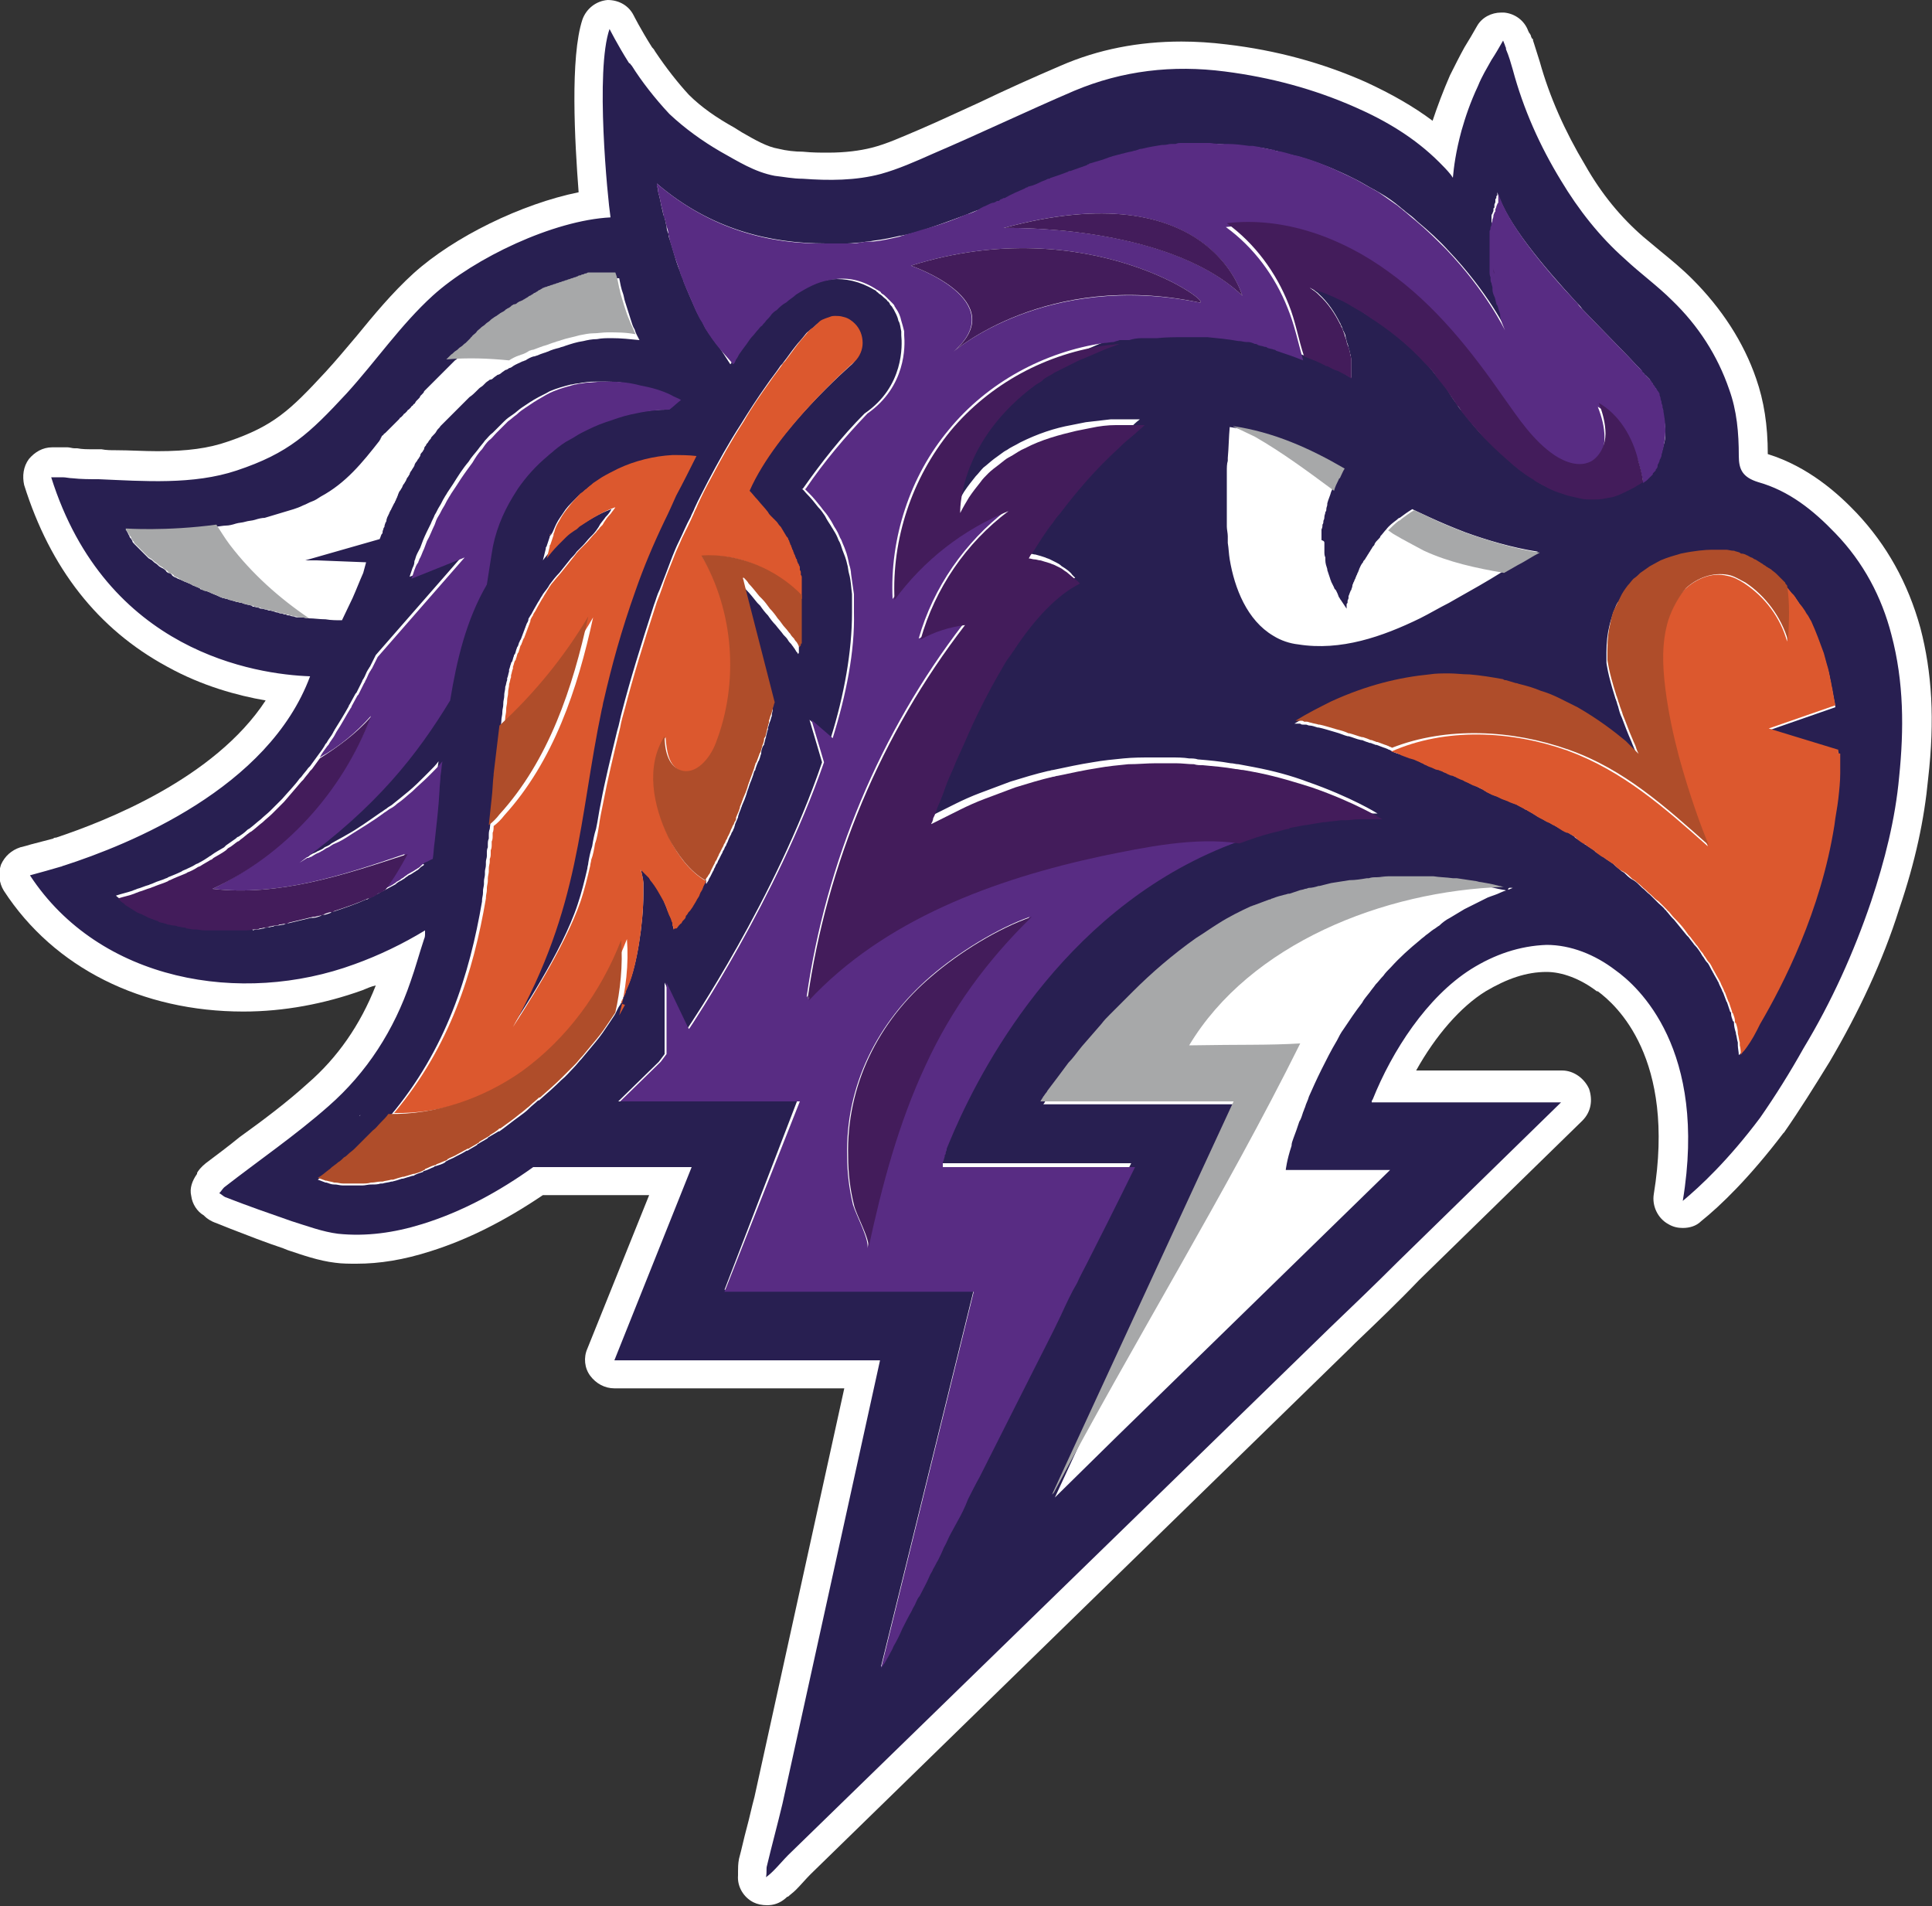
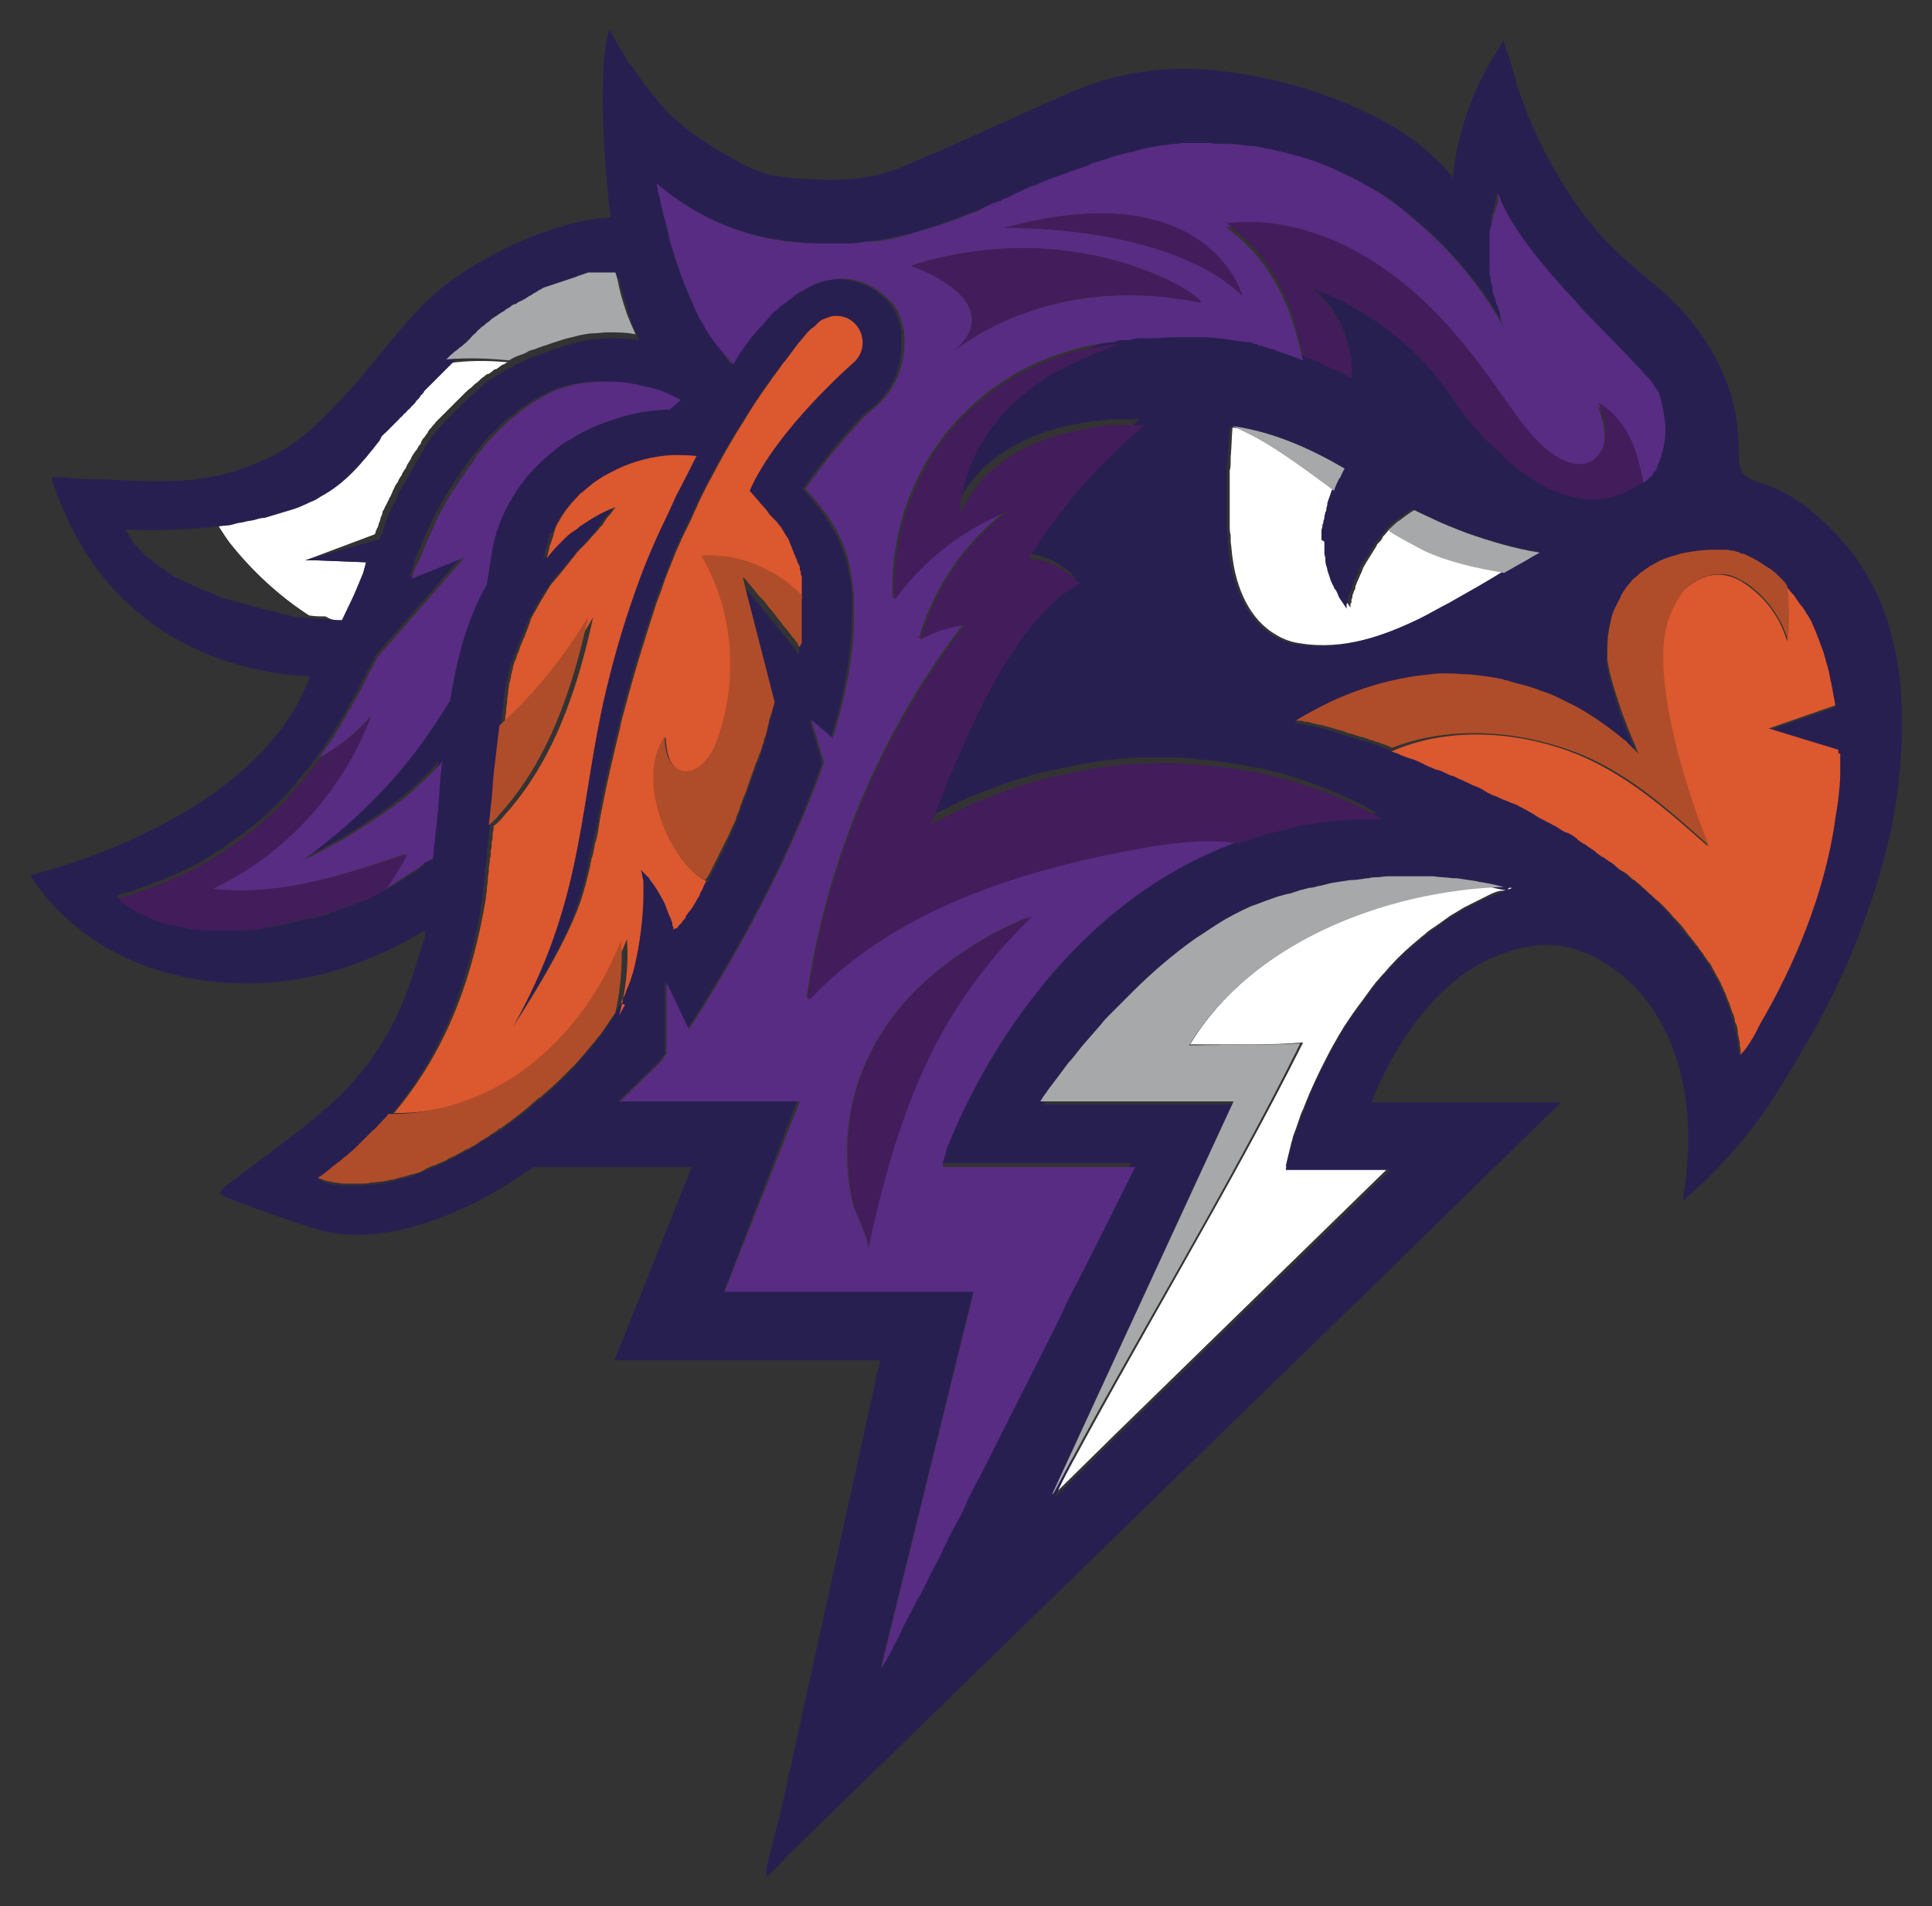
<svg xmlns="http://www.w3.org/2000/svg" version="1.1" id="Layer_1" x="0px" y="0px" viewBox="0 0 200 197.3" style="enable-background:new 0 0 200 197.3;" xml:space="preserve">
  <rect x="0" y="0" width="200" height="197.3" fill="#333333" stroke="none" />
  <style type="text/css">
	.st0{fill:#FFFFFF;}
	.st1{fill:#281F51;}
	.st2{fill:#DC582E;}
	.st3{fill:#AF4D2A;}
	.st4{fill:#431C5B;}
	.st5{fill:#582C83;}
	.st6{fill:#A7A8A9;}
</style>
  <g>
    <g>
-       <path class="st0" d="M198.8,65c-1.3-4.7-3.5-8.6-6.6-11.9c-1.9-2-5-4.8-9.2-6.1c0-3-0.4-5.5-1.2-7.8c-1.3-3.8-3.6-7.3-6.6-10.3    c-1.1-1.1-2.2-2-3.3-2.9c-0.6-0.5-1.2-1-1.8-1.5c-2.3-2-4.3-4.4-6-7.4c-2.1-3.5-3.7-7.1-4.7-10.7c-0.2-0.6-0.4-1.3-0.6-1.9    l-0.1-0.3c0-0.1,0-0.2-0.1-0.2l-0.1-0.2c0-0.1-0.1-0.3-0.2-0.4l-0.1-0.2c-0.4-1.1-1.4-1.8-2.5-1.9c-0.1,0-0.2,0-0.3,0    c-1,0-2,0.5-2.5,1.4c-0.4,0.7-0.8,1.4-1.3,2.2c-0.5,0.9-1,1.9-1.5,2.9c-0.7,1.6-1.3,3.2-1.8,4.7c-2-1.5-4.3-2.8-6.9-4    c-4.5-2-9.3-3.3-14.4-3.9c-1.6-0.2-3.2-0.3-4.7-0.3c-4.4,0-8.6,0.8-12.5,2.5c-2.8,1.2-5.7,2.5-8.4,3.8c-2,0.9-4.1,1.9-6.2,2.8    c-1.9,0.8-3.4,1.5-5,1.9c-1.2,0.3-2.7,0.5-4.5,0.5c-0.8,0-1.6,0-2.6-0.1c-0.8,0-1.7-0.1-2.5-0.3c-1.2-0.2-2.4-0.9-3.8-1.7    c-0.3-0.2-0.5-0.3-0.8-0.5c-1.8-1-3.4-2.1-4.7-3.4c-1.1-1.2-2.3-2.7-3.5-4.5c0,0,0,0,0,0c-0.1-0.2-0.2-0.3-0.3-0.4    c-1.2-1.9-1.9-3.3-1.9-3.3c-0.5-1-1.5-1.6-2.7-1.6C63,0,63,0,62.9,0c-1.2,0.1-2.2,0.9-2.6,2c-1.3,3.9-0.8,12.7-0.4,17.9    C54,21.1,47,24.5,42.8,28.3c-2.2,2-4.1,4.3-5.9,6.5c-1.1,1.3-2.1,2.5-3.2,3.7c-3.7,4-5.4,5.6-10.1,7.2c-2,0.7-4.2,1-7.3,1    c-1.4,0-2.9-0.1-4.3-0.1c-0.5,0-1,0-1.5-0.1c-0.3,0-0.6,0-0.9,0c-0.6,0-1.1,0-1.6-0.1l-0.3,0c-0.2,0-0.5-0.1-0.7-0.1    c-0.2,0-0.5,0-0.8,0c-0.1,0-0.3,0-0.4,0c-0.1,0-0.3,0-0.4,0c-1,0-1.8,0.5-2.4,1.2c-0.6,0.8-0.7,1.8-0.5,2.7    c2.7,8.6,7.6,14.9,14.8,18.8c3.6,2,7.3,3,10.2,3.5c-5.3,8.1-16.6,12.5-21.7,14.2l0,0c-0.1,0-0.2,0-0.3,0.1C4.7,87,4,87.2,3.2,87.4    c-0.3,0.1-0.7,0.2-1.1,0.3c-0.9,0.3-1.6,0.9-2,1.8c-0.3,0.9-0.2,1.9,0.3,2.7c5.2,8,14.3,12.5,24.8,12.5c4.2,0,8.4-0.8,12.3-2.2    c0.5-0.2,0.9-0.4,1.4-0.5c-1.6,4.1-4,7.5-7,10.1c-2.2,2-4.6,3.8-7.1,5.6c-1.1,0.9-2.3,1.8-3.5,2.7c-0.5,0.4-0.8,0.8-0.9,1l0,0.1    c-0.5,0.7-0.8,1.5-0.6,2.3c0.1,0.8,0.6,1.6,1.3,2l0.1,0.1c0.2,0.2,0.6,0.5,1.2,0.7c0.5,0.2,1,0.4,1.5,0.6c1.8,0.7,3.6,1.4,5.4,2    l0.5,0.2c1.5,0.5,3.2,1.1,4.9,1.3c0.7,0.1,1.5,0.1,2.2,0.1c2.4,0,4.9-0.4,7.7-1.3c3.8-1.2,7.6-3.1,11.6-5.8h11l-6.4,15.9    c-0.4,0.9-0.3,2,0.3,2.8c0.6,0.8,1.5,1.3,2.5,1.3h23.8L78.1,186c-0.3,1.1-0.5,2.1-0.8,3.2c-0.3,1.1-0.5,2.1-0.8,3.2    c-0.1,0.5-0.1,1-0.1,1.3c0,0.1,0,0.2,0,0.4c-0.1,1.2,0.6,2.3,1.6,2.8c0.4,0.2,0.9,0.3,1.4,0.3c0.7,0,1.3-0.2,1.9-0.7    c0.1-0.1,0.2-0.2,0.3-0.2c0.2-0.2,0.5-0.4,0.8-0.7c0.5-0.5,1-1.1,1.5-1.6l55.9-54.5l0.5-0.5c2.2-2.1,4.5-4.3,6.6-6.5l16.9-16.5    c0.9-0.9,1.1-2.1,0.7-3.3c-0.5-1.1-1.6-1.9-2.8-1.9h-15.1c2-3.6,4.6-6.6,7.2-8.2c2.2-1.3,4.2-2,6.3-2h0c1.6,0,3.5,0.7,5.2,2    c0,0,0,0,0.1,0c1.9,1.4,8.1,6.9,5.8,21c-0.2,1.2,0.4,2.5,1.5,3.1c0.5,0.3,1,0.4,1.5,0.4c0.7,0,1.4-0.2,1.9-0.7    c2-1.6,5-4.5,8.5-9.1c0,0,0.1-0.1,0.1-0.1c1.6-2.3,3.1-4.7,4.7-7.3c3-5.1,5.5-10.4,7.2-15.8c1.7-5,2.6-9.3,3-13.5    C200.3,74.5,200,69.6,198.8,65z" />
      <g>
        <path class="st0" d="M35.4,64.2c0.4-0.8,0.7-1.5,1.1-2.3c0.4-0.8,0.8-1.7,1.1-2.6c0.1-0.4,0.2-0.7,0.3-1.1l-5.1-0.2l-0.2,0l-1,0     l0,0l7.2-2.7c0.1-0.2,0.1-0.4,0.2-0.5c0-0.1,0-0.1,0.1-0.2c0-0.1,0.1-0.2,0.1-0.4c0-0.1,0.1-0.1,0.1-0.2c0-0.1,0.1-0.2,0.1-0.4     c0-0.1,0.1-0.2,0.1-0.2c0-0.1,0.1-0.2,0.1-0.4c0-0.1,0.1-0.2,0.1-0.2c0.1-0.1,0.1-0.3,0.2-0.4c0-0.1,0.1-0.1,0.1-0.2     c0.1-0.2,0.2-0.4,0.3-0.6c0-0.1,0.1-0.2,0.1-0.2c0.1-0.1,0.1-0.3,0.2-0.4c0-0.1,0.1-0.2,0.1-0.3c0.1-0.1,0.1-0.2,0.2-0.4     c0.1-0.1,0.1-0.2,0.2-0.3c0.1-0.1,0.1-0.2,0.2-0.4c0.1-0.1,0.1-0.2,0.2-0.3c0.1-0.1,0.1-0.2,0.2-0.4c0.1-0.1,0.1-0.2,0.2-0.3     c0.1-0.1,0.2-0.3,0.2-0.4c0.1-0.2,0.2-0.3,0.3-0.5c0.1-0.1,0.2-0.3,0.2-0.4c0.1-0.1,0.1-0.2,0.2-0.3c0.1-0.1,0.1-0.2,0.2-0.3     c0.1-0.1,0.2-0.2,0.2-0.3c0.1-0.1,0.1-0.2,0.2-0.3c0.1-0.1,0.2-0.2,0.2-0.4c0.1-0.1,0.1-0.2,0.2-0.3c0.1-0.1,0.2-0.2,0.3-0.4     c0.1-0.1,0.2-0.2,0.2-0.3c0.1-0.2,0.2-0.3,0.4-0.5c0.1-0.2,0.3-0.3,0.4-0.5c0.1-0.1,0.2-0.2,0.3-0.3c0.1-0.1,0.2-0.2,0.3-0.3     c0.1-0.1,0.2-0.2,0.3-0.3c0.1-0.1,0.2-0.2,0.3-0.3c0.1-0.1,0.2-0.2,0.3-0.3c0.1-0.1,0.2-0.2,0.3-0.3c0.1-0.1,0.2-0.2,0.3-0.3     c0.1-0.1,0.2-0.2,0.3-0.3c0.1-0.1,0.2-0.2,0.3-0.3c0.1-0.1,0.2-0.2,0.3-0.3c0.2-0.2,0.4-0.4,0.7-0.6c0.1-0.1,0.2-0.2,0.3-0.3     c0.1-0.1,0.3-0.2,0.4-0.3c0.1-0.1,0.2-0.2,0.3-0.3c0.1-0.1,0.3-0.2,0.4-0.3c0.1-0.1,0.2-0.2,0.4-0.2c0.1-0.1,0.3-0.2,0.4-0.3     c0.1-0.1,0.2-0.2,0.4-0.2c0.1-0.1,0.3-0.2,0.4-0.3c0.1-0.1,0.3-0.2,0.4-0.2c0.1-0.1,0.3-0.2,0.4-0.2c-2.1-0.2-4.2-0.2-6.2,0.1     c0,0,0,0,0,0c-0.1,0.1-0.1,0.1-0.2,0.2c-0.1,0.1-0.2,0.2-0.3,0.3c-0.1,0.1-0.1,0.1-0.2,0.2c-0.1,0.1-0.2,0.2-0.3,0.3     c-0.1,0.1-0.1,0.1-0.2,0.2c-0.1,0.1-0.2,0.2-0.3,0.3c-0.1,0.1-0.1,0.1-0.2,0.2c-0.1,0.1-0.2,0.2-0.3,0.3     c-0.1,0.1-0.1,0.1-0.2,0.2c-0.1,0.1-0.2,0.2-0.3,0.3C44,40,43.9,40,43.9,40.1c-0.1,0.1-0.2,0.2-0.2,0.3c-0.1,0.1-0.1,0.1-0.2,0.2     c-0.1,0.1-0.2,0.2-0.2,0.3c-0.1,0.1-0.1,0.1-0.2,0.2c-0.1,0.1-0.1,0.2-0.2,0.3c-0.1,0.1-0.1,0.2-0.2,0.2     c-0.1,0.1-0.1,0.2-0.2,0.2c-0.1,0.1-0.1,0.1-0.2,0.2c-0.1,0.1-0.1,0.2-0.2,0.2c-0.1,0.1-0.1,0.1-0.2,0.2     c-0.1,0.1-0.1,0.2-0.2,0.2c-0.1,0.1-0.1,0.1-0.2,0.2c-0.1,0.1-0.1,0.2-0.2,0.2c-0.1,0.1-0.1,0.1-0.2,0.2     c-0.1,0.1-0.1,0.1-0.2,0.2c-0.1,0.1-0.1,0.1-0.2,0.2c-0.1,0.1-0.1,0.1-0.2,0.2c-0.1,0.1-0.1,0.1-0.2,0.2     c-0.1,0.1-0.1,0.1-0.2,0.2c-0.1,0.1-0.1,0.1-0.2,0.2c-0.1,0.1-0.1,0.1-0.2,0.2c-0.1,0.1-0.1,0.1-0.2,0.2c0,0.1-0.1,0.1-0.1,0.2     c0,0.1-0.1,0.1-0.1,0.2c-1.8,2.3-3.5,4.4-6.1,5.8c0,0,0,0,0,0c-0.3,0.2-0.6,0.3-0.9,0.5c0,0,0,0,0,0c-0.3,0.1-0.6,0.3-0.9,0.4     l0,0c-0.3,0.1-0.6,0.3-1,0.4c0,0,0,0,0,0c-0.3,0.1-0.6,0.2-1,0.3c0,0,0,0,0,0c-0.3,0.1-0.7,0.2-1,0.3c0,0,0,0,0,0     c-0.3,0.1-0.7,0.2-1,0.3c-0.4,0.1-0.7,0.2-1,0.2c-0.4,0.1-0.7,0.2-1,0.2c-0.4,0.1-0.7,0.1-1,0.2c-0.3,0.1-0.7,0.1-1,0.2     c-0.3,0-0.7,0.1-1,0.1c0.4,0.6,0.8,1.3,1.4,2.1c2.3,2.9,5.1,5.5,8.2,7.5c0.6,0.1,1.2,0.1,1.7,0.1C34.3,64.2,34.8,64.2,35.4,64.2" />
        <path class="st0" d="M137.2,54.7c0-0.2,0-0.3,0.1-0.5c0-0.1,0-0.3,0.1-0.4c0-0.1,0-0.2,0.1-0.4c0-0.2,0.1-0.3,0.1-0.5     c0-0.1,0-0.2,0.1-0.3c0-0.2,0.1-0.3,0.1-0.5c0,0,0-0.1,0-0.1c0.1-0.4,0.3-0.8,0.4-1.2c-2.7-2-5.3-4-8.3-5.6     c-0.8-0.4-1.5-0.8-2.3-1.1c-0.1,1.1-0.1,2.1-0.2,3.2c0,0.1,0,0.2,0,0.3c0,0.4,0,0.8-0.1,1.1c0,0.2,0,0.4,0,0.6c0,0.4,0,0.7,0,1.1     c0,0.2,0,0.4,0,0.6c0,0.4,0,0.7,0,1.1c0,0.2,0,0.4,0,0.6c0,0.4,0,0.7,0,1.1c0,0.2,0,0.4,0,0.6c0,0.3,0,0.7,0.1,1     c0,0.2,0,0.5,0,0.7c0.1,0.6,0.1,1.1,0.2,1.7c0.4,3,1.7,6.3,4.5,7.9c0.8,0.5,1.7,0.8,2.6,0.9c4.4,0.7,8.7-0.8,12.6-2.7     c1-0.5,2-1,3-1.6c0.2-0.1,0.5-0.3,0.7-0.4c1.6-0.9,3.2-1.9,4.8-2.8c0,0,0,0,0,0c0,0,0,0,0,0c-2.9-0.4-5.7-1-8.3-2.3     c-1.1-0.5-2.1-1.1-3-1.7c-0.2-0.1-0.4-0.3-0.6-0.4c0,0,0,0,0,0c-0.2,0.2-0.4,0.5-0.6,0.7c-0.1,0.1-0.2,0.2-0.2,0.3     c-0.1,0.2-0.2,0.3-0.4,0.5c-0.1,0.1-0.2,0.2-0.2,0.3c-0.1,0.2-0.2,0.3-0.3,0.5c-0.1,0.1-0.1,0.2-0.2,0.3     c-0.1,0.2-0.2,0.3-0.3,0.5c-0.1,0.1-0.1,0.2-0.2,0.3c-0.1,0.2-0.3,0.5-0.4,0.7c0,0.1-0.1,0.2-0.1,0.3c-0.1,0.2-0.1,0.3-0.2,0.4     c0,0.1-0.1,0.2-0.1,0.3c-0.1,0.1-0.1,0.3-0.2,0.4c0,0.1-0.1,0.2-0.1,0.3c-0.1,0.1-0.1,0.3-0.1,0.4c0,0.1-0.1,0.2-0.1,0.2     c-0.1,0.2-0.1,0.4-0.2,0.5c0,0.1,0,0.1,0,0.2c0,0.1-0.1,0.2-0.1,0.3c0,0.1,0,0.1,0,0.2c0,0.1,0,0.1-0.1,0.2c0,0,0,0.1,0,0.1     c0,0.1,0,0.1,0,0.1c0,0,0,0,0,0.1c0,0,0,0.1,0,0.1c-0.2-0.3-0.4-0.6-0.6-0.9c-0.1-0.1-0.1-0.2-0.2-0.3c-0.1-0.2-0.2-0.4-0.3-0.7     c-0.1-0.1-0.1-0.2-0.1-0.3c-0.1-0.2-0.2-0.4-0.3-0.6c0-0.1-0.1-0.2-0.1-0.3c-0.1-0.3-0.2-0.6-0.3-0.9c0,0,0,0,0-0.1     c-0.1-0.3-0.1-0.6-0.2-0.9c0-0.1,0-0.2,0-0.3c0-0.2-0.1-0.4-0.1-0.6c0-0.1,0-0.2,0-0.4c0-0.2,0-0.4,0-0.5c0-0.1,0-0.2,0-0.4     c0-0.2,0-0.4,0-0.6C137.1,55.1,137.1,54.9,137.2,54.7" />
        <path class="st0" d="M156.6,91.9L156.6,91.9L156.6,91.9c-0.3-0.1-0.5-0.1-0.8-0.2c-12.5,0.4-26.3,5.9-32.6,16.4     c5.4,0,8.1,0.1,11.7-0.2c-7.7,15.4-17.3,31-25.5,46.5l6.1-6l28.4-27.7h-10.8c0,0,0.2-0.9,0.6-2.5c0.1-0.2,0.1-0.5,0.2-0.7     c0.2-0.5,0.4-1.1,0.6-1.7c0.1-0.3,0.2-0.6,0.4-1c0.1-0.2,0.1-0.3,0.2-0.5c0.1-0.3,0.3-0.7,0.4-1c0.4-0.9,0.8-1.8,1.3-2.8     c0.5-1,1-2,1.6-3c0.2-0.4,0.5-0.8,0.7-1.2c0.6-0.9,1.2-1.8,1.9-2.7c0.3-0.4,0.5-0.7,0.8-1.1c0.2-0.3,0.4-0.5,0.6-0.8     c0.3-0.3,0.5-0.6,0.8-0.9c0.3-0.3,0.5-0.6,0.8-0.9c0.9-1,1.9-1.9,3-2.8c0.2-0.2,0.4-0.3,0.6-0.5c0.2-0.2,0.5-0.4,0.8-0.6     c0.2-0.1,0.4-0.3,0.6-0.4c0.4-0.3,0.7-0.5,1.1-0.8c0.5-0.3,1-0.6,1.5-0.9c0.8-0.4,1.6-0.8,2.4-1.2c0.4-0.2,0.8-0.4,1.3-0.5     C155.7,92.2,156.1,92.1,156.6,91.9L156.6,91.9L156.6,91.9z" />
        <path class="st1" d="M190,55.2c-2.3-2.4-4.8-4.4-8-5.3c-1.6-0.5-2-1.3-2-2.7c0-2.4-0.2-4.7-1-6.9c-1.2-3.5-3.2-6.6-5.9-9.2     c-1.5-1.5-3.3-2.8-4.9-4.3c-2.6-2.3-4.8-5.1-6.6-8.1c-2.2-3.6-3.9-7.4-5-11.5c-0.2-0.7-0.4-1.4-0.7-2.1l0,0l0-0.1     c0-0.1-0.1-0.2-0.1-0.3c0,0,0,0,0,0l-0.2-0.5c-0.4,0.7-0.8,1.4-1.2,2c-0.5,0.9-1,1.7-1.4,2.7c-0.8,1.7-1.3,3.2-1.7,4.6     c-0.6,2.2-0.8,3.8-0.9,4.9l-0.2-0.3c-0.4-0.5-0.8-0.9-1.2-1.3c-2.5-2.5-5.5-4.3-8.7-5.7c-4.3-1.9-8.8-3.1-13.5-3.7     c-5.4-0.7-10.6-0.1-15.6,2c-4.9,2.1-9.7,4.4-14.6,6.5c-1.8,0.8-3.6,1.6-5.4,2.1c-2.6,0.7-5.4,0.7-8.1,0.5c-1,0-2-0.2-2.9-0.3     c-2.1-0.4-3.8-1.5-5.6-2.5c-1.9-1.1-3.7-2.4-5.3-3.9c-1.5-1.6-2.9-3.4-3.9-5c0,0-0.1-0.1-0.1-0.1c0-0.1-0.1-0.1-0.2-0.2     C63.9,4.6,63.1,3,63.1,3c-1.5,4.3-0.2,17.5,0.1,19.5c-5.9,0.3-14.1,4.2-18.4,8.1c-3.3,3-5.9,6.8-8.9,10.1c-3.9,4.2-6,6.2-11.4,8     c-4.5,1.5-9.6,1.1-14.3,0.9c-0.9,0-1.8,0-2.7-0.1c-0.3,0-0.7-0.1-1-0.1c-0.4,0-0.7,0-1.2,0C11,67.5,26.5,69.8,32.1,70     C27.8,81.6,13.4,87.4,6.6,89.6c-0.1,0-0.2,0.1-0.3,0.1c-1,0.3-2.1,0.6-3.2,0.9c7.2,11,21.9,13.5,33.6,9.2c2.5-0.9,5-2.1,7.3-3.5     c0,0.1,0,0.2,0,0.3c0,0.2,0,0.4-0.1,0.6c-0.5,1.5-0.9,3-1.4,4.4c-1.7,5-4.5,9.4-8.5,12.9c-3.4,3-7.2,5.6-10.8,8.4     c-0.2,0.2-0.3,0.4-0.5,0.6c0.2,0.1,0.4,0.3,0.6,0.4c2.3,0.9,4.6,1.7,6.9,2.5c1.6,0.5,3.2,1.1,4.8,1.3c2.9,0.3,5.8-0.1,8.7-1     c4.2-1.3,8-3.4,11.5-5.9h16.4l-8,20h27.5L81,186.7c-0.5,2.1-1.1,4.3-1.6,6.4c-0.1,0.3,0,0.6-0.1,1.2c0.4-0.3,0.6-0.5,0.8-0.7     c0.5-0.5,1-1.1,1.5-1.6l56-54.5c2.4-2.3,4.8-4.6,7.1-6.9l16.9-16.5H142c0-0.1,0-0.2,0.1-0.3c2-5,5.6-10.6,10.2-13.5     c2.4-1.5,5-2.4,7.8-2.5c2.5,0,5,1,7.1,2.6c2.4,1.7,9.6,8.2,7,23.9c1.8-1.5,4.7-4.2,8-8.6c1.6-2.3,3.1-4.7,4.5-7.2     c2.9-4.8,5.2-9.9,7-15.2c1.4-4.2,2.5-8.5,2.9-12.9c0.5-4.9,0.5-9.8-0.8-14.7C194.8,61.8,192.9,58.2,190,55.2 M32,64     c-0.3,0-0.5-0.1-0.8-0.1c-0.1,0-0.2,0-0.3,0c-0.2,0-0.3,0-0.5-0.1c-0.1,0-0.2,0-0.4-0.1c-0.1,0-0.3,0-0.4-0.1     c-0.1,0-0.2,0-0.4-0.1c-0.1,0-0.3,0-0.4-0.1c-0.1,0-0.2,0-0.4-0.1c-0.1,0-0.3-0.1-0.4-0.1c-0.1,0-0.2,0-0.4-0.1     c-0.2,0-0.3-0.1-0.5-0.1c-0.1,0-0.2,0-0.3-0.1c-0.2,0-0.4-0.1-0.5-0.1c-0.1,0-0.2,0-0.2-0.1c-0.3-0.1-0.5-0.1-0.8-0.2     c-0.1,0-0.2-0.1-0.3-0.1c-0.2,0-0.3-0.1-0.5-0.1c-0.1,0-0.2-0.1-0.3-0.1c-0.1,0-0.3-0.1-0.4-0.1c-0.1,0-0.2-0.1-0.3-0.1     c-0.1,0-0.3-0.1-0.4-0.1c-0.1,0-0.2-0.1-0.3-0.1c-0.1-0.1-0.3-0.1-0.4-0.2c-0.1,0-0.2-0.1-0.3-0.1c-0.1-0.1-0.3-0.1-0.4-0.2     c-0.1,0-0.2-0.1-0.3-0.1c-0.2-0.1-0.4-0.2-0.6-0.2c0,0-0.1,0-0.1-0.1c-0.2-0.1-0.4-0.2-0.7-0.3c-0.1,0-0.1-0.1-0.2-0.1     c-0.1-0.1-0.3-0.1-0.4-0.2c-0.1,0-0.2-0.1-0.3-0.1c-0.1-0.1-0.3-0.1-0.4-0.2c-0.1,0-0.2-0.1-0.3-0.1c-0.1-0.1-0.2-0.1-0.4-0.2     c-0.1-0.1-0.2-0.1-0.2-0.2c-0.1-0.1-0.2-0.2-0.4-0.2c-0.1-0.1-0.2-0.1-0.2-0.2c-0.1-0.1-0.2-0.2-0.4-0.3c-0.1,0-0.1-0.1-0.2-0.1     c-0.2-0.1-0.3-0.3-0.5-0.4c0,0,0,0,0,0c-0.2-0.1-0.3-0.3-0.5-0.4c-0.1,0-0.1-0.1-0.2-0.1c-0.1-0.1-0.2-0.2-0.3-0.3     c-0.1-0.1-0.1-0.1-0.2-0.2c-0.1-0.1-0.2-0.2-0.3-0.3c-0.1-0.1-0.1-0.1-0.2-0.2c-0.1-0.1-0.2-0.2-0.3-0.3     c-0.1-0.1-0.1-0.1-0.2-0.2c-0.1-0.1-0.2-0.2-0.2-0.3c0-0.1-0.1-0.1-0.1-0.2c-0.1-0.1-0.2-0.2-0.2-0.3c0-0.1-0.1-0.1-0.1-0.2     c-0.1-0.2-0.2-0.4-0.3-0.5c0,0,4.2,0.3,9.4-0.3c0.3,0,0.7-0.1,1-0.1c0.3,0,0.7-0.1,1-0.2c0.3-0.1,0.7-0.1,1-0.2     c0.3-0.1,0.7-0.1,1-0.2c0.3-0.1,0.7-0.2,1-0.2c0.3-0.1,0.7-0.2,1-0.3c0,0,0,0,0,0c0.3-0.1,0.7-0.2,1-0.3c0,0,0,0,0,0     c0.3-0.1,0.7-0.2,1-0.3c0,0,0,0,0,0c0.3-0.1,0.6-0.2,1-0.4l0,0c0.3-0.1,0.6-0.3,0.9-0.4c0,0,0,0,0,0c0.3-0.1,0.6-0.3,0.9-0.5     c0,0,0,0,0,0c2.6-1.4,4.3-3.5,6.1-5.8c0-0.1,0.1-0.1,0.1-0.2c0-0.1,0.1-0.1,0.1-0.2c0-0.1,0.1-0.1,0.2-0.2c0-0.1,0.1-0.1,0.2-0.2     c0.1-0.1,0.1-0.1,0.2-0.2c0.1-0.1,0.1-0.1,0.2-0.2c0.1-0.1,0.1-0.1,0.2-0.2c0.1-0.1,0.1-0.1,0.2-0.2c0.1-0.1,0.1-0.1,0.2-0.2     c0.1-0.1,0.1-0.1,0.2-0.2c0.1-0.1,0.1-0.1,0.2-0.2c0.1-0.1,0.1-0.2,0.2-0.2c0.1-0.1,0.1-0.1,0.2-0.2c0.1-0.1,0.1-0.2,0.2-0.2     c0.1-0.1,0.1-0.1,0.2-0.2c0.1-0.1,0.1-0.2,0.2-0.2c0.1-0.1,0.1-0.1,0.2-0.2c0.1-0.1,0.1-0.2,0.2-0.2c0.1-0.1,0.1-0.2,0.2-0.2     c0.1-0.1,0.1-0.2,0.2-0.3c0.1-0.1,0.1-0.1,0.2-0.2c0.1-0.1,0.2-0.2,0.2-0.3c0.1-0.1,0.1-0.1,0.2-0.2c0.1-0.1,0.2-0.2,0.2-0.3     c0.1-0.1,0.1-0.1,0.2-0.2c0.1-0.1,0.2-0.2,0.3-0.3c0.1-0.1,0.1-0.1,0.2-0.2c0.1-0.1,0.2-0.2,0.3-0.3c0.1-0.1,0.1-0.1,0.2-0.2     c0.1-0.1,0.2-0.2,0.3-0.3c0.1-0.1,0.1-0.1,0.2-0.2c0.1-0.1,0.2-0.2,0.3-0.3c0.1-0.1,0.1-0.1,0.2-0.2c0.1-0.1,0.2-0.2,0.3-0.3     c0.1-0.1,0.1-0.1,0.2-0.2c0,0,0,0,0,0c0.2-0.2,0.3-0.3,0.5-0.5l0,0c0.2-0.1,0.3-0.3,0.5-0.4c0,0,0,0,0,0c0.2-0.1,0.3-0.3,0.5-0.4     c0,0,0,0,0,0c0.1-0.1,0.3-0.3,0.5-0.4l0.1-0.1c0.1-0.1,0.3-0.3,0.4-0.4c0,0,0.1,0,0.1-0.1c0.1-0.1,0.3-0.2,0.4-0.4l0.1-0.1     c0.1-0.1,0.3-0.2,0.4-0.4c0,0,0.1-0.1,0.1-0.1c0.1-0.1,0.3-0.2,0.4-0.3c0,0,0.1-0.1,0.1-0.1c0.1-0.1,0.3-0.2,0.4-0.3     c0,0,0.1-0.1,0.1-0.1c0.1-0.1,0.3-0.2,0.4-0.3c0.1,0,0.1-0.1,0.2-0.1c0.1-0.1,0.3-0.2,0.4-0.3c0.1,0,0.1-0.1,0.2-0.1     c0.1-0.1,0.2-0.2,0.4-0.3c0.1,0,0.1-0.1,0.2-0.1c0.1-0.1,0.2-0.2,0.4-0.3c0.1,0,0.1-0.1,0.2-0.1c0.1-0.1,0.2-0.2,0.4-0.2     c0.1,0,0.1-0.1,0.2-0.1c0.1-0.1,0.2-0.2,0.4-0.2c0.1,0,0.1-0.1,0.2-0.1c0.1-0.1,0.2-0.1,0.3-0.2c0.1,0,0.2-0.1,0.2-0.1     c0.1-0.1,0.2-0.1,0.3-0.2c0.1,0,0.2-0.1,0.2-0.1c0.1-0.1,0.2-0.1,0.3-0.2c0.1,0,0.2-0.1,0.2-0.1c0.1-0.1,0.2-0.1,0.3-0.2     c0.1,0,0.2-0.1,0.3-0.1c0.1,0,0.2-0.1,0.3-0.1c0.1,0,0.2-0.1,0.3-0.1c0.1,0,0.2-0.1,0.3-0.1c0.1,0,0.2-0.1,0.3-0.1     c0.1,0,0.2-0.1,0.3-0.1c0.1,0,0.2-0.1,0.3-0.1c0.1,0,0.2-0.1,0.3-0.1c0.1,0,0.2-0.1,0.3-0.1c0.1,0,0.2-0.1,0.3-0.1     c0.1,0,0.2-0.1,0.3-0.1c0.1,0,0.2-0.1,0.3-0.1c0.1,0,0.2,0,0.3-0.1c0.1,0,0.2,0,0.3-0.1c0.1,0,0.2,0,0.3-0.1c0.1,0,0.2,0,0.3-0.1     c0.1,0,0.2,0,0.3,0c0.1,0,0.2,0,0.3,0c0.1,0,0.2,0,0.3,0c0.1,0,0.2,0,0.2,0c0.1,0,0.2,0,0.3,0c0.1,0,0.2,0,0.2,0     c0.1,0,0.2,0,0.4,0c0.1,0,0.1,0,0.2,0c0.2,0,0.4,0,0.5,0c0,0,0,0,0,0c0.1,0.5,0.2,1.1,0.4,1.6c0.1,0.3,0.1,0.5,0.2,0.8     c0.2,0.6,0.4,1.3,0.6,1.9c0.1,0.3,0.2,0.7,0.4,1c0.1,0.4,0.3,0.7,0.5,1.1c-1-0.1-1.9-0.2-2.9-0.2c-0.5,0-1,0-1.5,0.1     c-0.5,0-1,0.1-1.4,0.2c-0.7,0.1-1.3,0.3-1.9,0.5c-0.2,0.1-0.4,0.1-0.6,0.2c-0.4,0.1-0.8,0.2-1.2,0.4c-0.1,0-0.2,0.1-0.3,0.1     c-0.3,0.1-0.6,0.2-0.8,0.3c-0.1,0-0.2,0.1-0.4,0.1c-0.3,0.1-0.5,0.2-0.8,0.4c-0.1,0-0.2,0.1-0.3,0.1c-0.4,0.2-0.7,0.3-1,0.5     c-0.1,0.1-0.3,0.2-0.4,0.2c-0.1,0.1-0.3,0.2-0.4,0.2c-0.1,0.1-0.3,0.2-0.4,0.3c-0.1,0.1-0.3,0.2-0.4,0.2     c-0.1,0.1-0.3,0.2-0.4,0.3c-0.1,0.1-0.2,0.2-0.4,0.2c-0.1,0.1-0.3,0.2-0.4,0.3c-0.1,0.1-0.2,0.2-0.3,0.3     c-0.1,0.1-0.3,0.2-0.4,0.3c-0.1,0.1-0.2,0.2-0.3,0.3c-0.2,0.2-0.4,0.4-0.7,0.6c-0.1,0.1-0.2,0.2-0.3,0.3     c-0.1,0.1-0.2,0.2-0.3,0.3c-0.1,0.1-0.2,0.2-0.3,0.3c-0.1,0.1-0.2,0.2-0.3,0.3c-0.1,0.1-0.2,0.2-0.3,0.3     c-0.1,0.1-0.2,0.2-0.3,0.3c-0.1,0.1-0.2,0.2-0.3,0.3c-0.1,0.1-0.2,0.2-0.3,0.3c-0.1,0.1-0.2,0.2-0.3,0.3     c-0.1,0.1-0.2,0.2-0.3,0.3c-0.1,0.2-0.3,0.3-0.4,0.5c-0.1,0.2-0.2,0.3-0.4,0.5c-0.1,0.1-0.2,0.2-0.2,0.3     c-0.1,0.1-0.2,0.2-0.3,0.4c-0.1,0.1-0.2,0.2-0.2,0.3c-0.1,0.1-0.2,0.2-0.2,0.4c-0.1,0.1-0.1,0.2-0.2,0.3     c-0.1,0.1-0.2,0.2-0.2,0.4c-0.1,0.1-0.1,0.2-0.2,0.3c-0.1,0.1-0.1,0.2-0.2,0.3c-0.1,0.1-0.2,0.3-0.2,0.4     c-0.1,0.2-0.2,0.3-0.3,0.5c-0.1,0.1-0.2,0.3-0.2,0.4c-0.1,0.1-0.1,0.2-0.2,0.3c-0.1,0.1-0.1,0.2-0.2,0.4     c-0.1,0.1-0.1,0.2-0.2,0.3c-0.1,0.1-0.1,0.2-0.2,0.4c-0.1,0.1-0.1,0.2-0.2,0.3c-0.1,0.1-0.1,0.2-0.2,0.4c0,0.1-0.1,0.2-0.1,0.3     c-0.1,0.1-0.1,0.3-0.2,0.4c0,0.1-0.1,0.2-0.1,0.2c-0.1,0.2-0.2,0.4-0.3,0.6c0,0.1-0.1,0.1-0.1,0.2c-0.1,0.1-0.1,0.3-0.2,0.4     c0,0.1-0.1,0.2-0.1,0.2c0,0.1-0.1,0.2-0.1,0.4c0,0.1-0.1,0.2-0.1,0.2c0,0.1-0.1,0.2-0.1,0.4c0,0.1-0.1,0.1-0.1,0.2     c0,0.1-0.1,0.2-0.1,0.4c0,0.1,0,0.1-0.1,0.2c-0.1,0.2-0.1,0.3-0.2,0.5L31.6,58l1,0l0.2,0l5.1,0.2c-0.1,0.4-0.2,0.7-0.3,1.1     c-0.4,0.9-0.7,1.7-1.1,2.6c-0.4,0.8-0.7,1.5-1.1,2.3c-0.6,0-1.1,0-1.7-0.1C33.1,64.1,32.5,64,32,64 M43.8,89.6     c-0.2,0.1-0.3,0.2-0.5,0.4c-0.1,0.1-0.2,0.1-0.3,0.2c-0.2,0.1-0.4,0.3-0.7,0.4c-0.1,0.1-0.3,0.2-0.4,0.3     c-0.1,0.1-0.2,0.1-0.3,0.2c-0.2,0.1-0.4,0.2-0.5,0.3c0,0-0.1,0-0.1,0.1c-0.4,0.2-0.9,0.5-1.3,0.7l0,0h0c-0.3,0.1-0.5,0.3-0.8,0.4     c0,0-0.1,0-0.1,0.1c-0.3,0.1-0.5,0.2-0.8,0.4l-0.1,0c-1.1,0.5-2.3,0.9-3.5,1.3c-0.1,0-0.1,0-0.2,0.1c-0.3,0.1-0.5,0.2-0.8,0.2     c-0.1,0-0.1,0-0.2,0.1c-0.3,0.1-0.5,0.2-0.8,0.2c-0.1,0-0.1,0-0.2,0c-0.8,0.2-1.7,0.4-2.5,0.6c-0.1,0-0.2,0-0.3,0.1     c-0.2,0-0.5,0.1-0.7,0.1c-0.1,0-0.3,0-0.4,0.1c-0.2,0-0.4,0.1-0.6,0.1c-0.1,0-0.3,0-0.4,0.1c-0.2,0-0.4,0.1-0.6,0.1     c-0.2,0-0.3,0-0.5,0.1C26,96,25.7,96,25.3,96c-0.2,0-0.4,0-0.6,0c-0.2,0-0.3,0-0.5,0c-0.2,0-0.4,0-0.6,0c-0.2,0-0.3,0-0.5,0     c-0.2,0-0.4,0-0.6,0c-0.2,0-0.3,0-0.5,0c-0.2,0-0.4,0-0.6,0c-0.1,0-0.3,0-0.4,0c-0.3,0-0.6,0-1-0.1c-0.1,0-0.2,0-0.2,0     c-0.2,0-0.5-0.1-0.7-0.1c-0.1,0-0.2,0-0.3-0.1c-0.2,0-0.4-0.1-0.6-0.1c-0.1,0-0.2,0-0.4-0.1c-0.2,0-0.4-0.1-0.6-0.1     c-0.1,0-0.2-0.1-0.3-0.1c-0.2-0.1-0.5-0.1-0.7-0.2c-0.1,0-0.1,0-0.2-0.1c-0.3-0.1-0.6-0.2-0.8-0.3c-0.1,0-0.1-0.1-0.2-0.1     c-0.2-0.1-0.4-0.2-0.6-0.3c-0.1,0-0.2-0.1-0.3-0.1c-0.2-0.1-0.3-0.2-0.5-0.3c-0.1-0.1-0.2-0.1-0.3-0.2c-0.2-0.1-0.3-0.2-0.5-0.3     c-0.1,0-0.1-0.1-0.2-0.2c-0.2-0.2-0.4-0.3-0.6-0.5c0.6-0.2,1.1-0.3,1.7-0.5c0.2-0.1,0.3-0.1,0.5-0.2c0.4-0.1,0.8-0.3,1.2-0.4     c0.2-0.1,0.3-0.1,0.5-0.2c0.4-0.2,0.9-0.3,1.3-0.5c0.1,0,0.2-0.1,0.2-0.1c0.5-0.2,1-0.4,1.4-0.6c0.1-0.1,0.2-0.1,0.4-0.2     c0.4-0.2,0.7-0.3,1-0.5c0.1-0.1,0.3-0.1,0.4-0.2c0.4-0.2,0.7-0.4,1-0.6c0.1-0.1,0.2-0.1,0.3-0.2c0.4-0.3,0.8-0.5,1.3-0.8     c0.1-0.1,0.1-0.1,0.2-0.2c0.3-0.2,0.7-0.5,1-0.7c0.1-0.1,0.2-0.2,0.3-0.2c0.3-0.2,0.6-0.4,0.9-0.7c0.1-0.1,0.2-0.1,0.3-0.2     c0.4-0.3,0.7-0.6,1.1-0.9c0,0,0,0,0,0c0.3-0.3,0.7-0.6,1-0.9c0.1-0.1,0.2-0.2,0.2-0.2c0.3-0.3,0.5-0.5,0.8-0.8     c0.1-0.1,0.1-0.1,0.2-0.2c0.6-0.7,1.3-1.4,1.8-2.1c0.1-0.1,0.1-0.1,0.2-0.2c0.2-0.3,0.5-0.6,0.7-0.9c0.1-0.1,0.1-0.1,0.2-0.2     c0.3-0.4,0.5-0.7,0.8-1.1c0,0,0,0,0,0l0,0c0.3-0.4,0.6-0.8,0.8-1.2c0,0,0.1-0.1,0.1-0.1c0.2-0.4,0.5-0.7,0.7-1.1     c0-0.1,0.1-0.1,0.1-0.2c0.5-0.8,1-1.6,1.5-2.5c0-0.1,0.1-0.2,0.1-0.2c0.2-0.4,0.4-0.7,0.6-1.1c0,0,0.1-0.1,0.1-0.1     c0.2-0.4,0.4-0.8,0.6-1.2c0-0.1,0.1-0.2,0.1-0.2c0.2-0.3,0.3-0.7,0.5-1c0.1-0.1,0.1-0.2,0.2-0.3c0.2-0.4,0.4-0.8,0.6-1.2l9-10.3     l-5.5,2.2c0.1-0.3,0.2-0.6,0.3-0.9c0.1-0.2,0.2-0.4,0.2-0.7c0-0.1,0.1-0.2,0.1-0.3c0.1-0.4,0.3-0.7,0.5-1.1     c0.1-0.3,0.2-0.5,0.3-0.8c0.2-0.5,0.5-1.1,0.8-1.7c0.1-0.3,0.3-0.6,0.4-0.9c0.2-0.3,0.3-0.6,0.5-0.9c0.2-0.3,0.3-0.6,0.5-0.9     c0.1-0.2,0.2-0.3,0.3-0.5c0.2-0.3,0.4-0.6,0.6-0.9c0.5-0.8,1-1.6,1.6-2.3c0.3-0.5,0.7-0.9,1-1.3c0.2-0.3,0.5-0.6,0.7-0.9     c0.3-0.3,0.5-0.6,0.8-0.8c0.4-0.4,0.8-0.8,1.2-1.2c0.3-0.3,0.6-0.5,0.9-0.7c0.3-0.2,0.6-0.5,0.9-0.7c0.3-0.2,0.6-0.4,0.9-0.6     c0.2-0.1,0.3-0.2,0.5-0.3c0.5-0.3,1-0.5,1.5-0.8c0.7-0.3,1.4-0.5,2.2-0.7c0.2,0,0.4-0.1,0.6-0.1c0.2,0,0.5-0.1,0.7-0.1     c0.5-0.1,1-0.1,1.5-0.1c0.3,0,0.5,0,0.8,0c1,0,2.1,0.1,3.2,0.4c1.1,0.2,2.2,0.5,3.2,1c0.3,0.2,0.7,0.3,1,0.5h0     c-0.4,0.3-0.8,0.7-1.2,1c-1.3,0-2.7,0.2-4,0.5c-0.9,0.2-1.8,0.5-2.6,0.8c-0.9,0.3-1.7,0.7-2.5,1.1c-0.4,0.2-0.8,0.4-1.2,0.7     c-0.6,0.3-1.1,0.7-1.6,1.1c-0.3,0.2-0.5,0.4-0.7,0.6c-1.2,1-2.2,2.2-3.1,3.4c-0.2,0.3-0.3,0.5-0.5,0.8c-1.1,1.8-1.8,3.8-2.2,5.9     l-0.5,3.2c-2,3.6-3.1,7.7-3.8,12c-3.4,5.6-7.6,11-15.6,16.8c0.3-0.2,0.5-0.4,0.8-0.5c0.1,0,0.2-0.1,0.3-0.1c0,0,0.1,0,0.1,0     c0.1,0,0.2-0.1,0.3-0.2c0.1,0,0.1-0.1,0.2-0.1c0.1-0.1,0.3-0.1,0.4-0.2c0.1,0,0.1-0.1,0.2-0.1c0.2-0.1,0.5-0.2,0.7-0.4     c0.2-0.1,0.5-0.2,0.7-0.4c0.5-0.3,1.1-0.6,1.6-0.9c1.1-0.6,2.2-1.4,3.5-2.3c0.2-0.1,0.4-0.3,0.6-0.4c0.2-0.2,0.5-0.3,0.7-0.5     c0.5-0.4,1-0.8,1.6-1.3c0.6-0.5,1.1-1,1.6-1.5c0.2-0.2,0.4-0.4,0.5-0.5c0.4-0.4,0.7-0.7,1-1.1c-0.1,0.5-0.1,1-0.2,1.5     c-0.1,0.5-0.1,1-0.1,1.5c-0.2,1.8-0.3,3.6-0.5,5.3c-0.1,0.6-0.1,1.2-0.2,1.8c-0.2,0.2-0.5,0.4-0.7,0.5     C44,89.5,43.9,89.5,43.8,89.6 M37.3,115.4c0,0.1-0.1,0.1-0.1,0.1L37.3,115.4z M63.6,105.1L63.6,105.1c-0.2,0.3-0.4,0.6-0.6,0.9     c0,0,0,0,0,0c-0.4,0.6-0.8,1.2-1.3,1.8c-0.5,0.6-1,1.2-1.5,1.8c0,0,0,0,0,0c-0.3,0.3-0.5,0.6-0.8,0.9c0,0,0,0,0,0     c-0.4,0.4-0.8,0.9-1.3,1.3c-0.7,0.7-1.5,1.4-2.3,2.1c0,0,0,0-0.1,0c-0.3,0.3-0.6,0.5-0.9,0.8c0,0,0,0-0.1,0.1     c-0.3,0.3-0.6,0.5-1,0.8l0,0c-0.7,0.5-1.3,1-2,1.5c0,0,0,0-0.1,0c-0.3,0.2-0.7,0.4-1,0.6c0,0-0.1,0-0.1,0.1     c-0.3,0.2-0.7,0.4-1,0.6c0,0-0.1,0-0.1,0.1c-0.3,0.2-0.7,0.4-1,0.6c0,0,0,0-0.1,0c-0.3,0.2-0.7,0.4-1.1,0.6c0,0,0,0,0,0     c-0.3,0.2-0.7,0.3-1,0.5c0,0-0.1,0-0.1,0.1c-0.3,0.2-0.7,0.3-1,0.4c-0.1,0-0.1,0-0.2,0.1c-0.3,0.1-0.6,0.3-1,0.4     c0,0-0.1,0-0.1,0.1c-0.3,0.1-0.7,0.2-1,0.4c0,0,0,0-0.1,0c-0.3,0.1-0.7,0.2-1,0.3c0,0-0.1,0-0.1,0c-0.3,0.1-0.6,0.2-1,0.3     c0,0-0.1,0-0.1,0c-0.3,0.1-0.6,0.1-0.9,0.2c-0.1,0-0.1,0-0.2,0c-0.3,0.1-0.6,0.1-0.9,0.1c0,0-0.1,0-0.1,0c-0.3,0-0.6,0.1-0.9,0.1     c0,0,0,0,0,0c-0.3,0-0.6,0-0.9,0c0,0-0.1,0-0.1,0c-0.3,0-0.6,0-0.9,0c0,0-0.1,0-0.1,0c-0.3,0-0.6-0.1-0.8-0.1c0,0-0.1,0-0.1,0     c-0.3,0-0.5-0.1-0.8-0.2c0,0-0.1,0-0.1,0c-0.3-0.1-0.5-0.2-0.8-0.3c0.4-0.3,0.7-0.6,1.1-0.8c0.2-0.1,0.3-0.3,0.5-0.4     c0.2-0.1,0.4-0.3,0.6-0.4c0.2-0.2,0.4-0.4,0.6-0.5c0.1-0.1,0.2-0.2,0.4-0.3c0.2-0.2,0.5-0.4,0.7-0.6c0.1-0.1,0.1-0.1,0.2-0.2     c0.3-0.2,0.5-0.5,0.8-0.7c0,0,0.1-0.1,0.1-0.1c0.3-0.3,0.5-0.5,0.8-0.8c0,0,0,0,0.1-0.1c0.3-0.3,0.5-0.6,0.8-0.8c0,0,0,0,0,0     c0.3-0.3,0.5-0.6,0.8-0.9c0,0,0,0,0,0c5.8-6.9,8.2-14.6,9.5-22.2c0,0,0-0.1,0-0.1c0-0.3,0.1-0.5,0.1-0.8c0-0.1,0-0.1,0-0.2     c0-0.2,0.1-0.5,0.1-0.7c0-0.1,0-0.2,0-0.3c0-0.2,0.1-0.5,0.1-0.7c0-0.1,0-0.2,0-0.3c0-0.2,0.1-0.4,0.1-0.7c0-0.1,0-0.2,0-0.3     c0-0.2,0.1-0.4,0.1-0.6c0-0.1,0-0.2,0-0.3c0-0.2,0-0.4,0.1-0.6c0-0.1,0-0.2,0-0.3c0-0.2,0-0.4,0.1-0.6c0-0.1,0-0.2,0-0.3     c0-0.2,0-0.5,0.1-0.7v0c0,0,0,0,0,0c0.1-1,0.2-1.9,0.3-2.8c0.1-0.8,0.1-1.6,0.2-2.4c0,0,0-0.1,0-0.1c0.1-0.9,0.2-1.7,0.3-2.5     c0,0,0,0,0,0c0.1-0.8,0.2-1.7,0.3-2.5v0v0c0-0.3,0.1-0.6,0.1-0.9c0,0,0,0,0,0c0-0.3,0.1-0.6,0.1-0.8c0,0,0,0,0-0.1     c0-0.3,0.1-0.5,0.1-0.8c0,0,0-0.1,0-0.1c0-0.3,0.1-0.5,0.1-0.8c0,0,0-0.1,0-0.1c0-0.2,0.1-0.5,0.1-0.7c0,0,0-0.1,0-0.1     c0.1-0.2,0.1-0.5,0.2-0.7c0-0.1,0-0.1,0-0.2c0.1-0.2,0.1-0.4,0.2-0.7c0-0.1,0-0.1,0-0.2c0.1-0.2,0.1-0.4,0.2-0.6     c0-0.1,0-0.1,0.1-0.2c0.1-0.2,0.1-0.4,0.2-0.6c0-0.1,0-0.1,0.1-0.2c0.1-0.2,0.1-0.4,0.2-0.6c0-0.1,0.1-0.2,0.1-0.2     c0.1-0.2,0.1-0.4,0.2-0.5c0-0.1,0.1-0.2,0.1-0.2c0.1-0.2,0.1-0.3,0.2-0.5c0-0.1,0.1-0.2,0.1-0.3c0.1-0.2,0.1-0.3,0.2-0.5     c0-0.1,0.1-0.2,0.1-0.3c0.1-0.2,0.2-0.3,0.2-0.5c0-0.1,0.1-0.2,0.1-0.2c0.1-0.2,0.2-0.3,0.3-0.5c0-0.1,0.1-0.1,0.1-0.2     c0.1-0.2,0.3-0.5,0.4-0.7c0.1-0.2,0.2-0.3,0.3-0.5c0.1-0.2,0.2-0.3,0.3-0.5c0.2-0.3,0.5-0.6,0.7-1c0.3-0.4,0.6-0.8,1-1.2     c0.4-0.5,0.8-1,1.2-1.5c0.2-0.2,0.4-0.4,0.6-0.7c0.2-0.2,0.4-0.4,0.6-0.6c0.3-0.3,0.5-0.6,0.8-0.9c0,0,0,0,0,0c0,0,0,0,0,0     c0.1-0.1,0.1-0.1,0.2-0.2c0,0,0,0,0,0c0.3-0.3,0.5-0.6,0.7-0.9c0-0.1,0.1-0.1,0.1-0.2l0,0c0.2-0.3,0.4-0.5,0.6-0.8c0,0,0,0,0,0     c0,0,0.1-0.1,0.1-0.1c0,0,0,0,0,0h0c0.2-0.2,0.4-0.5,0.5-0.7c0,0,0,0,0,0c-1.2,0.4-2.5,1.2-3.7,2c-0.2,0.1-0.3,0.2-0.5,0.4     c-0.3,0.2-0.6,0.5-0.9,0.7c-0.3,0.3-0.6,0.5-0.8,0.8c-0.5,0.5-0.9,1-1.2,1.4c0.1-0.4,0.2-0.8,0.3-1.2c0,0,0-0.1,0-0.1     c0-0.1,0.1-0.1,0.1-0.2c0,0,0,0,0,0c0.1-0.3,0.2-0.6,0.3-0.9v0c0-0.1,0-0.1,0.1-0.2c0,0,0-0.1,0.1-0.1c0-0.1,0-0.1,0.1-0.2     c0,0.1-0.1,0.1-0.1,0.2c0.2-0.4,0.3-0.7,0.5-1.1c0.2-0.4,0.5-0.8,0.7-1.1c0.3-0.5,0.7-0.9,1.1-1.3c0,0,0,0,0,0     c0.2-0.2,0.3-0.3,0.5-0.5c0.2-0.1,0.3-0.3,0.5-0.4c0.2-0.2,0.5-0.4,0.7-0.6c0.3-0.2,0.6-0.4,0.9-0.6c0.6-0.3,1.1-0.7,1.7-0.9     c1.8-0.8,3.7-1.3,5.6-1.4c0.8,0,1.7,0,2.5,0.1c-0.8,1.4-1.5,2.8-2.1,4.1c-0.4,0.9-0.9,1.8-1.2,2.6c-1.2,2.5-2.2,4.9-3,7.2     c-1.5,4.2-2.5,7.9-3.3,11.4c-0.1,0.3-0.1,0.6-0.2,0.9c-2.4,11.5-2.3,20.3-9.2,32.9c0.9-1.4,5.4-8.1,7-13c0.4-1.2,0.7-2.4,1-3.7     c0-0.2,0.1-0.4,0.1-0.6c0.1-0.6,0.2-1.1,0.4-1.7c0.1-0.6,0.2-1.2,0.4-1.8c0.2-0.9,0.3-1.8,0.5-2.7c0.4-2.2,1-4.6,1.7-7.5     c0.2-0.6,0.3-1.3,0.5-2c0.8-3.1,1.9-6.7,3.3-11c0.2-0.5,0.3-1,0.6-1.6c0.4-1,0.8-2.1,1.3-3.4c0.2-0.5,0.4-1,0.7-1.6     c0.4-0.8,0.7-1.6,1.2-2.5c0.1-0.3,0.3-0.6,0.4-0.9c0.4-0.9,0.9-1.8,1.4-2.8c1-1.9,2.1-3.9,3.4-5.9c0.8-1.3,1.7-2.7,2.7-4.1     c0.4-0.6,0.9-1.2,1.3-1.8c0.1-0.2,0.3-0.3,0.4-0.5c0.4-0.5,0.8-1.1,1.2-1.6c0.3-0.4,0.7-0.8,1-1.2c0,0,0,0,0,0     c0.1-0.1,0.2-0.3,0.4-0.4c0.1-0.1,0.2-0.2,0.4-0.3c0.1-0.1,0.1-0.1,0.2-0.2c0.1-0.1,0.3-0.3,0.5-0.4c0.3-0.2,0.5-0.3,0.8-0.3     c0.2,0,0.4-0.1,0.6-0.1c0.3,0,0.6,0,0.8,0.1c0.4,0.1,0.8,0.4,1.2,0.7c0.5,0.5,0.8,1.2,0.8,2c0,0.8-0.3,1.4-0.8,1.9l0,0     c0,0-8.1,7-10.9,13.4c0.3,0.3,0.5,0.6,0.8,0.9c0.4,0.4,0.7,0.9,1.1,1.3c0.1,0.1,0.2,0.3,0.3,0.4c0.2,0.2,0.4,0.5,0.6,0.6     c0,0,0,0,0,0c0.1,0.1,0.2,0.3,0.3,0.4c0,0,0.1,0.1,0.1,0.1c0.1,0.1,0.1,0.2,0.2,0.3c0,0.1,0.1,0.1,0.1,0.2     c0.1,0.1,0.1,0.2,0.2,0.3c0,0.1,0.1,0.1,0.1,0.2c0.1,0.1,0.1,0.2,0.2,0.3c0,0.1,0.1,0.1,0.1,0.2c0,0.1,0.1,0.2,0.1,0.3     c0,0.1,0.1,0.1,0.1,0.2c0,0.1,0.1,0.2,0.1,0.3c0,0.1,0.1,0.1,0.1,0.2c0,0.1,0.1,0.2,0.1,0.3c0,0.1,0.1,0.1,0.1,0.2     c0,0.1,0.1,0.2,0.1,0.3c0,0.1,0,0.1,0.1,0.2c0,0.1,0.1,0.2,0.1,0.3c0,0.1,0,0.1,0.1,0.2c0,0.1,0,0.2,0.1,0.3c0,0.1,0,0.1,0,0.2     c0,0.1,0,0.2,0.1,0.3c0,0.1,0,0.1,0,0.2c0,0.1,0,0.2,0.1,0.3c0,0.1,0,0.1,0,0.2c0,0.1,0,0.2,0,0.3c0,0.1,0,0.1,0,0.2     c0,0.1,0,0.2,0,0.3c0,0.1,0,0.1,0,0.2c0,0.1,0,0.3,0,0.4c0,0,0,0.1,0,0.1c0,0.2,0,0.3,0,0.5c0,0,0,0,0,0c0,0,0,0,0,0     c0,0.1,0,0.2,0,0.3c0,0,0,0.1,0,0.1c0,0.1,0,0.2,0,0.3c0,0.1,0,0.1,0,0.2c0,0.1,0,0.2,0,0.3c0,0.1,0,0.1,0,0.2c0,0.1,0,0.2,0,0.2     c0,0.1,0,0.1,0,0.2c0,0.1,0,0.2,0,0.2c0,0.1,0,0.1,0,0.2c0,0.1,0,0.1,0,0.2c0,0.1,0,0.1,0,0.2c0,0.1,0,0.1,0,0.2     c0,0.1,0,0.1,0,0.2c0,0.1,0,0.1,0,0.2c0,0.1,0,0.1,0,0.2c0,0.1,0,0.1,0,0.2c0,0.1,0,0.1,0,0.2c0,0.1,0,0.1,0,0.2     c0,0.1,0,0.1,0,0.2c0,0.1,0,0.1,0,0.1c0,0.1,0,0.1,0,0.2c0,0,0,0.1,0,0.1c0,0.1,0,0.1,0,0.1c0,0,0,0.1,0,0.1c0,0.1,0,0.1,0,0.1     c0,0,0,0.1,0,0.1c0,0.1,0,0.1,0,0.1c0,0,0,0,0,0.1c0,0.1,0,0.1-0.1,0.2l0,0l0,0c0-0.1-0.1-0.2-0.2-0.3c0-0.1-0.1-0.1-0.1-0.2     c-0.1-0.1-0.2-0.3-0.3-0.4c-0.1-0.2-0.3-0.3-0.4-0.5c-0.1-0.2-0.3-0.4-0.5-0.6c-0.2-0.3-0.5-0.6-0.8-1c-0.3-0.3-0.6-0.7-0.8-1     c-0.3-0.3-0.6-0.7-0.8-1c-0.1-0.1-0.2-0.2-0.3-0.3c-0.4-0.5-0.8-1-1.1-1.3c-0.2-0.2-0.3-0.4-0.4-0.5c0,0-0.1-0.1-0.1-0.1     c0,0,0,0-0.1,0c0,0,0,0,0,0c0,0,0,0,0,0c0,0,0,0,0,0c0,0.1,0.1,0.3,0.1,0.4c0.1,0.4,0.2,0.8,0.3,1.2l2.9,11.3     c0,0.2-0.1,0.4-0.1,0.6c0,0,0,0.1,0,0.1c-0.1,0.2-0.1,0.4-0.2,0.6c0,0,0,0,0,0c-0.1,0.2-0.1,0.4-0.2,0.6c0,0.1,0,0.1,0,0.2     c-0.1,0.2-0.1,0.4-0.2,0.7c0,0,0,0,0,0.1c-0.1,0.2-0.1,0.4-0.2,0.7c0,0.1,0,0.1-0.1,0.2c-0.1,0.2-0.2,0.5-0.2,0.7     c0,0,0,0.1,0,0.1c-0.1,0.2-0.1,0.4-0.2,0.6c0,0.1-0.1,0.2-0.1,0.2c-0.1,0.2-0.2,0.5-0.3,0.8c0,0.1,0,0.1-0.1,0.2     c-0.1,0.2-0.1,0.4-0.2,0.6c0,0.1-0.1,0.2-0.1,0.3c-0.1,0.2-0.2,0.5-0.3,0.8c0,0.1-0.1,0.2-0.1,0.3c-0.1,0.2-0.1,0.4-0.2,0.6     c0,0.1-0.1,0.2-0.1,0.3c-0.1,0.2-0.2,0.5-0.3,0.7c0,0.1-0.1,0.2-0.1,0.3l-0.2,0.5c0,0.1-0.1,0.2-0.1,0.4     c-0.1,0.2-0.2,0.5-0.3,0.7c0,0.1-0.1,0.3-0.1,0.4c-0.1,0.1-0.1,0.3-0.2,0.4c-0.1,0.1-0.1,0.3-0.2,0.4c-0.1,0.2-0.2,0.4-0.3,0.7     c-0.1,0.1-0.1,0.3-0.2,0.4c-0.1,0.1-0.1,0.3-0.2,0.4c-0.1,0.1-0.1,0.3-0.2,0.4c-0.1,0.2-0.2,0.4-0.3,0.6     c-0.1,0.1-0.1,0.3-0.2,0.4c-0.1,0.1-0.1,0.2-0.2,0.4c-0.1,0.1-0.1,0.3-0.2,0.4c-0.1,0.2-0.2,0.4-0.3,0.6     c-0.1,0.1-0.1,0.2-0.2,0.4c-0.1,0.1-0.1,0.2-0.2,0.3C73.1,90.9,73,91,73,91.1c-0.1,0.2-0.2,0.4-0.3,0.6c0,0.1-0.1,0.2-0.1,0.3     c-0.1,0.1-0.1,0.2-0.2,0.3c0,0.1-0.1,0.2-0.1,0.3c-0.1,0.2-0.2,0.3-0.3,0.5c0,0.1-0.1,0.1-0.1,0.2c-0.1,0.1-0.1,0.2-0.2,0.3     c0,0.1-0.1,0.1-0.1,0.2c-0.1,0.2-0.2,0.3-0.3,0.4c0,0-0.1,0.1-0.1,0.1c-0.1,0.1-0.1,0.2-0.2,0.3c0,0-0.1,0.1-0.1,0.1     c-0.1,0.1-0.2,0.2-0.2,0.4c0,0,0,0-0.1,0.1c-0.1,0.1-0.1,0.2-0.2,0.3c0,0,0,0.1-0.1,0.1c-0.1,0.1-0.2,0.2-0.2,0.2c0,0,0,0,0,0     C70.1,96,70,96,70,96c0,0,0,0-0.1,0c-0.1,0-0.1,0.1-0.2,0.1c0,0,0,0,0-0.1c0,0,0-0.1,0-0.1c0,0,0,0,0,0c0,0,0-0.1,0-0.1     c0-0.1,0-0.2-0.1-0.2c0-0.1,0-0.1,0-0.2c0-0.1-0.1-0.3-0.2-0.5c-0.1-0.2-0.2-0.5-0.3-0.7c-0.1-0.3-0.3-0.7-0.4-1     c-0.3-0.7-0.8-1.5-1.4-2.2c0-0.1-0.1-0.1-0.1-0.2c-0.3-0.3-0.5-0.6-0.9-0.9c0.1,0.2,0.1,0.5,0.2,0.8c0,0.2,0.1,0.5,0.1,0.7     c0,0.2,0,0.5,0,0.7c0,0.1,0,0.3,0,0.4c0,3.1-0.7,7.4-1.5,9.3h0c-0.1,0.2-0.2,0.5-0.3,0.7c0,0,0,0.1,0,0.1     c-0.1,0.2-0.2,0.5-0.3,0.7c0,0,0,0.1,0,0.1c-0.1,0.2-0.2,0.4-0.3,0.6C63.9,104.4,63.8,104.8,63.6,105.1z M101.4,152.7     c-0.4,0.8-0.8,1.6-1.2,2.3c-0.4,0.8-0.8,1.5-1.1,2.3c-0.2,0.4-0.4,0.7-0.6,1.1c-0.3,0.6-0.6,1.1-0.8,1.6     c-0.2,0.4-0.4,0.9-0.6,1.3c-0.2,0.3-0.3,0.6-0.5,0.9c-0.1,0.3-0.3,0.6-0.4,0.8c-0.4,0.7-0.7,1.4-1,2c-0.1,0.2-0.3,0.5-0.4,0.7     c-0.1,0.3-0.3,0.6-0.4,0.8c-0.4,0.7-0.7,1.3-1,1.9c-0.3,0.7-0.7,1.3-0.9,1.8c-0.1,0.3-0.3,0.5-0.4,0.8c-0.2,0.4-0.3,0.7-0.5,0.9     c-0.2,0.4-0.3,0.6-0.4,0.6l9.6-39H75l7.5-19.5H64l4.2-4.1l0.6-0.8l0-7.4l2.3,4.8c0,0,0,0,0.1-0.1c0,0,0,0,0,0     c0,0,9.1-13.4,13.9-27.5l-1.3-4.4l2.2,1.9c1.4-4.5,2.2-9,2.2-13c0-0.6,0-1.3,0-1.9c-0.1-0.7-0.1-1.4-0.3-2.1     c-0.1-0.3-0.1-0.7-0.2-1c-0.1-0.5-0.3-1-0.5-1.5c-0.1-0.3-0.2-0.7-0.4-1c-0.1-0.3-0.3-0.7-0.5-1c-0.1-0.2-0.2-0.3-0.3-0.5     c-0.2-0.3-0.4-0.6-0.6-1c-0.2-0.3-0.4-0.6-0.7-0.9c-0.4-0.5-0.7-0.9-1.2-1.4c-0.2-0.2-0.3-0.4-0.5-0.5c0,0,0,0,0.1,0     c1.9-2.7,4-5.4,6.4-7.8c4.1-2.8,3.9-7.1,3.8-8.1c0,0,0,0,0,0c0-0.1,0-0.3,0-0.4c-0.1-0.4-0.1-0.8-0.3-1.1     c-0.1-0.5-0.3-0.8-0.5-1.2c-0.1-0.1-0.1-0.2-0.2-0.3c-0.1-0.1-0.2-0.2-0.2-0.3c-0.1-0.1-0.1-0.2-0.2-0.2     c-0.1-0.2-0.3-0.3-0.4-0.4c-0.1-0.1-0.3-0.3-0.5-0.4c0,0-0.1-0.1-0.1-0.1c-0.1-0.1-0.2-0.1-0.2-0.2c-0.1,0-0.1-0.1-0.2-0.1     c-1.5-0.9-3-1.2-4.4-1.1c-0.2,0-0.4,0.1-0.6,0.1c-1.2,0.2-2.3,0.8-3.4,1.5c-0.4,0.2-0.7,0.5-1,0.8c-0.3,0.3-0.6,0.5-1,0.8     c-0.2,0.1-0.3,0.3-0.5,0.4c-0.2,0.2-0.4,0.4-0.6,0.7c-0.1,0.2-0.3,0.3-0.4,0.5c-0.1,0.1-0.2,0.3-0.4,0.4     c-0.2,0.2-0.4,0.5-0.6,0.7c-0.2,0.3-0.4,0.6-0.6,0.8c-0.3,0.4-0.6,0.8-0.8,1.1c-0.1,0.2-0.2,0.3-0.3,0.5     c-0.1,0.1-0.2,0.3-0.2,0.4l-0.1,0.1L74.5,36c-0.5-0.6-1-1.3-1.5-2.1c-0.1-0.2-0.2-0.4-0.3-0.6c-0.2-0.4-0.5-0.8-0.7-1.3     c-0.4-0.9-0.8-1.8-1.2-2.8c-0.1-0.4-0.3-0.7-0.4-1.1c-0.3-0.7-0.5-1.4-0.7-2.1c-0.1-0.3-0.2-0.7-0.3-1c-0.1-0.3-0.2-0.5-0.2-0.8     C69.1,24,69,23.7,69,23.4c-0.1-0.3-0.1-0.6-0.2-0.8c0-0.1,0-0.2-0.1-0.3c-0.1-0.3-0.1-0.5-0.2-0.8c-0.1-0.6-0.2-1-0.3-1.4     c0,0,0,0,0,0c0-0.1-0.1-0.3-0.1-0.4c0,0,0,0,0-0.1c0-0.2-0.1-0.3-0.1-0.4c0,0,0,0,0,0c0,0,0,0,0,0c0,0,0-0.1,0-0.1     c0,0,0-0.1,0-0.1c5.6,4.8,11.8,6.2,17.5,6.2c0.5,0,1,0,1.5,0c0.2,0,0.5,0,0.7,0c0.5,0,1-0.1,1.4-0.1c0.5-0.1,0.9-0.1,1.4-0.2     c0.9-0.1,1.8-0.3,2.7-0.5c0.2,0,0.4-0.1,0.6-0.1c0.8-0.2,1.6-0.4,2.4-0.7c1.5-0.5,2.8-1,3.9-1.4c0.5-0.2,0.9-0.4,1.3-0.5     c0.2-0.1,0.4-0.2,0.5-0.2c0.3-0.2,0.7-0.3,0.9-0.4c0,0,0,0,0,0c0.2-0.1,0.3-0.2,0.5-0.2c0,0,0,0,0.1,0c0,0,0,0,0.1,0     c0.3-0.1,0.5-0.2,0.6-0.3c0,0,0,0,0,0c0,0,0.1,0,0.1,0c0.7-0.4,1.4-0.7,2.1-1c0.1,0,0.2-0.1,0.2-0.1c0.1,0,0.1-0.1,0.2-0.1     c0.4-0.2,0.9-0.4,1.3-0.5c0.2-0.1,0.4-0.2,0.7-0.3c0,0,0,0,0,0h0c0,0,0.1,0,0.1,0c0.1,0,0.1-0.1,0.2-0.1c0.6-0.2,1.1-0.4,1.7-0.6     c0.1,0,0.1-0.1,0.2-0.1c0,0,0.1,0,0.1,0c0.6-0.2,1.2-0.4,1.7-0.6c0,0,0.1,0,0.2-0.1c0.1,0,0.1,0,0.2-0.1c0.5-0.2,1.1-0.4,1.6-0.5     c0,0,0,0,0,0c0,0,0,0,0,0c0.4-0.1,0.9-0.2,1.3-0.4c0.1,0,0.3-0.1,0.4-0.1c0.1,0,0.3-0.1,0.4-0.1c0.3-0.1,0.5-0.1,0.8-0.2     c0.1,0,0.2-0.1,0.4-0.1c0.1,0,0.2,0,0.4-0.1c0.8-0.2,1.5-0.3,2.1-0.4c0,0,0.1,0,0.1,0c0,0,0.1,0,0.1,0c0.2,0,0.5-0.1,0.7-0.1     c0.1,0,0.2,0,0.2,0c0,0,0.1,0,0.1,0c0,0,0.1,0,0.1,0c0.1,0,0.1,0,0.1,0c0.2,0,0.4-0.1,0.6-0.1c0,0,0,0,0,0c0.2,0,0.4,0,0.6,0     c0,0,0,0,0.1,0c0,0,0,0,0,0c0,0,0.1,0,0.1,0c0.1,0,0.2,0,0.4,0c0.1,0,0.1,0,0.2,0c0.1,0,0.2,0,0.2,0c-0.1,0-0.1,0-0.1,0     c0.1,0,0.1,0,0.2,0h0h0c0,0,0.1,0,0.1,0h0h0h0c0,0,0,0,0.1,0c0,0,0.1,0,0.1,0c0,0,0,0,0,0c0,0,0,0,0,0c0,0,0,0,0,0c0,0,0,0,0,0     c0,0,0,0,0,0c0,0,0,0,0,0c0,0,0,0,0,0c0.3,0,0.7,0,1,0c0.5,0,1,0,1.5,0.1h0c0.1,0,0.2,0,0.3,0c0.6,0,1.1,0.1,1.6,0.2     c-0.5-0.1-1.1-0.1-1.6-0.2c0.8,0.1,1.5,0.1,2.2,0.2c0.1,0,0.2,0,0.3,0c0,0,0,0,0.1,0c0,0,0,0,0,0c0.7,0.1,1.4,0.2,2.1,0.4     c0,0,0.1,0,0.1,0c0.1,0,0.1,0,0.2,0.1c0.7,0.2,1.4,0.3,2,0.5c0,0,0,0,0,0c0,0,0.1,0,0.1,0c1.4,0.4,2.8,0.9,4.1,1.5     c0.7,0.3,1.3,0.6,1.9,0.9c0.6,0.3,1.2,0.7,1.8,1c0.2,0.1,0.5,0.3,0.7,0.4c0.7,0.4,1.4,0.9,2,1.4c0.2,0.2,0.4,0.3,0.6,0.5     c0.4,0.3,0.8,0.6,1.2,1c1.2,1,2.3,2,3.2,3c4.2,4.4,6.1,8.4,6.1,8.4c-0.1-0.2-0.1-0.4-0.2-0.6c0.1,0.2,0.1,0.4,0.2,0.6     c-0.2-0.5-0.3-0.9-0.5-1.4c0,0,0-0.1,0-0.1c0,0,0-0.1,0-0.1c0-0.1-0.1-0.2-0.1-0.4c-0.1-0.2-0.1-0.4-0.2-0.6c0-0.1,0-0.1-0.1-0.2     c0,0.1,0.1,0.2,0.1,0.3c0-0.1-0.1-0.2-0.1-0.4v0c0-0.1-0.1-0.2-0.1-0.3c0-0.1,0-0.2-0.1-0.3c-0.1-0.2-0.1-0.5-0.2-0.7v0     c0-0.1,0-0.3-0.1-0.4c0-0.1,0-0.2,0-0.2v0v0c0-0.1,0-0.2,0-0.3c0-0.1,0-0.2-0.1-0.4c0-0.1,0-0.3-0.1-0.4c0,0,0,0,0,0     c0-0.1,0-0.1,0-0.2v0c0-0.2,0-0.3,0-0.5c0-0.1,0-0.1,0-0.2c0-0.1,0-0.1,0-0.2c0,0,0,0,0,0c0,0,0,0,0,0c0-0.1,0-0.2,0-0.3     c0-0.1,0-0.1,0-0.2c0-0.2,0-0.3,0-0.5c0-0.1,0-0.3,0-0.4c0,0,0,0,0,0c0,0,0,0,0-0.1v0v0c0-0.2,0-0.4,0-0.7c0-0.1,0-0.2,0-0.3     c0-0.1,0-0.2,0-0.4c0,0,0,0,0-0.1v0c0-0.1,0-0.1,0-0.2c0,0,0-0.1,0-0.1c0-0.1,0-0.1,0-0.2c0-0.1,0-0.2,0-0.3c0-0.1,0-0.1,0-0.2v0     c0,0,0,0,0,0c0,0,0,0,0,0c0,0,0,0,0,0c0-0.1,0-0.2,0-0.2c0-0.1,0-0.1,0-0.2v0v0c0-0.1,0-0.1,0-0.2c0-0.1,0-0.1,0-0.2     c0,0,0-0.1,0-0.1c0-0.1,0-0.2,0.1-0.3v0c0-0.1,0.1-0.2,0.1-0.3c0,0,0-0.1,0-0.1c0-0.1,0-0.2,0.1-0.2c0,0,0-0.1,0-0.1     c0,0,0-0.1,0-0.1c0,0,0,0,0-0.1c0-0.1,0.1-0.2,0.1-0.3c0,0,0,0.1,0,0.1c0-0.1,0-0.1,0-0.1c0,0,0-0.1,0-0.1c0,0,0-0.1,0-0.1v0l0,0     c0,0,0,0,0,0c0-0.1,0-0.1,0.1-0.2c0,0,0-0.1,0-0.1c0,0,0,0,0,0c0-0.1,0-0.1,0.1-0.2c0,0,0,0,0,0c0,0,0-0.1,0-0.1v0c0,0,0,0,0,0     c0,0,0-0.1,0-0.1c0,0,0,0,0,0c0,0,0,0,0-0.1c0,0,0,0,0,0c0,0,0,0,0,0h0c1,3.2,4.7,7.6,8.2,11.4c0.2,0.2,0.4,0.4,0.6,0.7     c2.5,2.6,4.7,4.8,5.7,5.9c0.1,0.1,0.2,0.2,0.3,0.3c0,0,0,0.1,0.1,0.1c0,0,0,0,0,0v0c0,0,0,0,0,0c0,0,0,0,0,0c0,0,0,0,0,0     c0,0.1,0.1,0.1,0.1,0.2c0,0,0,0.1,0.1,0.1c0,0,0.1,0.1,0.1,0.1c0,0,0,0.1,0.1,0.1c0,0,0.1,0.1,0.1,0.1c0,0,0.1,0.1,0.1,0.1     c0,0,0.1,0.1,0.1,0.1c0,0,0.1,0.1,0.1,0.1c0,0,0.1,0.1,0.1,0.1c0,0.1,0.1,0.1,0.1,0.2c0,0,0,0.1,0.1,0.1c0,0.1,0.1,0.1,0.1,0.2     c0,0,0,0.1,0.1,0.1c0,0.1,0.1,0.1,0.1,0.2c0,0,0,0.1,0.1,0.1c0,0.1,0.1,0.1,0.1,0.2c0,0,0,0.1,0.1,0.1c0,0.1,0.1,0.2,0.1,0.2     c0,0,0,0.1,0,0.1c0,0.1,0.1,0.2,0.1,0.3c0,0,0,0.1,0,0.1c0,0.1,0.1,0.2,0.1,0.3c0,0,0,0.1,0,0.1c0,0.1,0.1,0.2,0.1,0.3     c0,0,0,0,0,0.1c0,0.1,0.1,0.2,0.1,0.4c0,0,0,0,0,0c0.1,0.6,0.2,1.2,0.3,1.9c0,0,0,0.1,0,0.1c0,0,0,0,0,0c0,0,0,0.1,0,0.1     c0,0,0,0,0,0c0,0.5,0,1.1-0.2,1.6c0,0,0,0,0,0c0,0.1-0.1,0.3-0.1,0.4c0,0,0,0,0,0c0,0.1-0.1,0.3-0.1,0.4c0,0,0,0,0,0.1     c0,0.1-0.1,0.2-0.2,0.4l0,0.1c-0.1,0.1-0.1,0.2-0.2,0.4c0,0,0,0,0,0.1c-0.1,0.1-0.1,0.2-0.2,0.4c0,0,0,0,0,0.1     c-0.1,0.1-0.2,0.2-0.3,0.3c0,0,0,0,0,0.1c-0.1,0.1-0.2,0.2-0.3,0.3l0,0c-0.1,0.1-0.2,0.2-0.3,0.3c0,0,0,0,0,0     c-0.1,0.1-0.3,0.2-0.4,0.3c-0.1,0.1-0.3,0.2-0.5,0.3c-0.2,0.1-0.3,0.2-0.5,0.3c-0.2,0.1-0.4,0.2-0.6,0.3     c-0.6,0.3-1.2,0.5-1.8,0.7c-0.2,0-0.4,0.1-0.6,0.1c-0.4,0.1-0.8,0.1-1.2,0.1c-0.4,0-0.8,0-1.3-0.1c-0.4-0.1-0.8-0.2-1.3-0.3     c-0.6-0.2-1.3-0.4-1.9-0.7c-0.4-0.2-0.9-0.4-1.3-0.7c-0.2-0.1-0.4-0.3-0.6-0.4c-0.4-0.3-0.8-0.6-1.3-0.9     c-0.2-0.2-0.4-0.3-0.6-0.5c-0.8-0.7-1.6-1.4-2.4-2.2c-0.2-0.2-0.4-0.4-0.6-0.6c-0.8-0.8-1.5-1.7-2.3-2.7     c-0.2-0.2-0.4-0.5-0.5-0.7c-0.4-0.5-0.7-1-1-1.5c-0.3-0.5-0.7-1-1.1-1.4c-0.4-0.5-0.7-0.9-1.1-1.3c-1.9-2.1-4-3.7-5.9-4.9     c-0.4-0.2-0.7-0.5-1.1-0.7c-0.4-0.2-0.7-0.4-1-0.6c-0.3-0.2-0.7-0.3-1-0.5c-0.6-0.3-1.1-0.5-1.6-0.7c-0.2-0.1-0.4-0.2-0.6-0.2     c-0.1,0-0.2-0.1-0.3-0.1c-0.1,0-0.2-0.1-0.3-0.1c0,0,0,0,0,0c-0.1,0-0.1,0-0.2-0.1c0,0,0,0,0,0c0,0,0,0,0,0     c0.3,0.2,0.5,0.4,0.8,0.6c0,0,0,0,0.1,0.1c1,0.9,1.7,2,2.2,3c0.1,0.1,0.1,0.3,0.2,0.4c0.1,0.2,0.1,0.4,0.2,0.5     c0.1,0.2,0.2,0.4,0.2,0.6c0.1,0.3,0.1,0.5,0.2,0.7c0.1,0.2,0.1,0.5,0.2,0.7c0,0.1,0,0.2,0.1,0.4c0,0.2,0.1,0.4,0.1,0.6     c0,0.1,0,0.1,0,0.2c0,0.1,0,0.2,0,0.3c0,0,0,0.1,0,0.1c0,0.1,0,0.2,0,0.3c0,0,0,0.1,0,0.1c0,0,0,0.1,0,0.1c0,0.1,0,0.1,0,0.2     c0,0,0,0.1,0,0.1v0.1c0,0,0,0.1,0,0.1c0,0.1,0,0.2,0,0.2c-0.4-0.2-0.8-0.5-1.2-0.7c-0.1,0-0.1-0.1-0.2-0.1     c-0.4-0.2-0.7-0.4-1.1-0.5c0,0,0,0-0.1,0c-0.8-0.4-1.6-0.7-2.3-1c-0.9-0.4-1.9-0.7-2.8-1c-0.1,0-0.1,0-0.2-0.1     c-0.2-0.1-0.5-0.1-0.7-0.2c-0.1,0-0.2,0-0.3-0.1c-0.2-0.1-0.5-0.1-0.7-0.2c-0.1,0-0.2,0-0.3-0.1c-0.2-0.1-0.5-0.1-0.7-0.2     c-0.1,0-0.1,0-0.2,0c-0.2-0.1-0.5-0.1-0.7-0.1c0,0,0,0-0.1,0c-1.1-0.2-2.2-0.3-3.2-0.4l-0.1,0c-0.2,0-0.4,0-0.7,0     c0,0-0.1,0-0.1,0c-0.2,0-0.4,0-0.6,0c0,0-0.1,0-0.1,0c-0.2,0-0.4,0-0.6,0c0,0-0.1,0-0.1,0c-1.1,0-2.1,0-2.9,0.1c0,0-0.1,0-0.1,0     c-0.1,0-0.3,0-0.4,0c0,0-0.1,0-0.1,0c-0.1,0-0.3,0-0.4,0c0,0-0.1,0-0.1,0c-0.1,0-0.2,0-0.4,0.1c0,0-0.1,0-0.1,0     c-0.5,0.1-0.9,0.2-1.3,0.2c0,0-0.1,0-0.1,0c-0.1,0-0.1,0-0.2,0c0,0-0.1,0-0.1,0c0,0-0.1,0-0.1,0c0,0-0.1,0-0.1,0c0,0-0.1,0-0.1,0     c0,0,0,0-0.1,0c0,0,0,0-0.1,0c0,0,0,0-0.1,0c0,0,0,0,0,0c0,0,0,0,0,0c0,0,0,0,0,0c-0.2,0.1-0.4,0.1-0.6,0.2     c-0.3,0.1-0.5,0.2-0.8,0.3c0,0,0,0,0,0c-0.3,0.1-0.5,0.2-0.8,0.3h0c-0.2,0.1-0.5,0.2-0.7,0.3c0,0,0,0,0,0     c-0.2,0.1-0.5,0.2-0.7,0.3c0,0,0,0,0,0c-0.2,0.1-0.5,0.2-0.7,0.3c0,0,0,0,0,0c-0.2,0.1-0.4,0.2-0.7,0.3c0,0,0,0,0,0     c-0.2,0.1-0.4,0.2-0.6,0.3l0,0c-0.2,0.1-0.4,0.2-0.6,0.3l0,0c-0.2,0.1-0.4,0.2-0.6,0.3h0c-0.2,0.1-0.4,0.2-0.6,0.3c0,0,0,0,0,0     c-0.2,0.1-0.4,0.2-0.5,0.3l0,0c-0.2,0.1-0.4,0.2-0.5,0.3c0,0,0,0,0,0c-0.2,0.1-0.3,0.2-0.5,0.4h0c-0.3,0.2-0.6,0.5-1,0.7     c-7.5,5.9-7.2,12.8-7.2,12.8c0.3-0.6,0.6-1.1,0.9-1.6c0.4-0.6,0.8-1.1,1.2-1.6c0.3-0.3,0.5-0.6,0.8-0.9c0.4-0.3,0.7-0.6,1.1-0.9     c0.4-0.3,0.7-0.5,1.1-0.8c0.1,0,0.1-0.1,0.2-0.1c0.4-0.3,0.9-0.5,1.4-0.8c1.8-0.9,3.6-1.5,5.3-1.8c0.5-0.1,1-0.2,1.5-0.3     c0.9-0.1,1.8-0.2,2.6-0.3c0.1,0,0.3,0,0.4,0c0.3,0,0.6,0,0.8,0c0.2,0,0.4,0,0.5,0c0.8,0,1.3,0,1.3,0c-0.4,0.3-0.7,0.6-1,0.9     c-0.5,0.5-1.1,0.9-1.6,1.4c0,0-0.1,0.1-0.1,0.1c-2.3,2.1-4.3,4.4-6.1,6.8c-0.2,0.3-0.4,0.6-0.7,0.9c-0.7,1-1.4,2.1-2.1,3.1     c-0.1,0.2-0.2,0.4-0.4,0.6c0.2,0,0.4,0,0.6,0.1c0.2,0,0.4,0.1,0.6,0.1c0.4,0.1,0.7,0.2,1,0.3c0.2,0.1,0.3,0.1,0.5,0.2     c0.2,0.1,0.4,0.2,0.6,0.3c0.2,0.1,0.4,0.2,0.6,0.4c0.5,0.3,0.9,0.6,1.1,0.9c0.2,0.2,0.3,0.3,0.3,0.3c-2.4,1.2-4.7,3.7-6.7,6.7     c-0.1,0.2-0.3,0.4-0.4,0.6c-0.3,0.4-0.5,0.8-0.8,1.2c-1.6,2.6-3,5.5-4.1,8.1c-0.4,0.9-0.7,1.7-1.1,2.5c-0.3,0.7-0.5,1.3-0.8,1.9     c-0.2,0.6-0.4,1.1-0.6,1.6c-0.1,0.4-0.3,0.7-0.4,1c-0.1,0.3-0.2,0.5-0.3,0.7c0,0.1-0.1,0.3-0.1,0.4c0,0.1,0,0.1-0.1,0.2     c0.6-0.3,1.2-0.6,1.8-0.9c0.4-0.2,0.8-0.4,1.2-0.6c0.8-0.4,1.7-0.8,2.5-1.1c0.8-0.3,1.6-0.6,2.4-0.9c0.3-0.1,0.5-0.2,0.8-0.3     c1.3-0.4,2.6-0.8,3.9-1.1c0.2,0,0.3-0.1,0.5-0.1c1.4-0.3,2.8-0.6,4.1-0.8c1.1-0.2,2.2-0.3,3.2-0.4c1-0.1,2-0.1,2.9-0.1     c0.3,0,0.6,0,1,0c0.3,0,0.6,0,1,0c0.6,0,1.3,0,1.9,0.1c0.3,0,0.6,0,0.9,0.1c1.2,0.1,2.3,0.2,3.4,0.4c0.3,0,0.5,0.1,0.8,0.1     c0.5,0.1,1.1,0.2,1.6,0.3c2.1,0.4,3.9,0.9,5.5,1.5c4.6,1.6,7.3,3.3,7.3,3.3c-0.6,0-1.3,0-1.9,0c-0.2,0-0.4,0-0.5,0     c-0.5,0-0.9,0.1-1.4,0.1c-0.2,0-0.3,0-0.5,0c-0.5,0-1.1,0.1-1.6,0.2c-0.1,0-0.1,0-0.2,0c-0.6,0.1-1.2,0.2-1.8,0.3     c0,0-0.1,0-0.1,0c-0.5,0.1-1.1,0.2-1.6,0.3c-0.1,0-0.2,0-0.2,0.1c-0.6,0.1-1.1,0.3-1.6,0.4c0,0,0,0,0,0c-1.2,0.3-2.3,0.7-3.4,1.1     c-17.5,6.3-26.2,22.6-29.4,29.9c0,0,0,0,0,0c-0.3,0.7-0.6,1.4-0.8,1.9c0,0,0,0,0,0.1c0,0.1-0.1,0.2-0.1,0.3c0,0,0,0,0,0.1     c0,0.1-0.1,0.2-0.1,0.2c0,0,0,0,0,0.1c-0.1,0.2-0.1,0.4-0.2,0.6c0,0,0,0,0,0.1c0,0,0,0.1,0,0.1c0,0,0,0,0,0.1c0,0,0,0.1,0,0.1     c0,0,0,0,0,0.1c0,0,0,0,0,0c0,0,0,0,0,0c0,0,0,0,0,0c0,0,0,0,0,0h3h16.9c0,0-2,4.1-5,10c-0.3,0.7-0.7,1.3-1,2     c-0.5,1-1.1,2.1-1.6,3.2c-0.9,1.9-1.9,3.8-2.9,5.8C105.1,145.4,103.2,149.1,101.4,152.7 M137.1,56.2c0,0.2,0,0.4,0,0.5     c0,0.1,0,0.2,0,0.4c0,0.2,0,0.4,0.1,0.6c0,0.1,0,0.2,0,0.3c0,0.3,0.1,0.6,0.2,0.9c0,0,0,0,0,0.1c0.1,0.3,0.2,0.6,0.3,0.9     c0,0.1,0.1,0.2,0.1,0.3c0.1,0.2,0.2,0.4,0.3,0.6c0,0.1,0.1,0.2,0.2,0.3c0.1,0.2,0.2,0.4,0.3,0.7c0.1,0.1,0.1,0.2,0.2,0.3     c0.2,0.3,0.4,0.6,0.6,0.9c0,0,0,0,0-0.1c0,0,0,0,0-0.1c0,0,0-0.1,0-0.1c0,0,0-0.1,0-0.1c0-0.1,0-0.1,0.1-0.2c0-0.1,0-0.1,0-0.2     c0-0.1,0.1-0.2,0.1-0.3c0-0.1,0-0.1,0-0.2c0.1-0.2,0.1-0.3,0.2-0.5c0-0.1,0.1-0.1,0.1-0.2c0-0.1,0.1-0.2,0.1-0.4     c0-0.1,0.1-0.2,0.1-0.3c0.1-0.1,0.1-0.3,0.2-0.4c0-0.1,0.1-0.2,0.1-0.3c0.1-0.1,0.1-0.3,0.2-0.4c0-0.1,0.1-0.2,0.1-0.3     c0.1-0.2,0.2-0.5,0.4-0.7c0-0.1,0.1-0.2,0.2-0.3c0.1-0.2,0.2-0.3,0.3-0.5c0.1-0.1,0.1-0.2,0.2-0.3c0.1-0.2,0.2-0.3,0.3-0.5     c0.1-0.1,0.2-0.2,0.2-0.3c0.1-0.2,0.2-0.3,0.4-0.5c0.1-0.1,0.2-0.2,0.2-0.3c0.2-0.2,0.4-0.5,0.6-0.7c0,0,0,0,0,0     c0.3-0.4,0.7-0.7,1.1-1c0.1-0.1,0.2-0.2,0.3-0.2c0.4-0.3,0.8-0.6,1.3-0.9c0,0,0.6,0.3,1.7,0.8c1.3,0.6,2.5,1.1,3.8,1.6     c2.2,0.8,4.9,1.6,7.5,2h0c-0.8,0.4-1.5,0.9-2.3,1.3c-0.5,0.3-0.9,0.5-1.4,0.8c0,0,0,0,0,0c-1.6,1-3.2,1.9-4.8,2.8     c-0.2,0.1-0.5,0.3-0.7,0.4c-1,0.5-2,1.1-3,1.6c-3.9,1.9-8.2,3.4-12.6,2.7c-0.9-0.1-1.8-0.4-2.6-0.9c-2.7-1.6-4-4.9-4.5-7.9     c-0.1-0.6-0.1-1.1-0.2-1.7c0-0.2,0-0.5,0-0.7c0-0.3-0.1-0.7-0.1-1c0-0.2,0-0.4,0-0.6c0-0.4,0-0.7,0-1.1c0-0.2,0-0.4,0-0.6     c0-0.4,0-0.7,0-1.1c0-0.2,0-0.4,0-0.6c0-0.4,0-0.7,0-1.1c0-0.2,0-0.4,0-0.6c0-0.4,0-0.8,0.1-1.1c0-0.1,0-0.2,0-0.3     c0.1-1.1,0.1-2.1,0.2-3.2c0,0,0,0,0,0c4.2,0.6,8,2.3,11.6,4.4c-0.2,0.3-0.3,0.7-0.5,1c0,0,0,0.1-0.1,0.1     c-0.2,0.4-0.3,0.8-0.5,1.2c-0.1,0.4-0.3,0.8-0.4,1.2c0,0,0,0.1,0,0.1c0,0.2-0.1,0.3-0.1,0.5c0,0.1,0,0.2-0.1,0.3     c0,0.2-0.1,0.3-0.1,0.5c0,0.1,0,0.2-0.1,0.4c0,0.1,0,0.3-0.1,0.4c0,0.2,0,0.3-0.1,0.5c0,0.2,0,0.3,0,0.5c0,0.2,0,0.4,0,0.6     C137.1,56,137.1,56.1,137.1,56.2 M156.6,91.9c-0.4,0.2-0.9,0.3-1.3,0.5c-0.4,0.2-0.8,0.3-1.3,0.5c-0.8,0.4-1.6,0.8-2.4,1.2     c-0.5,0.3-1,0.6-1.5,0.9c-0.4,0.2-0.8,0.5-1.1,0.8c-0.2,0.1-0.4,0.3-0.6,0.4c-0.3,0.2-0.5,0.4-0.8,0.6c-0.2,0.2-0.4,0.3-0.6,0.5     c-1.1,0.9-2.1,1.8-3,2.8c-0.3,0.3-0.6,0.6-0.8,0.9c-0.3,0.3-0.5,0.6-0.8,0.9c-0.2,0.3-0.4,0.5-0.6,0.8c-0.3,0.4-0.6,0.7-0.8,1.1     c-0.7,0.9-1.3,1.8-1.9,2.7c-0.3,0.4-0.5,0.8-0.7,1.2c-0.6,1-1.1,2-1.6,3c-0.5,1-0.9,1.9-1.3,2.8c-0.1,0.4-0.3,0.7-0.4,1.1     c-0.1,0.2-0.1,0.3-0.2,0.5c-0.1,0.3-0.2,0.7-0.4,1c-0.2,0.6-0.4,1.2-0.6,1.7c-0.1,0.3-0.2,0.5-0.2,0.8c-0.5,1.5-0.6,2.5-0.6,2.5     h10.8l-28.4,27.7l-6.1,6l-0.2,0.2l0,0l15.7-34l3.1-6.7h-20c0.1-0.1,0.2-0.3,0.3-0.5c0.1-0.1,0.2-0.3,0.3-0.4     c0.1-0.1,0.1-0.2,0.2-0.3c0.6-0.8,1.3-1.7,2.1-2.8c0.4-0.5,0.9-1.1,1.4-1.7c0.6-0.7,1.3-1.5,2-2.3c0.3-0.3,0.6-0.6,0.9-1     c0.6-0.6,1.2-1.3,1.9-1.9c0.2-0.2,0.3-0.3,0.5-0.5c2-1.9,4.2-3.9,6.5-5.5c0.7-0.5,1.5-1,2.3-1.5c1.1-0.7,2.2-1.2,3.4-1.8     c0.1,0,0.2-0.1,0.3-0.1c0.5-0.2,1.1-0.4,1.6-0.6c-0.1,0-0.2,0.1-0.3,0.1c0.1,0,0.2-0.1,0.3-0.1c0,0,0.1,0,0.1,0     c0.1,0,0.2-0.1,0.2-0.1c0.4-0.1,0.8-0.3,1.3-0.4c0.1,0,0.3-0.1,0.4-0.1h0c0,0,0.1,0,0.1,0c0.3-0.1,0.6-0.2,0.9-0.3     c0.2-0.1,0.5-0.1,0.7-0.2c0.1,0,0.2-0.1,0.4-0.1c0.3-0.1,0.6-0.2,1-0.2c0,0,0.1,0,0.1,0c0.4-0.1,0.8-0.2,1.2-0.3c0,0,0,0,0,0     c0.2,0,0.4-0.1,0.6-0.1c0.4-0.1,0.8-0.2,1.3-0.2c0.6-0.1,1.2-0.2,1.8-0.2c0,0,0,0,0,0c0,0,0,0,0.1,0c0,0,0.1,0,0.1,0     c0.3,0,0.6-0.1,1-0.1c0.3,0,0.6-0.1,1-0.1c0,0,0,0,0,0c0.1,0,0.1,0,0.2,0c0.2,0,0.4,0,0.7,0c0.4,0,0.9,0,1.3,0c0,0,0,0,0,0h0     c0.1,0,0.1,0,0.2,0h0c0.1,0,0.2,0,0.3,0c0,0,0,0,0.1,0c0.6,0,1.1,0,1.7,0.1h0h0c0.1,0,0.2,0,0.3,0c0,0,0,0,0,0     c0.7,0,1.3,0.1,2,0.2c0.1,0,0.3,0,0.4,0c0.7,0.1,1.3,0.2,2,0.3c0.2,0,0.4,0.1,0.5,0.1c0.6,0.1,1.3,0.3,1.9,0.4     c0.2,0,0.3,0.1,0.5,0.1C156.1,91.8,156.3,91.9,156.6,91.9L156.6,91.9L156.6,91.9z M190.3,79.2c0,0.2,0,0.5,0,0.8     c0,0.8-0.1,1.8-0.2,2.7l0,0c-0.1,0.9-0.2,1.8-0.4,2.7c-1.5,8.9-5.3,16.5-7.7,20.6c-0.1,0.2-0.2,0.4-0.3,0.6     c-0.6,0.9-1,1.6-1.3,2.1c-0.2,0.4-0.4,0.5-0.4,0.5c0-0.3-0.1-0.7-0.1-1c0-0.1,0-0.2,0-0.3c-0.1-0.3-0.1-0.6-0.2-0.9     c0,0,0-0.1,0-0.1c-0.1-0.3-0.2-0.7-0.2-1c0-0.1,0-0.2-0.1-0.2c-0.1-0.3-0.2-0.5-0.2-0.8c0-0.1,0-0.1-0.1-0.2     c-0.1-0.3-0.2-0.6-0.3-0.9c0-0.1-0.1-0.1-0.1-0.2c-0.1-0.3-0.2-0.5-0.3-0.8c0-0.1-0.1-0.1-0.1-0.2c-0.1-0.3-0.3-0.6-0.4-0.9     c0-0.1-0.1-0.1-0.1-0.2c-0.1-0.2-0.3-0.5-0.4-0.7c0-0.1-0.1-0.1-0.1-0.2c-0.2-0.3-0.3-0.6-0.5-0.9c0,0-0.1-0.1-0.1-0.1     c-0.2-0.2-0.3-0.5-0.5-0.7c0-0.1-0.1-0.1-0.1-0.2c-0.2-0.3-0.4-0.6-0.6-0.8c0,0,0,0-0.1-0.1c-0.2-0.3-0.4-0.5-0.6-0.8     c-0.1-0.1-0.1-0.1-0.2-0.2c-0.4-0.5-0.9-1.1-1.3-1.6c-0.1-0.1-0.1-0.1-0.2-0.2c-0.2-0.2-0.4-0.5-0.6-0.7c0,0,0-0.1-0.1-0.1     c-0.2-0.3-0.5-0.5-0.7-0.7c-0.1-0.1-0.1-0.1-0.2-0.2c-0.2-0.2-0.4-0.4-0.6-0.6c0,0-0.1-0.1-0.1-0.1c-0.3-0.2-0.5-0.5-0.8-0.7     c-0.1-0.1-0.1-0.1-0.2-0.2c-0.2-0.2-0.4-0.4-0.7-0.6c-0.1,0-0.1-0.1-0.2-0.1c-0.3-0.2-0.5-0.4-0.8-0.7c-0.1,0-0.1-0.1-0.2-0.1     c-0.2-0.2-0.5-0.4-0.7-0.6c-0.1-0.1-0.1-0.1-0.2-0.2c-0.3-0.2-0.6-0.4-0.9-0.6c0,0-0.1-0.1-0.1-0.1c-0.2-0.2-0.5-0.4-0.8-0.5     c-0.1-0.1-0.1-0.1-0.2-0.2c-0.3-0.2-0.6-0.4-0.9-0.6c0,0-0.1,0-0.1-0.1c-0.3-0.2-0.5-0.4-0.8-0.5c-0.1-0.1-0.2-0.1-0.2-0.2     c-0.3-0.2-0.6-0.4-0.8-0.5c0,0,0,0-0.1,0c-0.3-0.2-0.6-0.4-0.9-0.5c-0.1-0.1-0.2-0.1-0.3-0.2c-0.3-0.1-0.5-0.3-0.8-0.4     c-0.1,0-0.1-0.1-0.2-0.1c-0.3-0.2-0.6-0.3-0.9-0.5c-0.1-0.1-0.2-0.1-0.3-0.2c-0.2-0.1-0.5-0.3-0.7-0.4c-0.1,0-0.2-0.1-0.2-0.1     c-0.3-0.2-0.6-0.3-0.9-0.5c-0.1,0-0.2-0.1-0.3-0.1c-0.2-0.1-0.4-0.2-0.7-0.3c-0.1,0-0.2-0.1-0.3-0.1c-0.3-0.1-0.6-0.3-0.9-0.4     c-0.1,0-0.2-0.1-0.3-0.1c-0.2-0.1-0.4-0.2-0.6-0.3c-0.1-0.1-0.2-0.1-0.3-0.2c-0.3-0.1-0.6-0.3-0.8-0.4c-0.1,0-0.2-0.1-0.3-0.1     c-0.2-0.1-0.4-0.2-0.6-0.3c-0.1-0.1-0.2-0.1-0.4-0.2c-0.2-0.1-0.4-0.2-0.7-0.3c-0.1-0.1-0.3-0.1-0.4-0.2     c-0.2-0.1-0.4-0.2-0.6-0.2c-0.1-0.1-0.3-0.1-0.4-0.2c-0.2-0.1-0.3-0.1-0.5-0.2c-0.2-0.1-0.4-0.2-0.6-0.2     c-0.2-0.1-0.3-0.1-0.5-0.2c-0.1-0.1-0.3-0.1-0.4-0.2c-0.1-0.1-0.3-0.1-0.4-0.2c-0.2-0.1-0.5-0.2-0.7-0.3     c-0.1-0.1-0.3-0.1-0.4-0.1c-0.2-0.1-0.3-0.1-0.5-0.2c-0.1,0-0.2-0.1-0.3-0.1c-0.3-0.1-0.7-0.2-1-0.4c0,0,0,0,0,0c0,0,0,0,0,0     c-0.1-0.1-0.3-0.1-0.4-0.2c-0.1,0-0.2-0.1-0.3-0.1c-0.3-0.1-0.5-0.2-0.8-0.3c0,0-0.1,0-0.1,0c-0.2-0.1-0.3-0.1-0.5-0.2     c0,0-0.1,0-0.1,0c-0.3-0.1-0.6-0.2-0.8-0.3c0,0-0.1,0-0.1,0c-0.5-0.1-0.9-0.3-1.3-0.4c0,0-0.1,0-0.1,0c-0.4-0.1-0.8-0.3-1.2-0.4     c0,0,0,0,0,0c-0.7-0.2-1.3-0.4-1.8-0.5c0,0,0,0-0.1,0c-0.3-0.1-0.6-0.2-0.8-0.2c0,0,0,0,0,0c-0.2,0-0.3-0.1-0.4-0.1c0,0,0,0,0,0     c-0.1,0-0.1,0-0.2,0c0,0,0,0-0.1,0c-0.1,0-0.2,0-0.3-0.1c0,0,0,0-0.1,0c0,0-0.1,0-0.1,0c0,0-0.1,0-0.1,0c0,0,0,0-0.1,0     c0,0-0.1,0-0.1,0c0,0-0.1,0-0.1,0c0,0,0,0,0,0c0,0,0,0,0,0c0,0,0,0,0,0c1.3-0.8,2.5-1.4,3.7-2c3.6-1.7,7-2.5,10.2-2.8     c0.7-0.1,1.4-0.1,2-0.1c0.7,0,1.3,0,2,0.1l0.1,0c1.2,0.1,2.4,0.3,3.5,0.5c0.1,0,0.2,0,0.3,0.1c0.4,0.1,0.7,0.2,1,0.3     c0.1,0,0.2,0.1,0.4,0.1c0.8,0.2,1.5,0.5,2.2,0.7c0.7,0.3,1.4,0.5,2,0.8c0.6,0.3,1.3,0.6,1.8,0.9c2.2,1.2,3.9,2.5,5,3.5     c0.1,0.1,0.2,0.2,0.3,0.3c0.3,0.3,0.6,0.6,0.8,0.8c0.1,0.1,0.1,0.1,0.2,0.2c0.1,0.1,0.2,0.2,0.2,0.2c0,0,0,0,0,0     c0.1,0.1,0.1,0.1,0.1,0.2c0,0,0,0,0,0c0,0,0,0.1,0,0.1c-0.2-0.4-0.3-0.7-0.5-1c-0.1-0.3-0.3-0.7-0.4-1c-0.4-0.9-0.7-1.7-1-2.5     c-0.2-0.4-0.3-0.8-0.4-1.2c-0.1-0.2-0.1-0.4-0.2-0.6c0-0.1-0.1-0.2-0.1-0.3c-0.8-2.5-0.9-3.6-0.9-3.6c0-0.4,0-0.8,0-1.1     c0-1,0.1-1.9,0.3-2.7c0.1-0.5,0.3-1,0.4-1.4c0.2-0.4,0.3-0.9,0.6-1.2c0.2-0.5,0.5-0.9,0.8-1.3c0.2-0.3,0.4-0.5,0.6-0.7     c0.2-0.2,0.4-0.4,0.7-0.6c0.3-0.3,0.7-0.5,1-0.7c0.4-0.2,0.7-0.4,1.1-0.6c0.7-0.3,1.4-0.6,2.1-0.7c1.3-0.3,2.5-0.4,3.2-0.4     c0.2,0,0.3,0,0.4,0c0,0,0.1,0,0.1,0c0,0,0,0,0,0c0.3,0,0.5,0,0.8,0c0.1,0,0.1,0,0.2,0c0.2,0,0.5,0.1,0.7,0.1c0,0,0.1,0,0.1,0     c0.2,0,0.4,0.1,0.6,0.2c0.1,0,0.1,0,0.2,0.1c0.2,0.1,0.4,0.1,0.6,0.2c0.1,0,0.1,0.1,0.2,0.1c0.2,0.1,0.3,0.1,0.5,0.2     c0.1,0,0.2,0.1,0.2,0.1c0.2,0.1,0.3,0.2,0.5,0.3c0.1,0.1,0.2,0.1,0.3,0.2c0.1,0.1,0.2,0.1,0.3,0.2c0.1,0.1,0.2,0.1,0.3,0.2     c0.1,0,0.1,0.1,0.2,0.1c0.2,0.2,0.4,0.3,0.6,0.5c0,0,0.1,0.1,0.1,0.1c0.2,0.2,0.4,0.4,0.6,0.6c0.1,0.1,0.1,0.1,0.2,0.2     c0.1,0.1,0.2,0.2,0.2,0.3c0,0,0.1,0.1,0.1,0.1c0.2,0.2,0.3,0.4,0.5,0.6c0.1,0.1,0.1,0.1,0.2,0.2c0.2,0.3,0.4,0.6,0.6,0.9     c0,0,0,0,0,0c0.2,0.3,0.4,0.6,0.5,0.8c0,0.1,0.1,0.1,0.1,0.2c0.2,0.3,0.3,0.6,0.5,0.8c0,0,0,0,0,0l0,0c0.5,1.1,0.9,2.2,1.3,3.3     c0.1,0.4,0.2,0.7,0.3,1.1c0.2,0.6,0.3,1.1,0.4,1.7c0,0.2,0.1,0.4,0.1,0.5c0,0.2,0.1,0.4,0.1,0.5c0.1,0.5,0.2,1.1,0.3,1.6     l-6.9,2.4l3.6,1.1l3.6,1.1c0,0,0,0.1,0,0.3c0,0.1,0,0.1,0,0.2c0,0.1,0,0.3,0,0.5C190.3,78.8,190.3,79,190.3,79.2" />
        <path class="st2" d="M190.3,77.9c0-0.2,0-0.3,0-0.3l-3.6-1.1l-3.6-1.1l6.9-2.4c-0.1-0.5-0.2-1-0.3-1.6c0-0.2-0.1-0.4-0.1-0.5     c0-0.2-0.1-0.4-0.1-0.5c-0.1-0.5-0.2-1.1-0.4-1.7c-0.1-0.4-0.2-0.7-0.3-1.1c-0.4-1.1-0.8-2.2-1.3-3.3l0,0c0,0,0,0,0,0     c-0.2-0.3-0.3-0.6-0.5-0.8c0-0.1-0.1-0.1-0.1-0.2c-0.2-0.3-0.4-0.6-0.6-0.8c0,0,0,0,0,0c-0.2-0.3-0.4-0.6-0.6-0.9     c-0.1-0.1-0.1-0.1-0.2-0.2c-0.2-0.2-0.3-0.4-0.5-0.6c0,0-0.1-0.1-0.1-0.1c0.3,1.8,0.2,3.8,0.1,5.7c-0.7-2.5-2.3-4.6-4.4-6     c-0.6-0.4-1.2-0.7-1.8-0.8c-1.6-0.4-3.2,0.3-4.4,1.4c-0.8,0.9-1.4,2.1-1.8,3.3c-0.7,2.3-0.6,4.7-0.3,7.1c0.3,2.3,0.8,4.7,1.4,7     c1,4,2.3,7.3,3.1,9.2c-4.5-4-8.8-7.8-14.5-9.9c-5.9-2.1-12.7-2.4-18.3,0.1c0,0,0,0,0.1,0c0.3,0.1,0.7,0.2,1,0.4     c0.1,0,0.2,0.1,0.3,0.1c0.2,0.1,0.3,0.1,0.5,0.2c0.1,0,0.3,0.1,0.4,0.1c0.2,0.1,0.5,0.2,0.7,0.3c0.1,0.1,0.3,0.1,0.4,0.2     c0.1,0.1,0.3,0.1,0.4,0.2c0.2,0.1,0.3,0.1,0.5,0.2c0.2,0.1,0.4,0.2,0.6,0.2c0.2,0.1,0.3,0.1,0.5,0.2c0.1,0.1,0.3,0.1,0.4,0.2     c0.2,0.1,0.4,0.2,0.6,0.2c0.1,0.1,0.3,0.1,0.4,0.2c0.2,0.1,0.4,0.2,0.7,0.3c0.1,0.1,0.2,0.1,0.4,0.2c0.2,0.1,0.4,0.2,0.6,0.3     c0.1,0,0.2,0.1,0.3,0.1c0.3,0.1,0.6,0.3,0.8,0.4c0.1,0.1,0.2,0.1,0.3,0.2c0.2,0.1,0.4,0.2,0.6,0.3c0.1,0,0.2,0.1,0.3,0.1     c0.3,0.1,0.6,0.3,0.9,0.4c0.1,0,0.2,0.1,0.3,0.1c0.2,0.1,0.4,0.2,0.7,0.3c0.1,0,0.2,0.1,0.3,0.1c0.3,0.2,0.6,0.3,0.9,0.5     c0.1,0,0.2,0.1,0.2,0.1c0.2,0.1,0.5,0.3,0.7,0.4c0.1,0.1,0.2,0.1,0.3,0.2c0.3,0.2,0.6,0.3,0.9,0.5c0.1,0,0.1,0.1,0.2,0.1     c0.3,0.1,0.5,0.3,0.8,0.4c0.1,0.1,0.2,0.1,0.3,0.2c0.3,0.2,0.6,0.4,0.9,0.5c0,0,0,0,0.1,0c0.3,0.2,0.6,0.3,0.8,0.5     c0.1,0.1,0.2,0.1,0.2,0.2c0.3,0.2,0.5,0.4,0.8,0.5c0,0,0.1,0,0.1,0.1c0.3,0.2,0.6,0.4,0.9,0.6c0.1,0.1,0.1,0.1,0.2,0.2     c0.3,0.2,0.5,0.4,0.8,0.5c0,0,0.1,0.1,0.1,0.1c0.3,0.2,0.6,0.4,0.9,0.6c0.1,0.1,0.1,0.1,0.2,0.2c0.2,0.2,0.5,0.4,0.7,0.5     c0.1,0,0.1,0.1,0.2,0.1c0.3,0.2,0.5,0.4,0.8,0.7c0.1,0,0.1,0.1,0.2,0.1c0.2,0.2,0.5,0.4,0.7,0.6c0.1,0.1,0.1,0.1,0.2,0.2     c0.3,0.2,0.5,0.5,0.8,0.7c0,0,0.1,0.1,0.1,0.1c0.2,0.2,0.4,0.4,0.7,0.6c0.1,0.1,0.1,0.1,0.2,0.2c0.2,0.2,0.5,0.5,0.7,0.7     c0,0,0,0.1,0.1,0.1c0.2,0.2,0.4,0.5,0.6,0.7c0.1,0.1,0.1,0.1,0.2,0.2c0.5,0.5,0.9,1,1.3,1.6c0.1,0.1,0.1,0.1,0.2,0.2     c0.2,0.3,0.4,0.5,0.6,0.8c0,0,0,0,0.1,0.1c0.2,0.3,0.4,0.6,0.6,0.8c0,0.1,0.1,0.1,0.1,0.2c0.2,0.2,0.3,0.5,0.5,0.7     c0,0,0.1,0.1,0.1,0.1c0.2,0.3,0.3,0.6,0.5,0.9c0,0.1,0.1,0.1,0.1,0.2c0.1,0.2,0.3,0.5,0.4,0.7c0,0.1,0.1,0.1,0.1,0.2     c0.1,0.3,0.3,0.6,0.4,0.9c0,0.1,0.1,0.1,0.1,0.2c0.1,0.3,0.2,0.5,0.3,0.8c0,0.1,0.1,0.1,0.1,0.2c0.1,0.3,0.2,0.6,0.3,0.9     c0,0.1,0,0.1,0.1,0.2c0.1,0.3,0.2,0.5,0.2,0.8c0,0.1,0,0.2,0.1,0.2c0.1,0.3,0.2,0.6,0.2,1c0,0,0,0.1,0,0.1     c0.1,0.3,0.1,0.6,0.2,0.9c0,0.1,0,0.2,0,0.3c0.1,0.3,0.1,0.7,0.1,1c0,0,0.1-0.2,0.4-0.5c0.3-0.4,0.8-1.1,1.3-2.1     c0.1-0.2,0.2-0.4,0.3-0.6c2.4-4.1,6.3-11.7,7.7-20.6c0.1-0.9,0.3-1.8,0.4-2.7l0,0c0.1-0.9,0.2-1.8,0.2-2.7c0-0.3,0-0.5,0-0.8     c0-0.2,0-0.5,0-0.7c0-0.2,0-0.4,0-0.5C190.3,78,190.3,77.9,190.3,77.9" />
        <path class="st3" d="M162.4,77.6c5.7,2,10,5.9,14.5,9.9c-0.8-1.9-2-5.2-3.1-9.2c-0.6-2.3-1.1-4.6-1.4-7c-0.3-2.4-0.4-4.8,0.3-7.1     c0.4-1.2,1-2.3,1.8-3.3c1.2-1.1,2.8-1.7,4.4-1.4c0.6,0.1,1.2,0.5,1.8,0.8c2.1,1.4,3.7,3.6,4.4,6c0.1-1.9,0.2-3.8-0.1-5.7     c-0.1-0.1-0.2-0.2-0.2-0.3c-0.1-0.1-0.1-0.1-0.2-0.2c-0.2-0.2-0.4-0.4-0.6-0.6c0,0-0.1-0.1-0.1-0.1c-0.2-0.2-0.4-0.3-0.6-0.5     c-0.1,0-0.1-0.1-0.2-0.1c-0.1-0.1-0.2-0.1-0.3-0.2c-0.1-0.1-0.2-0.1-0.3-0.2c-0.1-0.1-0.2-0.1-0.3-0.2c-0.2-0.1-0.3-0.2-0.5-0.3     c-0.1,0-0.2-0.1-0.2-0.1c-0.1-0.1-0.3-0.1-0.4-0.2c-0.1,0-0.1-0.1-0.2-0.1c-0.2-0.1-0.4-0.2-0.6-0.2c-0.1,0-0.1,0-0.2-0.1     c-0.2-0.1-0.4-0.1-0.6-0.2c0,0-0.1,0-0.1,0c-0.2,0-0.5-0.1-0.7-0.1c-0.1,0-0.1,0-0.2,0c-0.2,0-0.5,0-0.8,0c0,0,0,0,0,0     c0,0-0.1,0-0.1,0c-0.1,0-0.2,0-0.4,0c-0.6,0-1.8,0.1-3.2,0.4c-0.7,0.2-1.4,0.4-2.1,0.7c-0.4,0.2-0.7,0.4-1.1,0.6     c-0.3,0.2-0.7,0.5-1,0.7c-0.2,0.2-0.4,0.4-0.7,0.6c-0.2,0.2-0.4,0.5-0.6,0.7c-0.3,0.4-0.6,0.8-0.8,1.3c-0.2,0.4-0.4,0.8-0.6,1.2     c-0.2,0.4-0.3,0.9-0.4,1.4c-0.2,0.8-0.3,1.7-0.3,2.7c0,0.4,0,0.7,0,1.1c0,0,0.1,1.1,0.9,3.6c0,0.1,0.1,0.2,0.1,0.3     c0.1,0.2,0.1,0.4,0.2,0.6c0.1,0.4,0.3,0.8,0.4,1.2c0.3,0.7,0.6,1.6,1,2.5c0.1,0.3,0.3,0.6,0.4,1c0.1,0.3,0.3,0.7,0.5,1     c0,0,0,0,0-0.1c0,0,0,0,0,0c0,0-0.1-0.1-0.1-0.2c0,0,0,0,0,0c-0.1-0.1-0.2-0.2-0.2-0.2c-0.1-0.1-0.1-0.1-0.2-0.2     c-0.2-0.2-0.5-0.5-0.8-0.8c-0.1-0.1-0.2-0.2-0.3-0.3c-1.2-1-2.9-2.3-5-3.5c-0.6-0.3-1.2-0.6-1.8-0.9c-0.6-0.3-1.3-0.6-2-0.8     c-0.7-0.3-1.4-0.5-2.2-0.7c-0.1,0-0.2-0.1-0.4-0.1c-0.3-0.1-0.7-0.2-1-0.3c-0.1,0-0.2,0-0.3-0.1c-1.1-0.2-2.3-0.4-3.5-0.5l-0.1,0     c-0.6,0-1.3-0.1-2-0.1c-0.7,0-1.4,0-2,0.1c-3.1,0.3-6.5,1.1-10.2,2.8c-1.2,0.6-2.4,1.2-3.7,2c0,0,0,0,0,0c0,0,0,0,0,0     c0,0,0,0,0,0c0,0,0,0,0.1,0c0,0,0,0,0.1,0c0,0,0,0,0.1,0c0,0,0.1,0,0.1,0c0,0,0.1,0,0.1,0c0,0,0,0,0.1,0c0.1,0,0.2,0,0.3,0.1     c0,0,0,0,0.1,0c0.1,0,0.1,0,0.2,0c0,0,0,0,0,0c0.1,0,0.3,0.1,0.4,0.1c0,0,0,0,0,0c0.3,0.1,0.5,0.1,0.8,0.2c0,0,0,0,0.1,0     c0.5,0.1,1.1,0.3,1.8,0.5c0,0,0,0,0,0c0.4,0.1,0.8,0.2,1.2,0.4c0,0,0.1,0,0.1,0c0.4,0.1,0.9,0.3,1.3,0.4c0,0,0.1,0,0.1,0     c0.3,0.1,0.6,0.2,0.8,0.3c0,0,0.1,0,0.1,0c0.2,0.1,0.3,0.1,0.5,0.2c0,0,0.1,0,0.1,0c0.3,0.1,0.5,0.2,0.8,0.3     c0.1,0,0.2,0.1,0.3,0.1c0.1,0.1,0.3,0.1,0.4,0.2c0,0,0,0,0,0C149.7,75.2,156.5,75.5,162.4,77.6" />
        <path class="st4" d="M154.5,26.6c0,0.1,0,0.2,0,0.3c0,0,0,0,0,0c0,0,0,0,0,0C154.5,26.8,154.5,26.7,154.5,26.6" />
        <path class="st4" d="M155.2,20.6c0,0,0,0.1,0,0.1C155.2,20.7,155.2,20.6,155.2,20.6C155.2,20.6,155.2,20.6,155.2,20.6" />
        <path class="st4" d="M155.6,19.6C155.6,19.6,155.6,19.6,155.6,19.6C155.6,19.6,155.6,19.6,155.6,19.6L155.6,19.6z" />
        <path class="st4" d="M155.5,19.9C155.5,19.9,155.5,19.9,155.5,19.9C155.5,19.9,155.5,19.9,155.5,19.9     C155.5,19.9,155.5,19.9,155.5,19.9" />
        <path class="st4" d="M155.1,21.1C155.1,21.1,155,21.2,155.1,21.1c0,0.1,0,0.2-0.1,0.2C155,21.2,155.1,21.1,155.1,21.1     C155.1,21.1,155.1,21.1,155.1,21.1" />
        <path class="st4" d="M155.1,30.8c0,0.1,0.1,0.2,0.1,0.3c-0.1-0.2-0.1-0.4-0.2-0.7C155.1,30.6,155.1,30.7,155.1,30.8" />
-         <path class="st5" d="M111.5,132.8c0.3-0.7,0.7-1.4,1-2c3-5.9,5-10,5-10h-16.9h-3c0,0,0,0,0,0c0,0,0,0,0,0c0,0,0,0,0,0     c0,0,0,0,0,0c0,0,0,0,0-0.1c0,0,0,0,0-0.1c0,0,0,0,0-0.1c0,0,0-0.1,0-0.1c0,0,0,0,0-0.1c0.1-0.2,0.1-0.3,0.2-0.6c0,0,0,0,0-0.1     c0-0.1,0.1-0.1,0.1-0.2c0,0,0,0,0-0.1c0-0.1,0.1-0.2,0.1-0.3c0,0,0,0,0-0.1c0.2-0.5,0.5-1.2,0.8-1.9c0,0,0,0,0,0     c3.2-7.3,12-23.6,29.4-29.9c-4.6-0.7-9.8,0.4-14.2,1.3c-11.2,2.4-22.6,6.6-30.4,15c0-0.1,0-0.3,0.1-0.4l-0.2,0.2     c2-14,7.6-27.4,16.2-38.6c-1.6,0.2-3.2,0.7-4.6,1.5c1.5-5.3,4.8-10,9.1-13.3c-4.7,1.9-8.8,5.1-11.8,9.2     c-0.3-6.3,1.8-12.7,5.8-17.5c4-4.9,9.9-8.1,16.1-9c0.3,0,0.7-0.1,1-0.1c0.2-0.1,0.4-0.1,0.6-0.2c0,0,0,0,0,0c0,0,0,0,0,0     c0,0,0,0,0,0c0,0,0,0,0.1,0c0,0,0,0,0.1,0c0,0,0,0,0.1,0c0,0,0.1,0,0.1,0c0,0,0.1,0,0.1,0c0,0,0.1,0,0.1,0c0,0,0.1,0,0.1,0     c0.1,0,0.1,0,0.2,0c0,0,0.1,0,0.1,0c0.3-0.1,0.8-0.2,1.3-0.2c0,0,0.1,0,0.1,0c0.1,0,0.2,0,0.4,0c0,0,0.1,0,0.1,0     c0.1,0,0.3,0,0.4,0c0,0,0.1,0,0.1,0c0.1,0,0.3,0,0.4,0c0,0,0.1,0,0.1,0c0.9-0.1,1.8-0.1,2.9-0.1c0,0,0.1,0,0.1,0     c0.2,0,0.4,0,0.6,0c0,0,0.1,0,0.1,0c0.2,0,0.4,0,0.6,0c0,0,0.1,0,0.1,0c0.2,0,0.4,0,0.7,0l0.1,0c1,0.1,2.1,0.2,3.2,0.4     c0,0,0,0,0.1,0c0.2,0,0.5,0.1,0.7,0.1c0.1,0,0.1,0,0.2,0c0.2,0,0.5,0.1,0.7,0.2c0.1,0,0.2,0,0.3,0.1c0.2,0.1,0.5,0.1,0.7,0.2     c0.1,0,0.2,0,0.3,0.1c0.2,0.1,0.5,0.1,0.7,0.2c0.1,0,0.1,0,0.2,0.1c0.9,0.3,1.8,0.6,2.8,1c-0.5-1.8-0.9-3.7-1.6-5.4     c-1.3-3.3-3.5-6.3-6.4-8.4c5.9-0.7,11.9,1.5,16.7,5c4.8,3.5,8.6,8.2,12,13.1c1.5,2.2,3,4.5,5.2,5.9c1.1,0.8,2.7,1.3,3.9,0.6     c1-0.5,1.4-1.7,1.4-2.8c0-1.1-0.3-2.2-0.7-3.2c2.1,1.2,3.5,3.4,4.2,5.7c0.2,0.7,0.4,1.5,0.5,2.2c0.1-0.1,0.3-0.2,0.4-0.3     c0,0,0,0,0,0c0.1-0.1,0.2-0.2,0.3-0.3l0,0c0.1-0.1,0.2-0.2,0.3-0.3c0,0,0,0,0-0.1c0.1-0.1,0.2-0.2,0.3-0.3c0,0,0,0,0-0.1     c0.1-0.1,0.2-0.2,0.2-0.4c0,0,0,0,0-0.1c0.1-0.1,0.1-0.2,0.2-0.4l0-0.1c0.1-0.1,0.1-0.2,0.2-0.4c0,0,0,0,0-0.1     c0-0.1,0.1-0.3,0.1-0.4c0,0,0,0,0,0c0-0.1,0.1-0.3,0.1-0.4c0,0,0,0,0,0c0.1-0.5,0.2-1.1,0.2-1.6c0-0.1,0-0.1,0-0.2     c0,0,0-0.1,0-0.1c0-0.6-0.1-1.2-0.2-1.8c0,0,0,0,0-0.1c0,0,0,0,0,0c0-0.1-0.1-0.2-0.1-0.4c0,0,0,0,0-0.1c0-0.1-0.1-0.2-0.1-0.3     c0,0,0-0.1,0-0.1c0-0.1-0.1-0.2-0.1-0.3c0,0,0-0.1,0-0.1c0-0.1-0.1-0.2-0.1-0.3c0,0,0-0.1,0-0.1c0-0.1-0.1-0.2-0.1-0.2     c0,0,0-0.1-0.1-0.1c0-0.1-0.1-0.2-0.1-0.2c0,0,0-0.1-0.1-0.1c0-0.1-0.1-0.1-0.1-0.2c0,0,0-0.1-0.1-0.1c0-0.1-0.1-0.1-0.1-0.2     c0,0,0-0.1-0.1-0.1c0-0.1-0.1-0.1-0.1-0.2c0,0-0.1-0.1-0.1-0.1c0,0-0.1-0.1-0.1-0.1c0,0-0.1-0.1-0.1-0.1c0,0-0.1-0.1-0.1-0.1     c0,0-0.1-0.1-0.1-0.1c0,0,0-0.1-0.1-0.1c0,0-0.1-0.1-0.1-0.1c0,0,0-0.1-0.1-0.1c0-0.1-0.1-0.1-0.1-0.2c0,0,0,0,0,0     c0,0,0-0.1-0.1-0.1c-0.1-0.1-0.2-0.2-0.3-0.3c-1-1.1-3.2-3.3-5.7-5.9c-0.2-0.2-0.4-0.4-0.6-0.7c-3.5-3.7-7.2-8.2-8.2-11.4     c0,0,0,0,0,0c0,0,0,0,0,0c0,0,0,0,0,0.1v0c0,0,0,0,0,0c0,0,0,0.1,0,0.1c0,0,0,0,0,0c0,0,0,0,0,0.1c0,0,0,0,0,0c0,0,0,0,0,0v0     c0,0,0,0.1,0,0.1c0,0,0,0.1,0,0.1l0,0c0,0,0,0.1,0,0.1c0,0,0,0.1,0,0.1v0l0,0c0,0,0,0.1,0,0.1c0,0,0,0.1,0,0.1v0h0     c0,0.1,0,0.1-0.1,0.2c0,0.1-0.1,0.2-0.1,0.3c0,0.1-0.1,0.2-0.1,0.3c0,0,0,0,0,0.1c0,0,0,0,0,0c0,0.1,0,0.1-0.1,0.2v0v0     c0,0.1-0.1,0.2-0.1,0.3c0,0,0,0,0,0c0,0.1,0,0.2-0.1,0.4c0,0.1,0,0.2-0.1,0.4c0,0.1,0,0.3-0.1,0.4c0,0,0,0,0,0c0,0,0,0,0,0     c0,0,0,0,0,0v0c0,0,0,0,0,0c0,0.1,0,0.3-0.1,0.4l0,0v0c0,0.1,0,0.2,0,0.3c0,0.1,0,0.2,0,0.2c0,0,0,0,0,0c0,0.1,0,0.1,0,0.2     c0,0.1,0,0.1,0,0.2c0,0.3,0,0.6,0,1c0,0,0,0,0,0.1c0,0,0,0,0,0v0c0,0.1,0,0.3,0,0.4v0v0v0c0,0,0,0.1,0,0.1c0,0.2,0,0.4,0,0.5     c0,0.1,0,0.2,0,0.3c0,0.1,0,0.2,0,0.3v0c0,0.2,0,0.4,0,0.5c0,0,0,0.1,0,0.1c0,0.2,0,0.4,0.1,0.6c0,0,0,0,0,0v0v0c0,0,0,0.1,0,0.1     c0,0.2,0,0.4,0.1,0.5c0,0.2,0.1,0.3,0.1,0.5c0,0.1,0,0.1,0,0.2v0c0,0.2,0.1,0.5,0.2,0.7v0c0.1,0.2,0.1,0.4,0.2,0.7c0,0,0,0,0,0     c0,0.1,0,0.1,0.1,0.2c0.1,0.2,0.1,0.4,0.2,0.6c0,0.1,0.1,0.2,0.1,0.4c0,0,0,0.1,0,0.1c0,0,0,0.1,0,0.1c0.1,0.5,0.3,0.9,0.5,1.4v0     c0,0-1.9-4-6.1-8.4c-1-1-2-2-3.2-3c-0.4-0.3-0.8-0.7-1.2-1c-0.2-0.2-0.4-0.3-0.6-0.5c-0.7-0.5-1.3-0.9-2-1.4     c-0.2-0.1-0.5-0.3-0.7-0.4c-0.6-0.3-1.2-0.7-1.8-1c-0.6-0.3-1.3-0.6-1.9-0.9c-1.3-0.6-2.6-1.1-4.1-1.5c0,0-0.1,0-0.1,0     c0,0,0,0,0,0c-0.7-0.2-1.3-0.4-2-0.5c-0.1,0-0.1,0-0.2-0.1c0,0-0.1,0-0.1,0c-0.7-0.1-1.4-0.3-2.1-0.4c0,0,0,0,0,0c0,0,0,0-0.1,0     c-0.1,0-0.2,0-0.3,0c-0.7-0.1-1.5-0.2-2.2-0.2c-0.1,0-0.1,0-0.2,0l-0.1,0c0,0,0,0,0,0c-0.5,0-1,0-1.5-0.1c-0.3,0-0.6,0-1,0l0,0     c0,0,0,0-0.1,0c0,0,0,0,0,0c0,0-0.1,0-0.2,0h0c0,0-0.1,0-0.1,0h0c-0.1,0-0.2,0-0.2,0c-0.1,0-0.1,0-0.2,0c-0.1,0-0.2,0-0.4,0     c0,0-0.1,0-0.1,0c0,0,0,0,0,0c0,0,0,0-0.1,0c-0.2,0-0.4,0-0.6,0c-0.2,0-0.4,0-0.6,0.1c0,0-0.1,0-0.1,0c0,0-0.1,0-0.1,0     c0,0-0.1,0-0.1,0c-0.1,0-0.2,0-0.2,0c-0.2,0-0.4,0.1-0.7,0.1c0,0,0,0-0.1,0c0,0-0.1,0-0.1,0c-0.6,0.1-1.3,0.2-2.1,0.4     c-0.1,0-0.2,0-0.4,0.1c-0.1,0-0.2,0.1-0.4,0.1c-0.2,0.1-0.5,0.1-0.8,0.2c-0.1,0-0.3,0.1-0.4,0.1c-0.1,0-0.3,0.1-0.4,0.1     c-0.4,0.1-0.8,0.2-1.3,0.4c0,0,0,0,0,0c-0.5,0.2-1,0.3-1.6,0.5c-0.1,0-0.1,0-0.2,0.1c-0.1,0-0.1,0-0.2,0.1     c-0.6,0.2-1.1,0.4-1.7,0.6c0,0-0.1,0-0.1,0c-0.1,0-0.1,0.1-0.2,0.1c-0.5,0.2-1.1,0.4-1.7,0.6c-0.1,0-0.1,0.1-0.2,0.1     c0,0-0.1,0-0.1,0h0c-0.2,0.1-0.4,0.2-0.7,0.3c-0.4,0.2-0.8,0.4-1.3,0.5c-0.1,0-0.1,0.1-0.2,0.1c-0.1,0-0.2,0.1-0.2,0.1     c-0.7,0.3-1.4,0.6-2.1,1c0,0,0,0-0.1,0c0,0,0,0,0,0c0,0,0,0,0,0c0,0,0,0,0,0c-0.1,0-0.1,0.1-0.2,0.1c0,0,0,0,0,0     c-0.1,0-0.2,0.1-0.3,0.2c0,0,0,0-0.1,0c0,0,0,0-0.1,0c-0.1,0.1-0.3,0.2-0.5,0.2l0,0l0,0c-0.3,0.1-0.6,0.3-0.9,0.4     c-0.2,0.1-0.4,0.2-0.5,0.3c-0.4,0.2-0.8,0.4-1.3,0.5c-1.1,0.5-2.5,1-3.9,1.4c-0.8,0.2-1.6,0.5-2.4,0.7c-0.2,0.1-0.4,0.1-0.6,0.2     c-0.9,0.2-1.7,0.4-2.7,0.5C90,25,89.6,25,89.1,25.1c-0.5,0.1-0.9,0.1-1.4,0.1c-0.2,0-0.5,0-0.7,0c-0.5,0-1,0-1.5,0     c-5.7,0.1-11.9-1.4-17.5-6.2c0,0,0,0.1,0,0.2c0,0.1,0,0.1,0.1,0.3c0,0.1,0,0.1,0,0.2c0,0.1,0,0.2,0.1,0.4c0,0,0,0,0,0     c0.1,0.4,0.2,0.9,0.3,1.4c0.1,0.2,0.1,0.5,0.2,0.8c0,0.1,0,0.2,0.1,0.3c0.1,0.3,0.1,0.5,0.2,0.8c0.1,0.3,0.2,0.6,0.2,0.9     c0.1,0.3,0.1,0.5,0.2,0.8c0.1,0.3,0.2,0.7,0.3,1c0.2,0.7,0.5,1.4,0.7,2.1c0.1,0.4,0.3,0.7,0.4,1.1c0.4,0.9,0.8,1.9,1.2,2.8     c0.2,0.4,0.4,0.9,0.7,1.3c0.1,0.2,0.2,0.4,0.3,0.6c0.5,0.8,1,1.5,1.5,2.1l1.4,1.6l0.1-0.1c0.1-0.1,0.1-0.2,0.2-0.4     c0.1-0.1,0.2-0.3,0.3-0.5c0.2-0.3,0.5-0.7,0.8-1.1c0.2-0.3,0.4-0.6,0.6-0.8c0.2-0.2,0.4-0.5,0.6-0.7c0.1-0.1,0.2-0.3,0.4-0.4     c0.1-0.2,0.3-0.3,0.4-0.5c0.2-0.2,0.4-0.4,0.6-0.7c0.1-0.1,0.3-0.3,0.5-0.4c0.3-0.3,0.6-0.6,1-0.8c0.3-0.3,0.7-0.5,1-0.8     c1.1-0.7,2.2-1.3,3.4-1.5c0.2,0,0.4-0.1,0.6-0.1c1.4-0.2,2.9,0.1,4.4,1.1c0.1,0,0.1,0.1,0.2,0.1c0.1,0.1,0.2,0.1,0.2,0.2     c0,0,0.1,0.1,0.1,0.1c0.2,0.1,0.3,0.2,0.5,0.4c0.1,0.1,0.3,0.3,0.4,0.4c0.1,0.1,0.1,0.1,0.2,0.2c0.1,0.1,0.2,0.2,0.2,0.3     c0.1,0.1,0.1,0.2,0.2,0.3c0.2,0.3,0.4,0.7,0.5,1.2c0.1,0.3,0.2,0.7,0.3,1.1c0,0.1,0,0.2,0,0.4c0,0,0,0,0,0     c0.1,1.1,0.2,5.3-3.8,8.1c-2.3,2.4-4.5,5-6.4,7.8c0,0,0,0-0.1,0c0.2,0.2,0.4,0.4,0.5,0.5c0.4,0.4,0.8,0.9,1.2,1.4     c0.2,0.3,0.5,0.6,0.7,0.9c0.2,0.3,0.4,0.6,0.6,1c0.1,0.2,0.2,0.3,0.3,0.5c0.2,0.3,0.3,0.7,0.5,1c0.1,0.3,0.3,0.7,0.4,1     c0.2,0.5,0.3,1,0.4,1.5c0.1,0.3,0.2,0.7,0.2,1c0.1,0.7,0.2,1.4,0.3,2.1c0,0.6,0,1.3,0,1.9c0.1,4-0.8,8.5-2.2,13l-2.2-1.9l1.3,4.4     c-4.9,14.1-13.9,27.5-13.9,27.5l0,0c0,0,0,0,0,0c0,0,0,0,0,0v0c0,0-0.1,0.1-0.1,0.1l-2.3-4.8l0,7.4l-0.6,0.8l-4.2,4.1h18.6     L75,133.7h25.8l-9.6,39c0,0,0.1-0.2,0.4-0.6c0.1-0.2,0.3-0.5,0.5-0.9c0.1-0.2,0.3-0.5,0.4-0.8c0.3-0.5,0.6-1.1,0.9-1.8     c0.3-0.6,0.6-1.2,1-1.9c0.1-0.3,0.3-0.5,0.4-0.8c0.1-0.2,0.2-0.5,0.4-0.7c0.3-0.6,0.7-1.3,1-2c0.1-0.3,0.3-0.5,0.4-0.8     c0.2-0.3,0.3-0.6,0.5-0.9c0.2-0.4,0.4-0.8,0.6-1.3c0.3-0.5,0.5-1.1,0.8-1.6c0.2-0.4,0.4-0.7,0.6-1.1c0.4-0.7,0.8-1.5,1.1-2.3     c0.4-0.8,0.8-1.6,1.2-2.3c1.8-3.6,3.7-7.3,5.5-10.9c1-2,2-3.9,2.9-5.8C110.4,134.9,110.9,133.8,111.5,132.8 M128.6,30.6     c-7.8-7.5-24.7-7-24.7-7C125.1,17.8,128.6,30.6,128.6,30.6 M124.1,31.3c-15.9-3.2-25.4,5.1-25.4,5.1c6.1-5.3-4.4-8.9-4.4-8.9     C112.7,21.7,126.1,31.7,124.1,31.3 M89.8,129.2c0.2-0.9-1.2-3.5-1.5-4.5c-0.4-1.7-0.6-3.3-0.6-5c-0.2-7.3,3.1-13.9,8.7-18.7     c2.8-2.4,6.8-4.9,10.2-6.1c-4.6,4.5-8.3,9.5-11,15.4C92.9,116.3,91.2,122.7,89.8,129.2" />
+         <path class="st5" d="M111.5,132.8c0.3-0.7,0.7-1.4,1-2c3-5.9,5-10,5-10h-16.9h-3c0,0,0,0,0,0c0,0,0,0,0,0c0,0,0,0,0,0     c0,0,0,0,0,0c0,0,0,0,0-0.1c0,0,0,0,0-0.1c0,0,0,0,0-0.1c0,0,0-0.1,0-0.1c0,0,0,0,0-0.1c0.1-0.2,0.1-0.3,0.2-0.6c0,0,0,0,0-0.1     c0-0.1,0.1-0.1,0.1-0.2c0,0,0,0,0-0.1c0-0.1,0.1-0.2,0.1-0.3c0,0,0,0,0-0.1c0.2-0.5,0.5-1.2,0.8-1.9c0,0,0,0,0,0     c3.2-7.3,12-23.6,29.4-29.9c-4.6-0.7-9.8,0.4-14.2,1.3c-11.2,2.4-22.6,6.6-30.4,15c0-0.1,0-0.3,0.1-0.4l-0.2,0.2     c2-14,7.6-27.4,16.2-38.6c-1.6,0.2-3.2,0.7-4.6,1.5c1.5-5.3,4.8-10,9.1-13.3c-4.7,1.9-8.8,5.1-11.8,9.2     c-0.3-6.3,1.8-12.7,5.8-17.5c4-4.9,9.9-8.1,16.1-9c0.3,0,0.7-0.1,1-0.1c0.2-0.1,0.4-0.1,0.6-0.2c0,0,0,0,0,0c0,0,0,0,0,0     c0,0,0,0,0,0c0,0,0,0,0.1,0c0,0,0,0,0.1,0c0,0,0,0,0.1,0c0,0,0.1,0,0.1,0c0,0,0.1,0,0.1,0c0,0,0.1,0,0.1,0c0,0,0.1,0,0.1,0     c0.1,0,0.1,0,0.2,0c0,0,0.1,0,0.1,0c0.3-0.1,0.8-0.2,1.3-0.2c0,0,0.1,0,0.1,0c0.1,0,0.2,0,0.4,0c0,0,0.1,0,0.1,0     c0.1,0,0.3,0,0.4,0c0,0,0.1,0,0.1,0c0.1,0,0.3,0,0.4,0c0,0,0.1,0,0.1,0c0.9-0.1,1.8-0.1,2.9-0.1c0,0,0.1,0,0.1,0     c0.2,0,0.4,0,0.6,0c0,0,0.1,0,0.1,0c0.2,0,0.4,0,0.6,0c0,0,0.1,0,0.1,0c0.2,0,0.4,0,0.7,0l0.1,0c1,0.1,2.1,0.2,3.2,0.4     c0,0,0,0,0.1,0c0.2,0,0.5,0.1,0.7,0.1c0.1,0,0.1,0,0.2,0c0.2,0,0.5,0.1,0.7,0.2c0.1,0,0.2,0,0.3,0.1c0.2,0.1,0.5,0.1,0.7,0.2     c0.1,0,0.2,0,0.3,0.1c0.2,0.1,0.5,0.1,0.7,0.2c0.1,0,0.1,0,0.2,0.1c0.9,0.3,1.8,0.6,2.8,1c-0.5-1.8-0.9-3.7-1.6-5.4     c-1.3-3.3-3.5-6.3-6.4-8.4c5.9-0.7,11.9,1.5,16.7,5c4.8,3.5,8.6,8.2,12,13.1c1.5,2.2,3,4.5,5.2,5.9c1.1,0.8,2.7,1.3,3.9,0.6     c1-0.5,1.4-1.7,1.4-2.8c0-1.1-0.3-2.2-0.7-3.2c2.1,1.2,3.5,3.4,4.2,5.7c0.2,0.7,0.4,1.5,0.5,2.2c0.1-0.1,0.3-0.2,0.4-0.3     c0,0,0,0,0,0c0.1-0.1,0.2-0.2,0.3-0.3l0,0c0.1-0.1,0.2-0.2,0.3-0.3c0,0,0,0,0-0.1c0.1-0.1,0.2-0.2,0.3-0.3c0,0,0,0,0-0.1     c0.1-0.1,0.2-0.2,0.2-0.4c0,0,0,0,0-0.1c0.1-0.1,0.1-0.2,0.2-0.4l0-0.1c0.1-0.1,0.1-0.2,0.2-0.4c0,0,0,0,0-0.1     c0-0.1,0.1-0.3,0.1-0.4c0,0,0,0,0,0c0-0.1,0.1-0.3,0.1-0.4c0,0,0,0,0,0c0.1-0.5,0.2-1.1,0.2-1.6c0-0.1,0-0.1,0-0.2     c0,0,0-0.1,0-0.1c0-0.6-0.1-1.2-0.2-1.8c0,0,0,0,0-0.1c0,0,0,0,0,0c0-0.1-0.1-0.2-0.1-0.4c0,0,0,0,0-0.1c0-0.1-0.1-0.2-0.1-0.3     c0,0,0-0.1,0-0.1c0-0.1-0.1-0.2-0.1-0.3c0,0,0-0.1,0-0.1c0-0.1-0.1-0.2-0.1-0.3c0,0,0-0.1,0-0.1c0-0.1-0.1-0.2-0.1-0.2     c0,0,0-0.1-0.1-0.1c0-0.1-0.1-0.2-0.1-0.2c0,0,0-0.1-0.1-0.1c0-0.1-0.1-0.1-0.1-0.2c0,0,0-0.1-0.1-0.1c0-0.1-0.1-0.1-0.1-0.2     c0,0,0-0.1-0.1-0.1c0-0.1-0.1-0.1-0.1-0.2c0,0-0.1-0.1-0.1-0.1c0,0-0.1-0.1-0.1-0.1c0,0-0.1-0.1-0.1-0.1c0,0-0.1-0.1-0.1-0.1     c0,0-0.1-0.1-0.1-0.1c0,0,0-0.1-0.1-0.1c0,0-0.1-0.1-0.1-0.1c0,0,0-0.1-0.1-0.1c0-0.1-0.1-0.1-0.1-0.2c0,0,0,0,0,0     c0,0,0-0.1-0.1-0.1c-0.1-0.1-0.2-0.2-0.3-0.3c-1-1.1-3.2-3.3-5.7-5.9c-0.2-0.2-0.4-0.4-0.6-0.7c-3.5-3.7-7.2-8.2-8.2-11.4     c0,0,0,0,0,0c0,0,0,0,0,0c0,0,0,0,0,0.1v0c0,0,0,0,0,0c0,0,0,0.1,0,0.1c0,0,0,0,0,0c0,0,0,0,0,0.1c0,0,0,0,0,0c0,0,0,0,0,0v0     c0,0,0,0.1,0,0.1c0,0,0,0.1,0,0.1l0,0c0,0,0,0.1,0,0.1c0,0,0,0.1,0,0.1v0l0,0c0,0,0,0.1,0,0.1c0,0,0,0.1,0,0.1v0h0     c0,0.1,0,0.1-0.1,0.2c0,0.1-0.1,0.2-0.1,0.3c0,0.1-0.1,0.2-0.1,0.3c0,0,0,0,0,0.1c0,0,0,0,0,0c0,0.1,0,0.1-0.1,0.2v0v0     c0,0.1-0.1,0.2-0.1,0.3c0,0,0,0,0,0c0,0.1,0,0.2-0.1,0.4c0,0.1,0,0.2-0.1,0.4c0,0.1,0,0.3-0.1,0.4c0,0,0,0,0,0c0,0,0,0,0,0     c0,0,0,0,0,0v0c0,0,0,0,0,0c0,0.1,0,0.3-0.1,0.4l0,0v0c0,0.1,0,0.2,0,0.3c0,0.1,0,0.2,0,0.2c0,0,0,0,0,0c0,0.1,0,0.1,0,0.2     c0,0.1,0,0.1,0,0.2c0,0.3,0,0.6,0,1c0,0,0,0,0,0.1c0,0,0,0,0,0v0c0,0.1,0,0.3,0,0.4v0v0v0c0,0,0,0.1,0,0.1c0,0.2,0,0.4,0,0.5     c0,0.1,0,0.2,0,0.3c0,0.1,0,0.2,0,0.3v0c0,0.2,0,0.4,0,0.5c0,0,0,0.1,0,0.1c0,0.2,0,0.4,0.1,0.6c0,0,0,0,0,0v0v0c0,0,0,0.1,0,0.1     c0,0.2,0,0.4,0.1,0.5c0,0.2,0.1,0.3,0.1,0.5c0,0.1,0,0.1,0,0.2v0c0,0.2,0.1,0.5,0.2,0.7v0c0.1,0.2,0.1,0.4,0.2,0.7c0,0,0,0,0,0     c0,0.1,0,0.1,0.1,0.2c0.1,0.2,0.1,0.4,0.2,0.6c0,0.1,0.1,0.2,0.1,0.4c0,0,0,0.1,0,0.1c0,0,0,0.1,0,0.1c0.1,0.5,0.3,0.9,0.5,1.4v0     c0,0-1.9-4-6.1-8.4c-1-1-2-2-3.2-3c-0.4-0.3-0.8-0.7-1.2-1c-0.2-0.2-0.4-0.3-0.6-0.5c-0.7-0.5-1.3-0.9-2-1.4     c-0.2-0.1-0.5-0.3-0.7-0.4c-0.6-0.3-1.2-0.7-1.8-1c-0.6-0.3-1.3-0.6-1.9-0.9c-1.3-0.6-2.6-1.1-4.1-1.5c0,0-0.1,0-0.1,0     c0,0,0,0,0,0c-0.7-0.2-1.3-0.4-2-0.5c-0.1,0-0.1,0-0.2-0.1c0,0-0.1,0-0.1,0c-0.7-0.1-1.4-0.3-2.1-0.4c0,0,0,0,0,0c0,0,0,0-0.1,0     c-0.1,0-0.2,0-0.3,0c-0.7-0.1-1.5-0.2-2.2-0.2c-0.1,0-0.1,0-0.2,0l-0.1,0c0,0,0,0,0,0c-0.5,0-1,0-1.5-0.1c-0.3,0-0.6,0-1,0l0,0     c0,0,0,0-0.1,0c0,0,0,0,0,0c0,0-0.1,0-0.2,0h0c0,0-0.1,0-0.1,0h0c-0.1,0-0.1,0-0.2,0c-0.1,0-0.2,0-0.4,0     c0,0-0.1,0-0.1,0c0,0,0,0,0,0c0,0,0,0-0.1,0c-0.2,0-0.4,0-0.6,0c-0.2,0-0.4,0-0.6,0.1c0,0-0.1,0-0.1,0c0,0-0.1,0-0.1,0     c0,0-0.1,0-0.1,0c-0.1,0-0.2,0-0.2,0c-0.2,0-0.4,0.1-0.7,0.1c0,0,0,0-0.1,0c0,0-0.1,0-0.1,0c-0.6,0.1-1.3,0.2-2.1,0.4     c-0.1,0-0.2,0-0.4,0.1c-0.1,0-0.2,0.1-0.4,0.1c-0.2,0.1-0.5,0.1-0.8,0.2c-0.1,0-0.3,0.1-0.4,0.1c-0.1,0-0.3,0.1-0.4,0.1     c-0.4,0.1-0.8,0.2-1.3,0.4c0,0,0,0,0,0c-0.5,0.2-1,0.3-1.6,0.5c-0.1,0-0.1,0-0.2,0.1c-0.1,0-0.1,0-0.2,0.1     c-0.6,0.2-1.1,0.4-1.7,0.6c0,0-0.1,0-0.1,0c-0.1,0-0.1,0.1-0.2,0.1c-0.5,0.2-1.1,0.4-1.7,0.6c-0.1,0-0.1,0.1-0.2,0.1     c0,0-0.1,0-0.1,0h0c-0.2,0.1-0.4,0.2-0.7,0.3c-0.4,0.2-0.8,0.4-1.3,0.5c-0.1,0-0.1,0.1-0.2,0.1c-0.1,0-0.2,0.1-0.2,0.1     c-0.7,0.3-1.4,0.6-2.1,1c0,0,0,0-0.1,0c0,0,0,0,0,0c0,0,0,0,0,0c0,0,0,0,0,0c-0.1,0-0.1,0.1-0.2,0.1c0,0,0,0,0,0     c-0.1,0-0.2,0.1-0.3,0.2c0,0,0,0-0.1,0c0,0,0,0-0.1,0c-0.1,0.1-0.3,0.2-0.5,0.2l0,0l0,0c-0.3,0.1-0.6,0.3-0.9,0.4     c-0.2,0.1-0.4,0.2-0.5,0.3c-0.4,0.2-0.8,0.4-1.3,0.5c-1.1,0.5-2.5,1-3.9,1.4c-0.8,0.2-1.6,0.5-2.4,0.7c-0.2,0.1-0.4,0.1-0.6,0.2     c-0.9,0.2-1.7,0.4-2.7,0.5C90,25,89.6,25,89.1,25.1c-0.5,0.1-0.9,0.1-1.4,0.1c-0.2,0-0.5,0-0.7,0c-0.5,0-1,0-1.5,0     c-5.7,0.1-11.9-1.4-17.5-6.2c0,0,0,0.1,0,0.2c0,0.1,0,0.1,0.1,0.3c0,0.1,0,0.1,0,0.2c0,0.1,0,0.2,0.1,0.4c0,0,0,0,0,0     c0.1,0.4,0.2,0.9,0.3,1.4c0.1,0.2,0.1,0.5,0.2,0.8c0,0.1,0,0.2,0.1,0.3c0.1,0.3,0.1,0.5,0.2,0.8c0.1,0.3,0.2,0.6,0.2,0.9     c0.1,0.3,0.1,0.5,0.2,0.8c0.1,0.3,0.2,0.7,0.3,1c0.2,0.7,0.5,1.4,0.7,2.1c0.1,0.4,0.3,0.7,0.4,1.1c0.4,0.9,0.8,1.9,1.2,2.8     c0.2,0.4,0.4,0.9,0.7,1.3c0.1,0.2,0.2,0.4,0.3,0.6c0.5,0.8,1,1.5,1.5,2.1l1.4,1.6l0.1-0.1c0.1-0.1,0.1-0.2,0.2-0.4     c0.1-0.1,0.2-0.3,0.3-0.5c0.2-0.3,0.5-0.7,0.8-1.1c0.2-0.3,0.4-0.6,0.6-0.8c0.2-0.2,0.4-0.5,0.6-0.7c0.1-0.1,0.2-0.3,0.4-0.4     c0.1-0.2,0.3-0.3,0.4-0.5c0.2-0.2,0.4-0.4,0.6-0.7c0.1-0.1,0.3-0.3,0.5-0.4c0.3-0.3,0.6-0.6,1-0.8c0.3-0.3,0.7-0.5,1-0.8     c1.1-0.7,2.2-1.3,3.4-1.5c0.2,0,0.4-0.1,0.6-0.1c1.4-0.2,2.9,0.1,4.4,1.1c0.1,0,0.1,0.1,0.2,0.1c0.1,0.1,0.2,0.1,0.2,0.2     c0,0,0.1,0.1,0.1,0.1c0.2,0.1,0.3,0.2,0.5,0.4c0.1,0.1,0.3,0.3,0.4,0.4c0.1,0.1,0.1,0.1,0.2,0.2c0.1,0.1,0.2,0.2,0.2,0.3     c0.1,0.1,0.1,0.2,0.2,0.3c0.2,0.3,0.4,0.7,0.5,1.2c0.1,0.3,0.2,0.7,0.3,1.1c0,0.1,0,0.2,0,0.4c0,0,0,0,0,0     c0.1,1.1,0.2,5.3-3.8,8.1c-2.3,2.4-4.5,5-6.4,7.8c0,0,0,0-0.1,0c0.2,0.2,0.4,0.4,0.5,0.5c0.4,0.4,0.8,0.9,1.2,1.4     c0.2,0.3,0.5,0.6,0.7,0.9c0.2,0.3,0.4,0.6,0.6,1c0.1,0.2,0.2,0.3,0.3,0.5c0.2,0.3,0.3,0.7,0.5,1c0.1,0.3,0.3,0.7,0.4,1     c0.2,0.5,0.3,1,0.4,1.5c0.1,0.3,0.2,0.7,0.2,1c0.1,0.7,0.2,1.4,0.3,2.1c0,0.6,0,1.3,0,1.9c0.1,4-0.8,8.5-2.2,13l-2.2-1.9l1.3,4.4     c-4.9,14.1-13.9,27.5-13.9,27.5l0,0c0,0,0,0,0,0c0,0,0,0,0,0v0c0,0-0.1,0.1-0.1,0.1l-2.3-4.8l0,7.4l-0.6,0.8l-4.2,4.1h18.6     L75,133.7h25.8l-9.6,39c0,0,0.1-0.2,0.4-0.6c0.1-0.2,0.3-0.5,0.5-0.9c0.1-0.2,0.3-0.5,0.4-0.8c0.3-0.5,0.6-1.1,0.9-1.8     c0.3-0.6,0.6-1.2,1-1.9c0.1-0.3,0.3-0.5,0.4-0.8c0.1-0.2,0.2-0.5,0.4-0.7c0.3-0.6,0.7-1.3,1-2c0.1-0.3,0.3-0.5,0.4-0.8     c0.2-0.3,0.3-0.6,0.5-0.9c0.2-0.4,0.4-0.8,0.6-1.3c0.3-0.5,0.5-1.1,0.8-1.6c0.2-0.4,0.4-0.7,0.6-1.1c0.4-0.7,0.8-1.5,1.1-2.3     c0.4-0.8,0.8-1.6,1.2-2.3c1.8-3.6,3.7-7.3,5.5-10.9c1-2,2-3.9,2.9-5.8C110.4,134.9,110.9,133.8,111.5,132.8 M128.6,30.6     c-7.8-7.5-24.7-7-24.7-7C125.1,17.8,128.6,30.6,128.6,30.6 M124.1,31.3c-15.9-3.2-25.4,5.1-25.4,5.1c6.1-5.3-4.4-8.9-4.4-8.9     C112.7,21.7,126.1,31.7,124.1,31.3 M89.8,129.2c0.2-0.9-1.2-3.5-1.5-4.5c-0.4-1.7-0.6-3.3-0.6-5c-0.2-7.3,3.1-13.9,8.7-18.7     c2.8-2.4,6.8-4.9,10.2-6.1c-4.6,4.5-8.3,9.5-11,15.4C92.9,116.3,91.2,122.7,89.8,129.2" />
        <path class="st4" d="M154.6,23.8c0,0,0,0.1,0,0.1C154.6,23.9,154.6,23.9,154.6,23.8C154.6,23.8,154.6,23.8,154.6,23.8" />
        <path class="st4" d="M155,21.5C154.9,21.6,154.9,21.6,155,21.5C154.9,21.6,154.9,21.6,155,21.5" />
        <path class="st4" d="M155.4,20.1C155.4,20,155.4,20,155.4,20.1L155.4,20.1C155.4,20,155.4,20,155.4,20.1     C155.4,20,155.4,20.1,155.4,20.1C155.4,20.1,155.4,20.1,155.4,20.1C155.4,20.1,155.4,20.1,155.4,20.1" />
        <path class="st4" d="M154.6,27.2c0,0.1,0,0.1,0,0.2C154.6,27.3,154.6,27.2,154.6,27.2L154.6,27.2z" />
        <path class="st4" d="M155.5,19.7C155.5,19.8,155.5,19.8,155.5,19.7C155.5,19.8,155.5,19.8,155.5,19.7     C155.5,19.7,155.5,19.7,155.5,19.7" />
        <path class="st4" d="M154.7,28.4c0-0.2-0.1-0.4-0.1-0.6c0,0.1,0,0.1,0,0.2c0,0,0,0,0,0C154.6,28.2,154.7,28.3,154.7,28.4     C154.7,28.4,154.7,28.4,154.7,28.4" />
        <path class="st4" d="M165.5,41.7c0.4,1,0.7,2.1,0.7,3.2c0,1.1-0.5,2.2-1.4,2.8c-1.2,0.7-2.7,0.2-3.9-0.6     c-2.2-1.5-3.7-3.8-5.2-5.9c-3.4-4.9-7.1-9.6-12-13.1c-4.8-3.5-10.8-5.7-16.7-5c2.9,2.1,5.1,5.1,6.4,8.4c0.7,1.7,1,3.6,1.6,5.4     c0.8,0.3,1.6,0.6,2.3,1c0,0,0,0,0.1,0c0.4,0.2,0.7,0.4,1.1,0.5c0.1,0,0.1,0.1,0.2,0.1c0.4,0.2,0.8,0.4,1.2,0.7c0,0,0-0.1,0-0.3     c0,0,0-0.1,0-0.2c0-0.1,0-0.2,0-0.3c0,0,0-0.1,0-0.1c0-0.1,0-0.2,0-0.3c0,0,0-0.1,0-0.1c0-0.1,0-0.2,0-0.3c0-0.1,0-0.1,0-0.2     c0-0.2,0-0.4-0.1-0.6c0-0.1,0-0.2-0.1-0.4c0-0.2-0.1-0.5-0.2-0.7c-0.1-0.2-0.1-0.5-0.2-0.7c-0.1-0.2-0.1-0.4-0.2-0.6     c-0.1-0.2-0.1-0.4-0.2-0.5c-0.1-0.1-0.1-0.3-0.2-0.4c-0.5-1-1.2-2.1-2.2-3c0,0,0,0-0.1-0.1c-0.2-0.2-0.5-0.4-0.8-0.6c0,0,0,0,0,0     c0,0,0,0,0,0c0,0,0.1,0,0.2,0.1c0,0,0,0,0,0c0.1,0,0.2,0.1,0.3,0.1c0.1,0,0.2,0.1,0.3,0.1c0.2,0.1,0.4,0.1,0.6,0.2     c0.5,0.2,1,0.4,1.6,0.7c0.3,0.1,0.6,0.3,1,0.5c0.3,0.2,0.7,0.4,1,0.6c0.4,0.2,0.7,0.4,1.1,0.7c1.9,1.2,4,2.8,5.9,4.9     c0.4,0.4,0.8,0.8,1.1,1.3c0.4,0.5,0.7,0.9,1.1,1.4c0.3,0.5,0.7,1,1,1.5c0.2,0.2,0.4,0.5,0.5,0.7c0.7,0.9,1.5,1.8,2.3,2.7     c0.2,0.2,0.4,0.4,0.6,0.6c0.8,0.8,1.6,1.5,2.4,2.2c0.2,0.2,0.4,0.3,0.6,0.5c0.4,0.3,0.8,0.6,1.3,0.9c0.2,0.1,0.4,0.3,0.6,0.4     c0.4,0.2,0.9,0.5,1.3,0.7c0.6,0.3,1.3,0.5,1.9,0.7c0.4,0.1,0.9,0.2,1.3,0.3c0.4,0.1,0.8,0.1,1.3,0.1c0.4,0,0.8,0,1.2-0.1     c0.2,0,0.4-0.1,0.6-0.1c0.6-0.1,1.2-0.4,1.8-0.7c0.2-0.1,0.4-0.2,0.6-0.3c0.2-0.1,0.3-0.2,0.5-0.3c0.2-0.1,0.3-0.2,0.5-0.3     c-0.1-0.8-0.3-1.5-0.5-2.2C169,45.2,167.6,42.9,165.5,41.7" />
        <path class="st4" d="M128.6,30.6c0,0-3.4-12.8-24.7-7C103.8,23.6,120.7,23.1,128.6,30.6" />
        <path class="st4" d="M98.7,36.4c0,0,9.6-8.4,25.4-5.1c2,0.4-11.4-9.6-29.8-3.8C94.3,27.5,104.9,31.1,98.7,36.4" />
        <path class="st4" d="M96.5,101c-5.6,4.7-8.9,11.4-8.7,18.7c0,1.7,0.2,3.4,0.6,5c0.2,1,1.7,3.6,1.5,4.5c1.4-6.5,3.1-12.9,5.9-18.9     c2.7-5.9,6.4-10.9,11-15.4C103.3,96.1,99.3,98.6,96.5,101" />
        <path class="st4" d="M98.4,44.6c-4,4.9-6.1,11.2-5.8,17.5c3-4.1,7.1-7.3,11.8-9.2c-4.4,3.3-7.6,8-9.1,13.3c1.4-0.8,3-1.3,4.6-1.5     C91.2,76,85.6,89.4,83.6,103.4l0.2-0.2c0,0.1,0,0.3-0.1,0.4c7.8-8.4,19.2-12.6,30.4-15c4.4-0.9,9.6-2,14.2-1.3     c1.1-0.4,2.2-0.8,3.4-1.1c0,0,0,0,0,0c0.5-0.1,1.1-0.3,1.6-0.4c0.1,0,0.2,0,0.2-0.1c0.5-0.1,1.1-0.2,1.6-0.3c0,0,0.1,0,0.1,0     c0.6-0.1,1.2-0.2,1.8-0.3c0.1,0,0.1,0,0.2,0c0.5-0.1,1-0.1,1.6-0.2c0.2,0,0.3,0,0.5,0c0.4,0,0.9-0.1,1.4-0.1c0.2,0,0.4,0,0.5,0     c0.6,0,1.2,0,1.9,0c0,0-2.7-1.7-7.3-3.3c-1.6-0.5-3.5-1.1-5.5-1.5c-0.5-0.1-1-0.2-1.6-0.3c-0.3,0-0.5-0.1-0.8-0.1     c-1.1-0.2-2.3-0.3-3.4-0.4c-0.3,0-0.6,0-0.9-0.1c-0.6,0-1.2-0.1-1.9-0.1c-0.3,0-0.6,0-1,0c-0.3,0-0.6,0-1,0c-1,0-1.9,0.1-2.9,0.1     c-1,0.1-2.1,0.2-3.2,0.4c-1.3,0.2-2.7,0.5-4.1,0.8c-0.2,0-0.3,0.1-0.5,0.1c-1.3,0.3-2.6,0.7-3.9,1.1c-0.3,0.1-0.5,0.2-0.8,0.3     c-0.8,0.3-1.6,0.6-2.4,0.9c-0.8,0.3-1.7,0.7-2.5,1.1c-0.4,0.2-0.8,0.4-1.2,0.6c-0.6,0.3-1.2,0.6-1.8,0.9c0,0,0-0.1,0.1-0.2     c0-0.1,0.1-0.2,0.1-0.4c0.1-0.2,0.2-0.4,0.3-0.7c0.1-0.3,0.2-0.6,0.4-1c0.2-0.5,0.4-1,0.6-1.6c0.2-0.6,0.5-1.2,0.8-1.9     c0.3-0.8,0.7-1.6,1.1-2.5c1.1-2.6,2.5-5.4,4.1-8.1c0.2-0.4,0.5-0.8,0.8-1.2c0.1-0.2,0.3-0.4,0.4-0.6c2-3,4.3-5.5,6.7-6.7     c0,0-0.1-0.1-0.3-0.3c-0.3-0.2-0.6-0.5-1.1-0.9c-0.2-0.1-0.4-0.3-0.6-0.4c-0.2-0.1-0.4-0.2-0.6-0.3c-0.2-0.1-0.3-0.1-0.5-0.2     c-0.3-0.1-0.7-0.2-1-0.3c-0.2,0-0.4-0.1-0.6-0.1c-0.2,0-0.4-0.1-0.6-0.1c0.1-0.2,0.2-0.4,0.4-0.6c0.7-1.1,1.3-2.1,2.1-3.1     c0.2-0.3,0.4-0.6,0.7-0.9c1.8-2.4,3.8-4.7,6.1-6.8c0,0,0.1-0.1,0.1-0.1c0.5-0.5,1-0.9,1.6-1.4c0.3-0.3,0.7-0.6,1-0.9     c0,0-0.5,0-1.3,0c-0.2,0-0.3,0-0.5,0c-0.3,0-0.5,0-0.8,0c-0.1,0-0.3,0-0.4,0c-0.8,0-1.7,0.1-2.6,0.3c-0.5,0.1-1,0.2-1.5,0.3     c-1.7,0.4-3.6,0.9-5.3,1.8c-0.5,0.2-0.9,0.5-1.4,0.8c-0.1,0-0.1,0.1-0.2,0.1c-0.4,0.2-0.7,0.5-1.1,0.8c-0.4,0.3-0.8,0.6-1.1,0.9     c-0.3,0.3-0.6,0.6-0.8,0.9c-0.4,0.5-0.8,1-1.2,1.6c-0.3,0.5-0.6,1-0.9,1.6v0c0,0-0.3-6.9,7.2-12.8v0c0.3-0.2,0.6-0.5,1-0.7h0     c0.2-0.1,0.3-0.2,0.5-0.4c0,0,0,0,0,0c0.2-0.1,0.3-0.2,0.5-0.3l0,0c0.2-0.1,0.4-0.2,0.5-0.3c0,0,0,0,0,0c0.2-0.1,0.4-0.2,0.6-0.3     h0c0.2-0.1,0.4-0.2,0.6-0.3l0,0c0.2-0.1,0.4-0.2,0.6-0.3l0,0c0.2-0.1,0.4-0.2,0.6-0.3c0,0,0,0,0,0c0.2-0.1,0.4-0.2,0.7-0.3     c0,0,0,0,0,0c0.2-0.1,0.5-0.2,0.7-0.3c0,0,0,0,0,0c0.2-0.1,0.5-0.2,0.7-0.3h0c0.2-0.1,0.5-0.2,0.7-0.3c0,0,0,0,0,0     c0.2-0.1,0.5-0.2,0.8-0.3c0,0,0,0,0,0c0.3-0.1,0.5-0.2,0.8-0.3c-0.3,0-0.7,0.1-1,0.1C108.3,36.5,102.4,39.8,98.4,44.6" />
        <path class="st6" d="M123.1,108.2c6.3-10.5,20.1-16,32.6-16.4c-0.2,0-0.3-0.1-0.5-0.1c-0.7-0.2-1.3-0.3-1.9-0.4     c-0.2,0-0.4-0.1-0.5-0.1c-0.7-0.1-1.3-0.2-2-0.3c-0.1,0-0.3,0-0.4,0c-0.7-0.1-1.4-0.1-2-0.2c-0.1,0-0.2,0-0.3,0h0     c-0.3,0-0.5,0-0.8,0c-0.4,0-0.8,0-1.2,0c-0.1,0-0.1,0-0.2,0c-0.4,0-0.9,0-1.3,0c-0.2,0-0.5,0-0.7,0h0c-0.1,0-0.1,0-0.2,0     c-0.4,0-0.8,0.1-1.2,0.1c-0.3,0-0.5,0-0.8,0.1c0,0-0.1,0-0.1,0c0,0-0.1,0-0.1,0c0,0,0,0,0,0c-0.6,0.1-1.2,0.2-1.8,0.2h0     c-0.6,0.1-1.3,0.2-1.9,0.3c0,0,0,0,0,0c-0.4,0.1-0.8,0.2-1.2,0.3c0,0-0.1,0-0.1,0c-0.3,0.1-0.7,0.2-1,0.2c-0.1,0-0.2,0.1-0.4,0.1     c-0.2,0.1-0.5,0.1-0.7,0.2c-0.3,0.1-0.6,0.2-0.9,0.3c0,0-0.1,0-0.1,0c-0.1,0-0.3,0.1-0.4,0.1c-0.4,0.1-0.8,0.2-1.3,0.4     c-0.1,0-0.2,0.1-0.2,0.1c0,0-0.1,0-0.1,0c0,0,0,0,0,0c-0.5,0.2-1.1,0.4-1.6,0.6c-0.1,0-0.2,0.1-0.3,0.1c-1.1,0.5-2.3,1.1-3.4,1.8     c-0.8,0.5-1.5,1-2.3,1.5c-2.4,1.7-4.6,3.6-6.5,5.5c-0.2,0.2-0.3,0.3-0.5,0.5c-0.6,0.6-1.3,1.3-1.9,1.9c-0.3,0.3-0.6,0.6-0.9,1     c-0.7,0.8-1.4,1.6-2,2.3c-0.5,0.6-0.9,1.2-1.4,1.7c-0.8,1.1-1.5,2-2.1,2.8c-0.1,0.1-0.1,0.2-0.2,0.3c-0.1,0.1-0.2,0.3-0.3,0.4     c-0.1,0.2-0.2,0.3-0.3,0.5h20l-3.1,6.7l-15.7,34l0,0l0.2-0.2c8.2-15.5,17.8-31,25.5-46.5C131.2,108.2,128.6,108.1,123.1,108.2" />
        <polygon class="st6" points="148.1,90.6 148.1,90.6 148.1,90.6    " />
        <polyline class="st6" points="145.9,90.6 145.9,90.6 145.9,90.6 145.9,90.6 145.9,90.6    " />
        <path class="st6" d="M143.7,90.6L143.7,90.6C143.7,90.6,143.7,90.6,143.7,90.6c-0.3,0-0.7,0.1-1,0.1     C143.1,90.7,143.4,90.6,143.7,90.6C143.7,90.6,143.7,90.6,143.7,90.6" />
        <path class="st2" d="M64.4,103.5C64.4,103.5,64.5,103.5,64.4,103.5c0.2-0.3,0.3-0.6,0.4-0.8c0,0,0-0.1,0-0.1     c0.1-0.2,0.2-0.5,0.3-0.7h0c0.8-1.9,1.5-6.2,1.5-9.3c0-0.1,0-0.3,0-0.4c0-0.2,0-0.5,0-0.7c0-0.3,0-0.5-0.1-0.7     c0-0.3-0.1-0.6-0.2-0.8c0.3,0.3,0.6,0.6,0.9,0.9c0,0.1,0.1,0.1,0.1,0.2c0.6,0.7,1,1.5,1.4,2.2c0.2,0.4,0.3,0.7,0.4,1     c0.1,0.3,0.2,0.5,0.3,0.7c0.1,0.2,0.1,0.4,0.2,0.5c0,0.1,0,0.1,0,0.2c0,0.1,0,0.2,0.1,0.2c0,0.1,0,0.1,0,0.1c0,0,0,0,0,0     c0,0.1,0,0.1,0,0.1c0,0,0,0.1,0,0.1c0.1,0,0.1-0.1,0.2-0.1c0,0,0,0,0.1,0c0.1,0,0.1-0.1,0.2-0.2c0,0,0,0,0,0     c0.1-0.1,0.1-0.2,0.2-0.2c0,0,0-0.1,0.1-0.1c0.1-0.1,0.1-0.2,0.2-0.3c0,0,0,0,0.1-0.1c0.1-0.1,0.2-0.2,0.2-0.4     c0,0,0.1-0.1,0.1-0.1c0.1-0.1,0.1-0.2,0.2-0.3c0,0,0.1-0.1,0.1-0.1c0.1-0.1,0.2-0.3,0.3-0.4c0-0.1,0.1-0.1,0.1-0.2     c0.1-0.1,0.1-0.2,0.2-0.3c0-0.1,0.1-0.1,0.1-0.2c0.1-0.2,0.2-0.3,0.3-0.5c0-0.1,0.1-0.2,0.1-0.3c0.1-0.1,0.1-0.2,0.2-0.3     c0-0.1,0.1-0.2,0.1-0.3c0.1-0.2,0.2-0.4,0.3-0.6c-1.6-0.9-2.9-2.6-3.8-4.4c-1.6-3.3-2.4-7.4-0.4-10.5c0.1,1.4,0.3,3,1.6,3.5     c1.6,0.6,3-1.2,3.7-2.8c2.5-6.3,1.9-13.6-1.5-19.4C76.5,57.2,80.5,59,83,62c0,0,0,0,0,0c0-0.2,0-0.3,0-0.5c0,0,0-0.1,0-0.1     c0-0.1,0-0.3,0-0.4c0,0,0-0.1,0-0.2c0-0.1,0-0.2,0-0.3c0-0.1,0-0.1,0-0.2c0-0.1,0-0.2,0-0.3c0-0.1,0-0.1,0-0.2     c0-0.1,0-0.2-0.1-0.3c0-0.1,0-0.1,0-0.2c0-0.1,0-0.2-0.1-0.3c0-0.1,0-0.1,0-0.2c0-0.1,0-0.2-0.1-0.3c0-0.1,0-0.1-0.1-0.2     c0-0.1-0.1-0.2-0.1-0.3c0-0.1,0-0.1-0.1-0.2c0-0.1-0.1-0.2-0.1-0.3c0-0.1-0.1-0.1-0.1-0.2c0-0.1-0.1-0.2-0.1-0.3     c0-0.1-0.1-0.1-0.1-0.2c0-0.1-0.1-0.2-0.1-0.3c0-0.1-0.1-0.1-0.1-0.2c0-0.1-0.1-0.2-0.1-0.3c0-0.1-0.1-0.1-0.1-0.2     c0-0.1-0.1-0.2-0.2-0.3c0-0.1-0.1-0.1-0.1-0.2c-0.1-0.1-0.1-0.2-0.2-0.3c0-0.1-0.1-0.1-0.1-0.2c-0.1-0.1-0.1-0.2-0.2-0.3     c0,0-0.1-0.1-0.1-0.1c-0.1-0.1-0.2-0.3-0.3-0.4c0,0,0,0,0,0c-0.2-0.2-0.4-0.4-0.6-0.6c-0.1-0.1-0.2-0.2-0.3-0.4     c-0.3-0.4-0.7-0.8-1.1-1.3c-0.3-0.3-0.5-0.6-0.8-0.9c2.8-6.4,10.9-13.4,10.9-13.4l0,0c0.5-0.5,0.8-1.2,0.8-1.9     c0-0.8-0.3-1.5-0.8-2c-0.3-0.3-0.7-0.6-1.2-0.7c-0.3-0.1-0.6-0.1-0.8-0.1c-0.2,0-0.4,0-0.6,0.1c-0.3,0.1-0.6,0.2-0.8,0.3     c-0.2,0.1-0.3,0.2-0.5,0.4c-0.1,0.1-0.1,0.1-0.2,0.2c-0.1,0.1-0.2,0.2-0.4,0.3c-0.1,0.1-0.2,0.2-0.4,0.4c0,0,0,0,0,0     c-0.3,0.4-0.7,0.8-1,1.2c-0.4,0.5-0.8,1.1-1.2,1.6c-0.1,0.2-0.3,0.3-0.4,0.5c-0.4,0.6-0.9,1.2-1.3,1.8c-1,1.4-1.9,2.7-2.7,4.1     c-1.3,2-2.4,4-3.4,5.9c-0.5,0.9-1,1.9-1.4,2.8c-0.1,0.3-0.3,0.6-0.4,0.9c-0.4,0.9-0.8,1.7-1.2,2.5c-0.2,0.5-0.5,1.1-0.7,1.6     c-0.5,1.3-1,2.4-1.3,3.4c-0.2,0.6-0.4,1.1-0.6,1.6c-1.4,4.3-2.5,7.9-3.3,11c-0.2,0.7-0.4,1.4-0.5,2c-0.7,2.9-1.3,5.4-1.7,7.5     c-0.2,1-0.4,1.9-0.5,2.7c-0.1,0.6-0.2,1.3-0.4,1.8c-0.1,0.6-0.2,1.2-0.4,1.7c0,0.2-0.1,0.4-0.1,0.6c-0.3,1.3-0.6,2.5-1,3.7     c-1.7,4.9-6.1,11.6-7,13c7-12.5,6.8-21.4,9.2-32.9c0.1-0.3,0.1-0.6,0.2-0.9c0.8-3.5,1.8-7.2,3.3-11.4c0.8-2.3,1.8-4.7,3-7.2     c0.4-0.8,0.8-1.7,1.2-2.6c0.7-1.3,1.4-2.7,2.1-4.1c-0.8-0.1-1.7-0.1-2.5-0.1c-1.9,0.1-3.9,0.6-5.6,1.4c-0.6,0.3-1.2,0.6-1.7,0.9     c-0.3,0.2-0.6,0.4-0.9,0.6c-0.2,0.2-0.5,0.4-0.7,0.6c-0.2,0.1-0.3,0.3-0.5,0.4c-0.2,0.1-0.3,0.3-0.5,0.5c0,0,0,0,0,0     c-0.4,0.4-0.8,0.9-1.1,1.3c-0.3,0.4-0.5,0.7-0.7,1.1c-0.2,0.3-0.4,0.7-0.5,1.1c0,0.1-0.1,0.2-0.1,0.3c0,0,0,0,0,0.1     c-0.1,0.3-0.2,0.6-0.3,0.9c0,0.1-0.1,0.2-0.1,0.3c0-0.1,0.1-0.2,0.1-0.3c0,0.1-0.1,0.1-0.1,0.2c0,0,0,0.1,0,0.1     c-0.1,0.4-0.2,0.8-0.3,1.2c0.3-0.4,0.7-0.9,1.2-1.4c0.3-0.3,0.5-0.5,0.8-0.8c0.3-0.3,0.6-0.5,0.9-0.7c0.2-0.1,0.3-0.2,0.5-0.4     c1.2-0.8,2.5-1.6,3.7-2c-0.1,0.2-0.3,0.4-0.5,0.7l0,0c0,0,0,0,0,0c0,0-0.1,0.1-0.1,0.1c0,0,0,0,0,0c-0.2,0.2-0.4,0.5-0.6,0.8     c0,0.1-0.1,0.1-0.1,0.2c0,0,0,0,0,0c-0.1,0.1-0.2,0.2-0.3,0.3c-0.1,0.2-0.3,0.3-0.4,0.5c-0.1,0.1-0.1,0.1-0.2,0.2     c-0.3,0.3-0.5,0.6-0.8,0.9c-0.2,0.2-0.4,0.4-0.6,0.6c-0.2,0.2-0.4,0.4-0.6,0.7c-0.4,0.5-0.8,1-1.2,1.5c-0.3,0.4-0.7,0.8-1,1.2     c-0.3,0.3-0.5,0.7-0.7,1c-0.1,0.2-0.2,0.3-0.3,0.5c-0.1,0.2-0.2,0.3-0.3,0.5c-0.1,0.2-0.3,0.5-0.4,0.7c0,0.1-0.1,0.1-0.1,0.2     c-0.1,0.2-0.2,0.3-0.3,0.5c0,0.1-0.1,0.2-0.1,0.2c-0.1,0.2-0.2,0.3-0.2,0.5c0,0.1-0.1,0.2-0.1,0.3c-0.1,0.2-0.1,0.3-0.2,0.5     c0,0.1-0.1,0.2-0.1,0.3c-0.1,0.2-0.1,0.3-0.2,0.5c0,0.1-0.1,0.2-0.1,0.2c-0.1,0.2-0.1,0.3-0.2,0.5c0,0.1-0.1,0.2-0.1,0.2     c-0.1,0.2-0.1,0.4-0.2,0.6c0,0.1,0,0.1-0.1,0.2c-0.1,0.2-0.1,0.4-0.2,0.6c0,0.1,0,0.1-0.1,0.2c-0.1,0.2-0.1,0.4-0.2,0.6     c0,0.1,0,0.1,0,0.2c-0.1,0.2-0.1,0.4-0.2,0.7c0,0.1,0,0.1,0,0.2c-0.1,0.2-0.1,0.5-0.2,0.7c0,0,0,0.1,0,0.1c0,0.2-0.1,0.5-0.1,0.7     c0,0,0,0.1,0,0.1c0,0.3-0.1,0.5-0.1,0.8c0,0,0,0.1,0,0.1c0,0.3-0.1,0.5-0.1,0.8c0,0,0,0,0,0.1c0,0.3-0.1,0.6-0.1,0.8c0,0,0,0,0,0     c0,0.3-0.1,0.6-0.1,0.9v0c3.6-3.3,6.8-7.1,9.2-11.3c-1.6,7.4-4.1,14.9-9.2,20.5c-0.3,0.4-0.7,0.8-1.1,1.1v0c0,0.2,0,0.5-0.1,0.7     c0,0.1,0,0.2,0,0.3c0,0.2,0,0.4-0.1,0.6c0,0.1,0,0.2,0,0.3c0,0.2,0,0.4-0.1,0.6c0,0.1,0,0.2,0,0.3c0,0.2,0,0.4-0.1,0.6     c0,0.1,0,0.2,0,0.3c0,0.2-0.1,0.4-0.1,0.7c0,0.1,0,0.2,0,0.3c0,0.2-0.1,0.5-0.1,0.7c0,0.1,0,0.2,0,0.3c0,0.2-0.1,0.5-0.1,0.7     c0,0.1,0,0.1,0,0.2c0,0.3-0.1,0.5-0.1,0.8c0,0,0,0.1,0,0.1c-1.3,7.6-3.7,15.3-9.5,22.2v0c4.9,0.1,9.8-1.6,13.8-4.4     c4.7-3.3,8.2-8.2,10.3-13.6c0.2,2.6-0.1,5.3-0.8,7.9c0.2-0.4,0.4-0.7,0.6-1.1C64.2,103.9,64.3,103.7,64.4,103.5" />
        <path class="st3" d="M57.1,55.1c0,0,0,0.1-0.1,0.1c0,0.1,0,0.1-0.1,0.2c0,0,0,0,0-0.1C57,55.2,57.1,55.2,57.1,55.1" />
        <path class="st3" d="M72.6,57.5c3.4,5.8,3.9,13.2,1.5,19.4c-0.6,1.6-2.1,3.4-3.7,2.8c-1.3-0.5-1.6-2.2-1.6-3.5     c-2,3.1-1.2,7.2,0.4,10.5c0.9,1.7,2.2,3.5,3.8,4.4v0c0.1-0.1,0.1-0.2,0.2-0.3c0.1-0.1,0.1-0.2,0.2-0.3c0.1-0.1,0.1-0.2,0.2-0.4     c0.1-0.2,0.2-0.4,0.3-0.6c0.1-0.1,0.1-0.3,0.2-0.4c0.1-0.1,0.1-0.2,0.2-0.4c0.1-0.1,0.1-0.3,0.2-0.4c0.1-0.2,0.2-0.4,0.3-0.6     c0.1-0.1,0.1-0.3,0.2-0.4c0.1-0.1,0.1-0.3,0.2-0.4c0.1-0.1,0.1-0.3,0.2-0.4c0.1-0.2,0.2-0.4,0.3-0.7c0.1-0.1,0.1-0.3,0.2-0.4     c0.1-0.1,0.1-0.3,0.2-0.4c0.1-0.1,0.1-0.3,0.1-0.4c0.1-0.2,0.2-0.5,0.3-0.7c0-0.1,0.1-0.2,0.1-0.4l0.2-0.5c0-0.1,0.1-0.2,0.1-0.3     c0.1-0.2,0.2-0.5,0.3-0.7c0-0.1,0.1-0.2,0.1-0.3c0.1-0.2,0.1-0.4,0.2-0.6c0-0.1,0.1-0.2,0.1-0.3c0.1-0.3,0.2-0.5,0.3-0.8     c0-0.1,0.1-0.2,0.1-0.3c0.1-0.2,0.1-0.4,0.2-0.6c0-0.1,0-0.1,0.1-0.2c0.1-0.3,0.2-0.5,0.3-0.8c0-0.1,0.1-0.2,0.1-0.2     c0.1-0.2,0.1-0.4,0.2-0.6c0,0,0-0.1,0-0.1c0.1-0.2,0.2-0.5,0.2-0.7c0-0.1,0-0.1,0.1-0.2c0.1-0.2,0.1-0.4,0.2-0.7c0,0,0,0,0-0.1     c0.1-0.2,0.1-0.5,0.2-0.7c0-0.1,0-0.1,0-0.2c0.1-0.2,0.1-0.4,0.2-0.6c0,0,0,0,0,0c0.1-0.2,0.1-0.4,0.2-0.6c0,0,0-0.1,0-0.1     c0.1-0.2,0.1-0.4,0.2-0.6l-2.9-11.3c-0.1-0.4-0.2-0.8-0.3-1.2c0-0.1-0.1-0.3-0.1-0.4c0,0,0,0,0,0c0,0,0,0,0,0c0,0,0,0,0,0     c0,0,0,0,0.1,0c0,0,0.1,0.1,0.1,0.1c0.1,0.1,0.3,0.3,0.4,0.5c0.3,0.3,0.7,0.8,1.1,1.3c0.1,0.1,0.2,0.2,0.3,0.3     c0.3,0.3,0.5,0.6,0.8,1c0.3,0.3,0.6,0.7,0.8,1c0.3,0.3,0.5,0.7,0.8,1c0.2,0.2,0.3,0.4,0.5,0.6c0.1,0.2,0.3,0.4,0.4,0.5     c0.1,0.2,0.2,0.3,0.3,0.4c0,0.1,0.1,0.1,0.1,0.2c0.1,0.2,0.2,0.3,0.2,0.3l0,0l0,0c0-0.1,0-0.1,0.1-0.2c0,0,0,0,0-0.1     c0,0,0-0.1,0.1-0.1c0,0,0-0.1,0-0.1c0,0,0-0.1,0-0.1c0,0,0-0.1,0-0.1c0,0,0-0.1,0-0.1c0,0,0-0.1,0-0.1c0,0,0-0.1,0-0.2     c0,0,0-0.1,0-0.1c0-0.1,0-0.1,0-0.2c0-0.1,0-0.1,0-0.2c0-0.1,0-0.1,0-0.2c0-0.1,0-0.1,0-0.2c0-0.1,0-0.1,0-0.2c0-0.1,0-0.1,0-0.2     c0-0.1,0-0.1,0-0.2c0-0.1,0-0.1,0-0.2c0-0.1,0-0.1,0-0.2c0-0.1,0-0.1,0-0.2c0-0.1,0-0.1,0-0.2c0-0.1,0-0.2,0-0.2     c0-0.1,0-0.1,0-0.2c0-0.1,0-0.2,0-0.2c0-0.1,0-0.1,0-0.2c0-0.1,0-0.2,0-0.3c0-0.1,0-0.1,0-0.2c0-0.1,0-0.2,0-0.3c0,0,0-0.1,0-0.1     c0-0.1,0-0.2,0-0.3c0,0,0,0,0,0C80.5,59,76.5,57.2,72.6,57.5" />
        <path class="st3" d="M64.3,97.3c-2.1,5.4-5.6,10.2-10.3,13.6c-4,2.8-8.9,4.5-13.8,4.4v0c0,0,0,0,0,0c-0.2,0.3-0.5,0.6-0.8,0.9     c0,0,0,0,0,0c-0.3,0.3-0.5,0.6-0.8,0.8c0,0,0,0-0.1,0.1c-0.3,0.3-0.5,0.5-0.8,0.8c0,0-0.1,0.1-0.1,0.1c-0.2,0.2-0.5,0.5-0.7,0.7     c-0.1,0.1-0.1,0.1-0.2,0.2c-0.2,0.2-0.5,0.4-0.7,0.6c-0.1,0.1-0.2,0.2-0.4,0.3c-0.2,0.2-0.4,0.4-0.6,0.5     c-0.2,0.2-0.4,0.3-0.5,0.4c-0.2,0.1-0.3,0.3-0.5,0.4c-0.4,0.3-0.7,0.6-1.1,0.8h0c0.3,0.1,0.5,0.2,0.8,0.3c0,0,0.1,0,0.1,0     c0.3,0.1,0.5,0.1,0.8,0.2c0,0,0.1,0,0.1,0c0.3,0,0.5,0.1,0.8,0.1c0,0,0.1,0,0.1,0c0.3,0,0.6,0,0.9,0c0,0,0.1,0,0.1,0     c0.3,0,0.6,0,0.9,0c0,0,0,0,0,0c0.3,0,0.6,0,0.9-0.1c0,0,0.1,0,0.1,0c0.3,0,0.6-0.1,0.9-0.1c0.1,0,0.1,0,0.2,0     c0.3-0.1,0.6-0.1,0.9-0.2c0.1,0,0.1,0,0.2,0c0.3-0.1,0.6-0.2,1-0.3c0,0,0.1,0,0.1,0c0.3-0.1,0.7-0.2,1-0.3c0,0,0,0,0.1,0     c0.3-0.1,0.7-0.2,1-0.4c0,0,0.1,0,0.1-0.1c0.3-0.1,0.6-0.3,1-0.4c0.1,0,0.1,0,0.2-0.1c0.3-0.1,0.7-0.3,1-0.4c0,0,0.1,0,0.1-0.1     c0.3-0.2,0.7-0.3,1-0.5c0,0,0,0,0,0c0.4-0.2,0.7-0.4,1.1-0.6c0,0,0,0,0.1,0c0.3-0.2,0.7-0.4,1-0.6c0,0,0.1,0,0.1-0.1     c0.3-0.2,0.7-0.4,1-0.6c0,0,0.1,0,0.1-0.1c0.3-0.2,0.7-0.4,1-0.7c0,0,0,0,0.1,0c0.7-0.5,1.4-1,2-1.5l0,0c0.3-0.2,0.6-0.5,1-0.8     c0,0,0,0,0.1-0.1c0.3-0.3,0.6-0.5,0.9-0.8c0,0,0,0,0.1,0c0.8-0.7,1.6-1.4,2.3-2.1c0.4-0.4,0.9-0.9,1.3-1.3c0,0,0,0,0,0     c0.3-0.3,0.5-0.6,0.8-0.9c0,0,0,0,0,0c0.5-0.6,1-1.2,1.5-1.8c0.5-0.6,0.9-1.2,1.3-1.8c0,0,0,0,0,0c0.2-0.3,0.4-0.6,0.6-0.9h0     C64.2,102.6,64.5,99.9,64.3,97.3" />
        <path class="st3" d="M51.7,84.3c5.1-5.6,7.6-13.1,9.2-20.5c-2.5,4.2-5.6,8-9.2,11.3v0c-0.1,0.8-0.2,1.6-0.3,2.5c0,0,0,0,0,0     c-0.1,0.8-0.2,1.7-0.3,2.5c0,0,0,0.1,0,0.1C51,81,51,81.8,50.9,82.6c-0.1,0.9-0.2,1.9-0.3,2.8c0,0,0,0,0,0     C51,85.1,51.4,84.7,51.7,84.3" />
        <path class="st5" d="M44.8,88.9c0.1-0.6,0.1-1.2,0.2-1.8c0.2-1.8,0.4-3.5,0.5-5.3c0-0.5,0.1-1,0.1-1.5c0.1-0.5,0.1-1,0.2-1.5     c-0.3,0.4-0.7,0.8-1,1.1c-0.2,0.2-0.4,0.4-0.5,0.5c-0.5,0.5-1.1,1-1.6,1.5c-0.5,0.4-1,0.9-1.6,1.3c-0.2,0.2-0.5,0.4-0.7,0.5     c-0.2,0.1-0.4,0.3-0.6,0.4c-1.2,0.9-2.4,1.6-3.5,2.3c-0.6,0.4-1.1,0.7-1.6,0.9c-0.3,0.1-0.5,0.3-0.7,0.4     c-0.3,0.1-0.5,0.3-0.7,0.4c-0.1,0-0.1,0.1-0.2,0.1c-0.1,0.1-0.3,0.1-0.4,0.2c-0.1,0-0.1,0.1-0.2,0.1c-0.1,0.1-0.2,0.1-0.3,0.2     c0,0-0.1,0-0.1,0c-0.1,0.1-0.2,0.1-0.3,0.1c-0.3,0.2-0.5,0.3-0.8,0.5c8-5.8,12.2-11.2,15.6-16.8c0.7-4.3,1.7-8.4,3.8-12l0.5-3.2     c0.3-2.1,1.1-4.1,2.2-5.9c0.2-0.3,0.3-0.5,0.5-0.8c0.9-1.3,1.9-2.4,3.1-3.4c0.2-0.2,0.5-0.4,0.7-0.6c0.5-0.4,1-0.8,1.6-1.1     c0.4-0.2,0.8-0.5,1.2-0.7c0.8-0.4,1.6-0.8,2.5-1.1c0.9-0.3,1.7-0.6,2.6-0.8c1.3-0.3,2.7-0.5,4-0.5c0.4-0.3,0.8-0.7,1.2-1     c-0.3-0.2-0.7-0.3-1-0.5c-1-0.5-2.1-0.8-3.2-1c-1.1-0.3-2.2-0.4-3.2-0.4c-0.3,0-0.5,0-0.8,0c-0.5,0-1,0.1-1.5,0.1     c-0.2,0-0.5,0.1-0.7,0.1c-0.2,0-0.4,0.1-0.6,0.1c-0.7,0.2-1.5,0.4-2.2,0.7c-0.5,0.2-1,0.5-1.5,0.8c-0.2,0.1-0.3,0.2-0.5,0.3     c-0.3,0.2-0.6,0.4-0.9,0.6c-0.3,0.2-0.6,0.4-0.9,0.7c-0.3,0.2-0.6,0.5-0.9,0.7c-0.4,0.4-0.8,0.8-1.2,1.2     c-0.3,0.3-0.5,0.6-0.8,0.8c-0.3,0.3-0.5,0.6-0.7,0.9c-0.4,0.4-0.7,0.9-1,1.4c-0.6,0.8-1.1,1.5-1.6,2.3c-0.2,0.3-0.4,0.6-0.6,0.9     c-0.1,0.2-0.2,0.3-0.3,0.5c-0.2,0.3-0.3,0.6-0.5,0.9c-0.2,0.3-0.3,0.6-0.5,0.9c-0.2,0.3-0.3,0.6-0.4,0.9     c-0.3,0.6-0.5,1.2-0.8,1.7c-0.1,0.3-0.2,0.5-0.3,0.8c-0.2,0.4-0.3,0.8-0.5,1.1c0,0.1-0.1,0.2-0.1,0.3C43,58.6,43,58.8,42.9,59     c-0.1,0.3-0.2,0.6-0.3,0.9l5.5-2.2l-9,10.3c-0.2,0.4-0.4,0.8-0.6,1.2c-0.1,0.1-0.1,0.2-0.2,0.3c-0.2,0.3-0.3,0.7-0.5,1     c0,0.1-0.1,0.2-0.1,0.2c-0.2,0.4-0.4,0.8-0.6,1.2c0,0-0.1,0.1-0.1,0.1c-0.2,0.4-0.4,0.7-0.6,1.1c0,0.1-0.1,0.2-0.1,0.2     c-0.5,0.8-0.9,1.6-1.5,2.5c0,0.1-0.1,0.1-0.1,0.2c-0.2,0.4-0.5,0.7-0.7,1.1c0,0-0.1,0.1-0.1,0.1c-0.3,0.4-0.6,0.8-0.8,1.2l0,0     c2-1.1,3.8-2.6,5.3-4.3C35.4,81.9,29.4,88.4,22,92c6.8,0.8,13.5-1.4,19.9-3.6c-0.6,1.3-1.4,2.5-2.3,3.7l0,0     c0.4-0.2,0.9-0.4,1.3-0.7c0,0,0.1,0,0.1-0.1c0.2-0.1,0.4-0.2,0.5-0.3c0.1-0.1,0.2-0.1,0.3-0.2c0.1-0.1,0.3-0.2,0.4-0.3     c0.2-0.1,0.5-0.3,0.7-0.4c0.1-0.1,0.2-0.1,0.3-0.2c0.2-0.1,0.3-0.2,0.5-0.4c0.1-0.1,0.2-0.1,0.2-0.2C44.3,89.2,44.5,89,44.8,88.9     " />
        <path class="st4" d="M22,92c7.5-3.5,13.4-10,16.4-17.8c-1.5,1.7-3.4,3.1-5.3,4.3c0,0,0,0,0,0c-0.3,0.4-0.5,0.7-0.8,1.1     c-0.1,0.1-0.1,0.1-0.2,0.2c-0.2,0.3-0.5,0.6-0.7,0.9c-0.1,0.1-0.1,0.1-0.2,0.2c-0.6,0.7-1.2,1.4-1.8,2.1     c-0.1,0.1-0.1,0.1-0.2,0.2c-0.3,0.3-0.5,0.5-0.8,0.8c-0.1,0.1-0.2,0.2-0.2,0.2c-0.3,0.3-0.7,0.6-1,0.9c0,0,0,0,0,0     c-0.4,0.3-0.7,0.6-1.1,0.9c-0.1,0.1-0.2,0.1-0.3,0.2c-0.3,0.2-0.6,0.5-0.9,0.7c-0.1,0.1-0.2,0.2-0.3,0.2c-0.3,0.2-0.6,0.5-1,0.7     c-0.1,0.1-0.1,0.1-0.2,0.2c-0.4,0.3-0.8,0.5-1.3,0.8C22,88.9,21.9,89,21.8,89c-0.3,0.2-0.7,0.4-1,0.6c-0.1,0.1-0.3,0.1-0.4,0.2     c-0.3,0.2-0.7,0.4-1,0.5c-0.1,0.1-0.2,0.1-0.4,0.2c-0.5,0.2-1,0.4-1.4,0.6c-0.1,0-0.2,0.1-0.2,0.1c-0.4,0.2-0.8,0.3-1.3,0.5     c-0.2,0.1-0.3,0.1-0.5,0.2c-0.4,0.1-0.8,0.3-1.2,0.4c-0.2,0.1-0.3,0.1-0.5,0.2c-0.5,0.2-1.1,0.3-1.7,0.5c0.2,0.2,0.4,0.4,0.6,0.5     c0.1,0.1,0.1,0.1,0.2,0.2c0.2,0.1,0.3,0.2,0.5,0.3c0.1,0.1,0.2,0.1,0.3,0.2c0.2,0.1,0.3,0.2,0.5,0.3c0.1,0,0.2,0.1,0.3,0.1     c0.2,0.1,0.4,0.2,0.6,0.3c0.1,0,0.1,0.1,0.2,0.1c0.3,0.1,0.5,0.2,0.8,0.3c0.1,0,0.1,0,0.2,0.1c0.2,0.1,0.4,0.1,0.7,0.2     c0.1,0,0.2,0.1,0.3,0.1c0.2,0,0.4,0.1,0.6,0.1c0.1,0,0.2,0,0.4,0.1c0.2,0,0.4,0.1,0.6,0.1c0.1,0,0.2,0,0.3,0.1     c0.2,0,0.5,0.1,0.7,0.1c0.1,0,0.2,0,0.2,0c0.3,0,0.6,0.1,1,0.1c0.1,0,0.3,0,0.4,0c0.2,0,0.4,0,0.6,0c0.2,0,0.3,0,0.5,0     c0.2,0,0.4,0,0.6,0c0.2,0,0.3,0,0.5,0c0.2,0,0.4,0,0.6,0c0.2,0,0.3,0,0.5,0c0.2,0,0.4,0,0.6,0c0.3,0,0.6-0.1,0.9-0.1     c0.2,0,0.3,0,0.5-0.1c0.2,0,0.4-0.1,0.6-0.1c0.1,0,0.3,0,0.4-0.1c0.2,0,0.4-0.1,0.6-0.1c0.1,0,0.3,0,0.4-0.1     c0.2,0,0.5-0.1,0.7-0.1c0.1,0,0.2,0,0.3-0.1c0.8-0.2,1.7-0.4,2.5-0.6c0.1,0,0.1,0,0.2,0c0.3-0.1,0.5-0.1,0.8-0.2     c0.1,0,0.1,0,0.2-0.1c0.3-0.1,0.5-0.2,0.8-0.2c0.1,0,0.1,0,0.2-0.1c1.2-0.4,2.4-0.8,3.5-1.3l0.1,0c0.3-0.1,0.5-0.2,0.8-0.4     c0,0,0.1,0,0.1-0.1c0.3-0.1,0.5-0.2,0.8-0.4l0,0c0.9-1.2,1.6-2.4,2.3-3.7C35.5,90.6,28.8,92.8,22,92" />
        <path class="st6" d="M52.7,37.3c0.3-0.2,0.7-0.4,1-0.5c0.1,0,0.2-0.1,0.3-0.1c0.3-0.1,0.5-0.2,0.8-0.4c0.1,0,0.2-0.1,0.4-0.1     c0.3-0.1,0.5-0.2,0.8-0.3c0.1,0,0.2-0.1,0.3-0.1c0.4-0.1,0.8-0.3,1.2-0.4h0c0.2-0.1,0.4-0.1,0.6-0.2c0.6-0.2,1.2-0.3,1.9-0.5     c0.5-0.1,1-0.2,1.4-0.2c0.5,0,1-0.1,1.5-0.1c1,0,1.9,0,2.9,0.2c-0.2-0.4-0.3-0.7-0.5-1.1c-0.1-0.3-0.3-0.7-0.4-1     c-0.2-0.6-0.4-1.2-0.6-1.9c-0.1-0.3-0.1-0.5-0.2-0.8c-0.1-0.5-0.2-1.1-0.4-1.6c0,0,0,0,0,0c-0.2,0-0.4,0-0.5,0     c-0.1,0-0.1,0-0.2,0c-0.1,0-0.2,0-0.4,0c-0.1,0-0.2,0-0.2,0c-0.1,0-0.2,0-0.3,0c-0.1,0-0.2,0-0.2,0c-0.1,0-0.2,0-0.3,0     c-0.1,0-0.2,0-0.3,0c-0.1,0-0.2,0-0.3,0c-0.1,0-0.2,0-0.3,0.1c-0.1,0-0.2,0-0.3,0.1c-0.1,0-0.2,0-0.3,0.1c-0.1,0-0.2,0-0.3,0.1     c-0.1,0-0.2,0.1-0.3,0.1c-0.1,0-0.2,0.1-0.3,0.1c-0.1,0-0.2,0.1-0.3,0.1c-0.1,0-0.2,0.1-0.3,0.1c-0.1,0-0.2,0.1-0.3,0.1     c-0.1,0-0.2,0.1-0.3,0.1c-0.1,0-0.2,0.1-0.3,0.1c-0.1,0-0.2,0.1-0.3,0.1c-0.1,0-0.2,0.1-0.3,0.1c-0.1,0-0.2,0.1-0.3,0.1     c-0.1,0-0.2,0.1-0.3,0.1c-0.1,0-0.2,0.1-0.3,0.1c-0.1,0.1-0.2,0.1-0.3,0.2c-0.1,0-0.2,0.1-0.2,0.1c-0.1,0.1-0.2,0.1-0.3,0.2     c-0.1,0-0.2,0.1-0.2,0.1c-0.1,0.1-0.2,0.1-0.3,0.2c-0.1,0-0.2,0.1-0.2,0.1c-0.1,0.1-0.2,0.1-0.3,0.2c-0.1,0-0.1,0.1-0.2,0.1     c-0.1,0.1-0.2,0.1-0.4,0.2c-0.1,0-0.1,0.1-0.2,0.1c-0.1,0.1-0.2,0.2-0.4,0.2c-0.1,0-0.1,0.1-0.2,0.1c-0.1,0.1-0.2,0.2-0.4,0.3     c-0.1,0-0.1,0.1-0.2,0.1c-0.1,0.1-0.2,0.2-0.4,0.3c-0.1,0-0.1,0.1-0.2,0.1c-0.1,0.1-0.3,0.2-0.4,0.3c-0.1,0-0.1,0.1-0.2,0.1     c-0.1,0.1-0.3,0.2-0.4,0.3c0,0-0.1,0.1-0.1,0.1c-0.1,0.1-0.3,0.2-0.4,0.3c0,0-0.1,0.1-0.1,0.1c-0.1,0.1-0.3,0.2-0.4,0.3     c0,0-0.1,0.1-0.1,0.1c-0.1,0.1-0.3,0.2-0.4,0.4l-0.1,0.1c-0.1,0.1-0.3,0.2-0.4,0.4c0,0-0.1,0-0.1,0.1c-0.1,0.1-0.3,0.3-0.4,0.4     l-0.1,0.1c-0.2,0.1-0.3,0.3-0.5,0.4c0,0,0,0,0,0c-0.2,0.1-0.3,0.3-0.5,0.4c0,0,0,0,0,0c-0.2,0.1-0.3,0.3-0.5,0.4l0,0     c-0.2,0.2-0.3,0.3-0.5,0.5C48.5,37,50.6,37.1,52.7,37.3" />
-         <path class="st6" d="M23.8,56.4c-0.6-0.8-1-1.5-1.4-2.1C17.2,55,13,54.7,13,54.7l0,0c0.1,0.2,0.2,0.4,0.3,0.5     c0,0.1,0.1,0.1,0.1,0.2c0.1,0.1,0.2,0.2,0.2,0.3c0,0.1,0.1,0.1,0.1,0.2c0.1,0.1,0.2,0.2,0.2,0.3c0.1,0.1,0.1,0.1,0.2,0.2     c0.1,0.1,0.2,0.2,0.3,0.3c0.1,0.1,0.1,0.1,0.2,0.2c0.1,0.1,0.2,0.2,0.3,0.3c0.1,0.1,0.1,0.1,0.2,0.2c0.1,0.1,0.2,0.2,0.3,0.3     c0.1,0,0.1,0.1,0.2,0.1c0.2,0.1,0.3,0.3,0.5,0.4c0,0,0,0,0,0c0.2,0.1,0.3,0.3,0.5,0.4c0.1,0,0.1,0.1,0.2,0.1     c0.1,0.1,0.2,0.2,0.4,0.3c0.1,0.1,0.2,0.1,0.2,0.2c0.1,0.1,0.2,0.2,0.4,0.2c0.1,0.1,0.2,0.1,0.2,0.2c0.1,0.1,0.2,0.1,0.4,0.2     c0.1,0.1,0.2,0.1,0.3,0.2c0.1,0.1,0.3,0.1,0.4,0.2c0.1,0,0.2,0.1,0.3,0.1c0.1,0.1,0.3,0.1,0.4,0.2c0.1,0,0.1,0.1,0.2,0.1     c0.2,0.1,0.4,0.2,0.7,0.3c0,0,0.1,0,0.1,0.1c0.2,0.1,0.4,0.2,0.6,0.2c0.1,0,0.2,0.1,0.3,0.1c0.1,0.1,0.3,0.1,0.4,0.2     c0.1,0,0.2,0.1,0.3,0.1c0.1,0.1,0.3,0.1,0.4,0.2c0.1,0,0.2,0.1,0.3,0.1c0.1,0,0.3,0.1,0.4,0.1c0.1,0,0.2,0.1,0.3,0.1     c0.1,0,0.3,0.1,0.4,0.1c0.1,0,0.2,0.1,0.3,0.1c0.2,0,0.3,0.1,0.5,0.1c0.1,0,0.2,0.1,0.3,0.1c0.3,0.1,0.5,0.1,0.8,0.2     c0.1,0,0.2,0,0.2,0.1c0.2,0,0.4,0.1,0.5,0.1c0.1,0,0.2,0,0.3,0.1c0.2,0,0.3,0.1,0.5,0.1c0.1,0,0.2,0,0.4,0.1     c0.1,0,0.3,0.1,0.4,0.1c0.1,0,0.2,0,0.4,0.1c0.1,0,0.3,0.1,0.4,0.1c0.1,0,0.2,0,0.4,0.1c0.1,0,0.3,0,0.4,0.1c0.1,0,0.2,0,0.4,0.1     c0.2,0,0.3,0,0.5,0.1c0.1,0,0.2,0,0.3,0c0.3,0,0.5,0.1,0.8,0.1C28.9,61.9,26.1,59.4,23.8,56.4" />
        <path class="st6" d="M138.1,50.8c0.1-0.4,0.3-0.8,0.5-1.2c0,0,0-0.1,0.1-0.1c0.2-0.4,0.3-0.7,0.5-1c-3.6-2.1-7.4-3.8-11.6-4.4     c0,0,0,0,0,0c0.8,0.4,1.5,0.7,2.3,1.1C132.7,46.8,135.4,48.8,138.1,50.8" />
        <path class="st6" d="M147.4,57c2.6,1.2,5.4,1.8,8.3,2.3c0,0,0,0,0,0c0.5-0.3,0.9-0.5,1.4-0.8c0.8-0.4,1.5-0.9,2.3-1.3     c-2.6-0.4-5.2-1.2-7.5-2c-1.3-0.5-2.6-1-3.8-1.6c-1.1-0.5-1.7-0.8-1.7-0.8c-0.5,0.3-0.9,0.6-1.3,0.9c-0.1,0.1-0.2,0.2-0.3,0.2     c-0.4,0.3-0.8,0.7-1.1,1c0.2,0.1,0.4,0.3,0.6,0.4C145.3,55.9,146.3,56.4,147.4,57" />
      </g>
    </g>
  </g>
</svg>